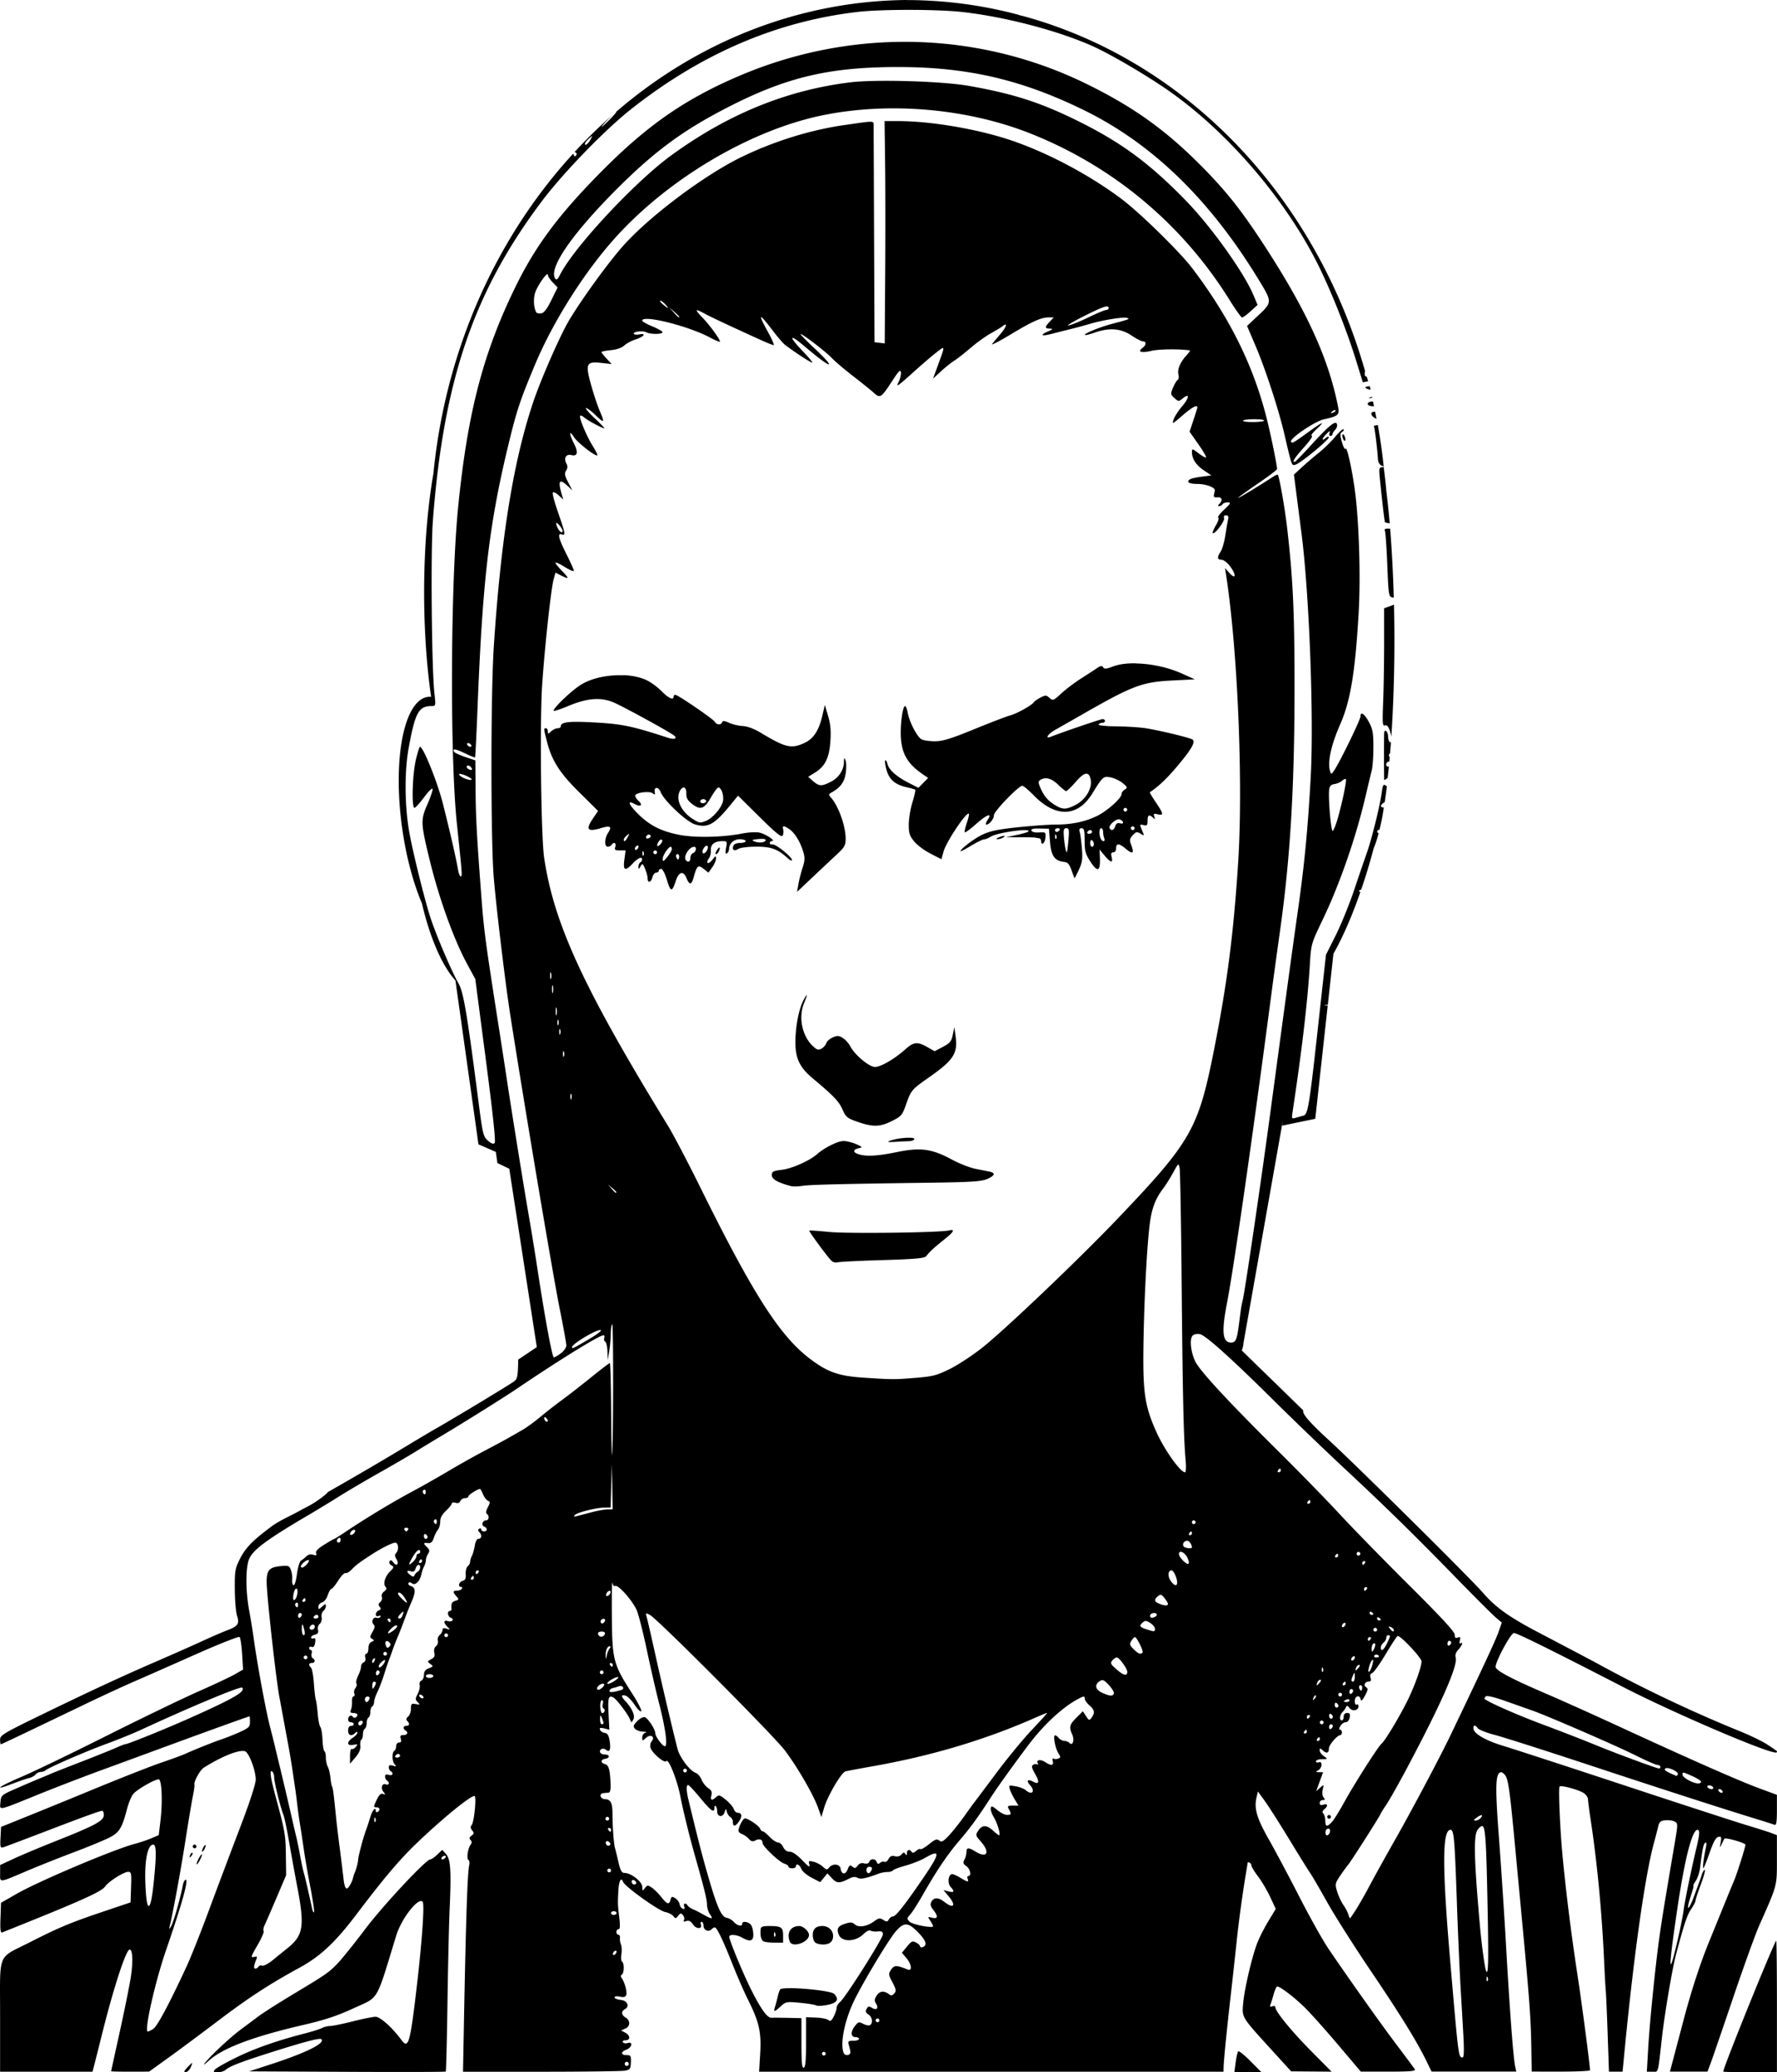
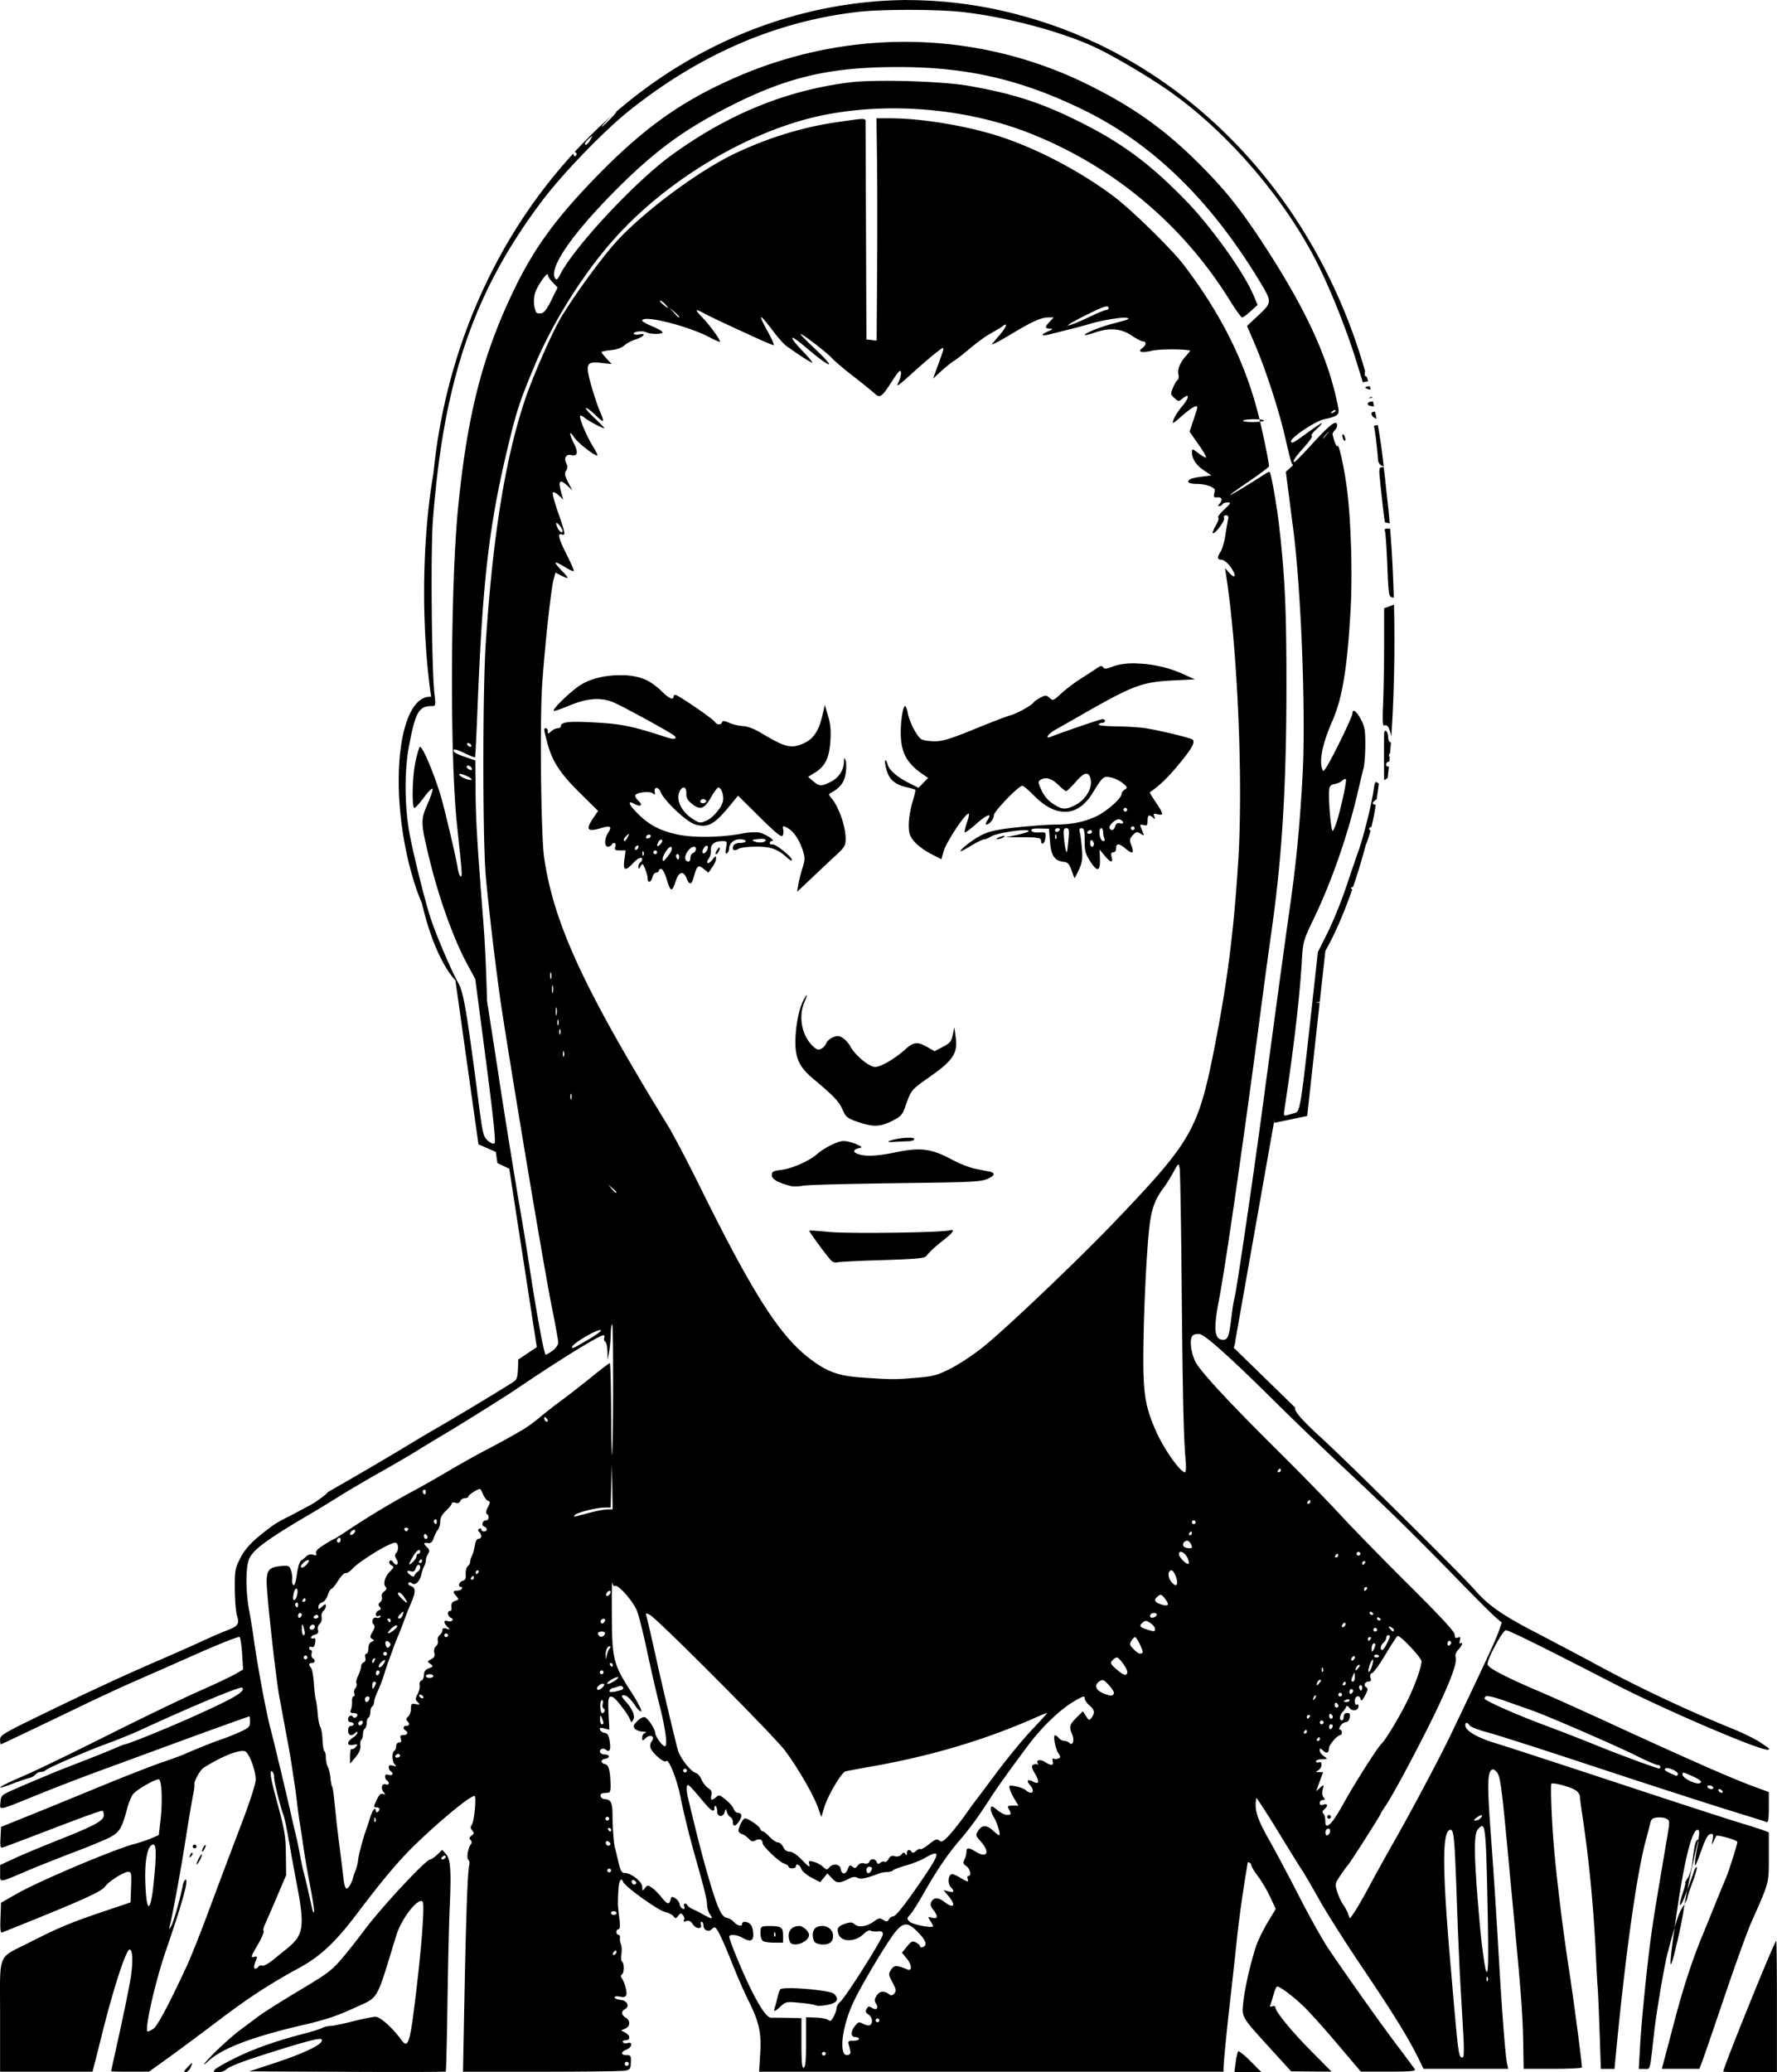
<svg xmlns="http://www.w3.org/2000/svg" xmlns:ns1="http://www.inkscape.org/namespaces/inkscape" xmlns:ns2="http://sodipodi.sourceforge.net/DTD/sodipodi-0.dtd" width="45.956mm" height="53.585mm" viewBox="0 0 45.956 53.585" version="1.1" id="svg4435" xml:space="preserve" ns1:version="1.2.2 (b0a8486, 2022-12-01)" ns2:docname="cyberpunk-isolated.svg">
  <title id="title4457">Cyberpunk isolated</title>
  <ns2:namedview id="namedview4437" pagecolor="#ffffff" bordercolor="#666666" borderopacity="1.0" ns1:showpageshadow="2" ns1:pageopacity="0.0" ns1:pagecheckerboard="0" ns1:deskcolor="#d1d1d1" ns1:document-units="mm" showgrid="false" ns1:zoom="2.2003989" ns1:cx="137.24784" ns1:cy="151.10897" ns1:window-width="1920" ns1:window-height="961" ns1:window-x="0" ns1:window-y="0" ns1:window-maximized="1" ns1:current-layer="layer1" />
  <defs id="defs4432" />
  <g ns1:label="Lager 1" ns1:groupmode="layer" id="layer1" transform="translate(66.081,18.124)">
-     <path id="path4451" style="display:inline;fill:#000000;stroke-width:0.048" d="m -42.621,-18.124 a 12.382,13.692 0 0 0 -7.59,2.948 c 0.033,-0.03 0.06,-0.052 0.066,-0.052 0.013,0 -0.06,0.086 -0.163,0.191 -0.103,0.105 -0.198,0.192 -0.211,0.192 -0.013,0 0.06,-0.086 0.163,-0.192 0.048,-0.049 0.092,-0.091 0.129,-0.125 a 12.382,13.692 0 0 0 -0.994,0.969 c 0.002,7.31e-4 0.003,6.57e-4 0.006,0.002 0.038,0.015 0.057,0.046 0.043,0.069 -0.037,0.059 -0.054,0.054 -0.085,-0.026 -3.93e-4,-0.001 -1.56e-4,-0.002 -5.17e-4,-0.003 a 12.382,13.692 0 0 0 -3.615,8.276 1.222,5.173 0 0 0 -0.24,3.093 1.222,5.173 0 0 0 0.181,2.679 3.262,1.126 82.065 0 0 -0.09,0.002 3.262,1.126 82.065 0 0 -0.659,3.395 3.262,1.126 82.065 0 0 0.512,1.946 3.262,1.126 82.065 0 0 0.866,1.993 l 0.595,4.237 0.449,0.196 c 0.014,0.096 0.028,0.192 0.041,0.288 0.102,0.049 0.205,0.098 0.307,0.147 l 0.712,4.613 -0.481,0.323 c -0.006,0.44 -0.026,0.497 -0.092,0.553 -0.077,0.066 -1.542,0.951 -2.083,1.258 -0.079,0.045 -0.359,0.211 -0.622,0.37 -0.704,0.425 -1.238,0.738 -2.13,1.248 0,0.021 -0.134,0.13 -0.299,0.241 -0.165,0.111 -0.288,0.162 -0.432,0.243 -0.251,0.142 -0.525,0.25 -0.754,0.426 -0.293,0.226 -0.597,0.445 -0.775,0.796 -0.136,0.268 -0.145,0.318 -0.142,0.806 0.002,0.286 0.028,0.593 0.058,0.685 0.065,0.196 0.024,0.265 -0.207,0.356 -0.234,0.091 -0.405,0.166 -0.824,0.358 -0.211,0.096 -0.685,0.305 -1.053,0.465 -0.877,0.379 -1.726,0.773 -3.003,1.394 -0.95,0.462 -1.041,0.517 -1.041,0.628 0,0.067 0.008,0.121 0.019,0.121 0.018,0 0.399,-0.181 2.183,-1.038 0.434,-0.209 1.011,-0.475 1.281,-0.592 0.27,-0.117 0.981,-0.431 1.58,-0.697 0.599,-0.266 1.107,-0.467 1.13,-0.447 0.022,0.02 0.052,0.217 0.066,0.439 l 0.025,0.403 -0.21,0.121 c -0.115,0.067 -0.543,0.268 -0.951,0.448 -0.408,0.18 -1.474,0.695 -2.369,1.144 -0.895,0.45 -1.88,0.925 -2.189,1.056 -0.601,0.255 -0.776,0.388 -0.24,0.182 0.178,-0.068 0.371,-0.134 0.429,-0.147 0.058,-0.012 0.131,-0.052 0.161,-0.089 0.03,-0.037 0.091,-0.067 0.135,-0.067 0.044,0 0.101,-0.019 0.126,-0.042 0.077,-0.071 1.023,-0.482 1.577,-0.686 0.29,-0.106 0.688,-0.268 0.885,-0.359 1.313,-0.607 2.579,-1.135 2.622,-1.093 0.096,0.096 -0.208,0.274 -1.3,0.763 -0.646,0.29 -1.655,0.699 -1.722,0.699 -0.018,0 -0.123,0.041 -0.235,0.091 -0.112,0.05 -0.515,0.213 -0.897,0.361 -0.382,0.148 -0.737,0.288 -0.79,0.311 -0.053,0.024 -0.182,0.078 -0.287,0.121 -0.105,0.043 -0.375,0.158 -0.598,0.256 -0.4,0.175 -0.407,0.181 -0.422,0.36 -0.018,0.22 -0.093,0.235 0.973,-0.197 0.421,-0.171 1.132,-0.445 1.579,-0.609 0.448,-0.164 1.266,-0.465 1.819,-0.668 0.986,-0.363 2.046,-0.745 2.07,-0.745 0.007,-6.6e-5 0.012,0.064 0.012,0.142 0,0.125 -0.03,0.156 -0.252,0.258 -0.139,0.064 -0.355,0.15 -0.48,0.192 -0.219,0.074 -0.673,0.256 -0.967,0.387 -0.079,0.035 -0.348,0.133 -0.598,0.218 -0.25,0.085 -1.004,0.381 -1.675,0.657 -0.671,0.277 -1.501,0.616 -1.843,0.753 l -0.622,0.251 -0.014,0.276 c -0.013,0.247 -0.005,0.274 0.072,0.251 0.047,-0.014 0.517,-0.191 1.043,-0.393 1.047,-0.401 1.461,-0.551 1.518,-0.551 0.021,0 0.038,0.051 0.038,0.112 0,0.145 -0.224,0.267 -1.197,0.653 -0.408,0.162 -0.909,0.371 -1.113,0.466 l -0.371,0.172 v 0.213 c 0,0.251 -0.053,0.256 0.694,-0.061 0.29,-0.123 0.83,-0.338 1.201,-0.478 0.371,-0.14 0.785,-0.311 0.921,-0.379 0.267,-0.135 0.335,-0.244 0.466,-0.746 0.038,-0.145 0.107,-0.315 0.154,-0.379 0.083,-0.112 0.551,-0.384 0.664,-0.386 0.079,-0.002 0.105,0.558 0.049,1.044 l -0.047,0.399 -0.196,0.083 c -0.108,0.046 -0.304,0.111 -0.436,0.146 -0.538,0.143 -2.47,0.961 -3.04,1.287 l -0.407,0.233 -0.014,0.395 c -0.011,0.308 -1.62e-4,0.39 0.048,0.371 2.05,-0.82 2.563,-1.05 2.66,-1.189 0.091,-0.13 0.481,-0.377 0.595,-0.377 0.08,0 0.087,0.038 0.074,0.395 l -0.013,0.395 -0.718,0.242 c -0.836,0.282 -1.14,0.409 -1.89,0.791 -0.853,0.434 -0.766,0.218 -0.766,1.906 v 1.44 h 1.195 1.195 l 0.047,-0.18 c 0.026,-0.099 0.114,-0.449 0.196,-0.778 0.3,-1.208 0.624,-2.201 0.718,-2.201 0.08,0 0.091,0.333 0.025,0.742 -0.039,0.237 -0.168,0.872 -0.287,1.412 -0.119,0.539 -0.217,0.986 -0.217,0.993 0,0.007 0.221,0.012 0.49,0.011 l 0.491,-10e-4 0.513,-0.369 c 0.282,-0.203 0.846,-0.623 1.254,-0.932 0.792,-0.601 1.344,-0.962 2.11,-1.379 0.554,-0.301 0.94,-0.663 1.507,-1.414 0.674,-0.891 1.09,-1.384 1.514,-1.792 0.667,-0.642 1.401,-1.243 1.517,-1.243 0.058,0 -0.007,0.674 -0.073,0.754 -0.035,0.042 -0.031,0.083 0.014,0.137 0.054,0.065 0.051,0.086 -0.017,0.135 -0.059,0.043 -0.066,0.073 -0.026,0.113 0.037,0.037 0.038,0.073 0.005,0.116 -0.072,0.092 -0.114,0.365 -0.06,0.398 0.026,0.016 0.035,0.076 0.022,0.133 -0.047,0.197 -0.088,1.437 -0.14,4.233 l -0.021,1.113 h 2.025 c 1.114,0 2.089,-0.013 2.167,-0.028 0.126,-0.025 0.143,-0.049 0.149,-0.215 0.007,-0.169 -0.004,-0.187 -0.112,-0.187 -0.154,0 -0.154,-0.085 5.17e-4,-0.144 0.143,-0.054 0.17,-0.214 0.028,-0.169 -0.05,0.016 -0.106,0.007 -0.122,-0.021 -0.018,-0.028 0.012,-0.05 0.068,-0.05 0.131,0 0.126,-0.126 -0.008,-0.197 l -0.107,-0.057 0.107,-0.048 c 0.133,-0.059 0.138,-0.204 0.011,-0.284 -0.115,-0.072 -0.123,-0.16 -0.019,-0.219 0.131,-0.074 0.061,-0.223 -0.113,-0.24 -0.085,-0.008 -0.155,-0.037 -0.155,-0.064 0,-0.029 0.056,-0.036 0.137,-0.019 0.099,0.022 0.145,0.01 0.165,-0.043 0.029,-0.075 -0.045,-0.344 -0.121,-0.442 -0.026,-0.034 -0.024,-0.067 0.007,-0.086 0.062,-0.038 0.067,-0.297 0.006,-0.334 -0.025,-0.015 -0.033,-0.102 -0.018,-0.192 0.015,-0.091 0.01,-0.203 -0.01,-0.251 -0.02,-0.047 -0.033,-0.123 -0.027,-0.169 0.006,-0.046 -0.012,-0.084 -0.04,-0.084 -0.028,0 -0.051,-0.032 -0.051,-0.072 0,-0.04 0.025,-0.072 0.055,-0.072 0.039,0 0.044,-0.086 0.019,-0.299 -0.041,-0.341 -0.042,-0.353 -0.024,-0.696 0.014,-0.259 0.071,-0.364 0.124,-0.226 0.047,0.121 0.915,0.743 1.085,0.777 0.084,0.017 0.18,0.064 0.213,0.106 0.054,0.069 0.066,0.068 0.126,-0.009 0.057,-0.073 0.073,-0.075 0.124,-0.014 0.032,0.039 0.043,0.095 0.024,0.126 -0.023,0.038 -0.004,0.045 0.061,0.025 0.069,-0.022 0.117,0.003 0.174,0.089 0.081,0.124 0.25,0.122 0.202,-0.003 -0.014,-0.036 -0.005,-0.066 0.021,-0.066 0.025,0 0.047,0.044 0.047,0.097 0,0.115 0.127,0.177 0.204,0.1 0.03,-0.03 0.069,-0.054 0.088,-0.054 0.053,0 0.216,0.338 0.456,0.946 0.122,0.309 0.303,0.724 0.403,0.923 0.288,0.574 0.349,0.842 0.316,1.392 l -0.028,0.472 h 6.005 6.005 l 0.002,-0.108 c 0.003,-0.169 0.079,-0.94 0.186,-1.878 0.054,-0.474 0.121,-1.088 0.15,-1.364 0.052,-0.505 0.148,-1.213 0.237,-1.747 0.026,-0.158 0.048,-0.293 0.048,-0.299 0.001,-0.05 0.096,0.002 0.096,0.053 0,0.036 0.077,0.166 0.171,0.288 0.094,0.123 0.236,0.363 0.316,0.534 l 0.145,0.311 -0.198,0.328 c -0.109,0.181 -0.241,0.444 -0.292,0.585 -0.139,0.379 -0.321,1.169 -0.353,1.53 -0.033,0.368 -0.051,0.34 0.762,1.232 l 0.479,0.526 0.523,0.004 0.523,0.004 -0.511,-0.515 c -0.514,-0.518 -0.941,-1.038 -0.942,-1.147 -3e-4,-0.034 -0.033,-0.046 -0.079,-0.028 -0.055,0.021 -0.07,0.01 -0.051,-0.038 0.015,-0.037 0.053,-0.159 0.084,-0.271 0.031,-0.112 0.072,-0.204 0.092,-0.204 0.075,0 0.42,0.26 0.688,0.519 0.154,0.149 0.549,0.588 0.877,0.977 l 0.598,0.706 h 0.717 c 0.561,0 0.708,-0.013 0.68,-0.06 -0.02,-0.033 -0.232,-0.318 -0.47,-0.633 -0.417,-0.553 -1.228,-1.696 -1.767,-2.49 -0.143,-0.211 -0.48,-0.813 -0.75,-1.34 -0.27,-0.526 -0.625,-1.194 -0.79,-1.484 -0.308,-0.544 -0.382,-0.791 -0.319,-1.074 l 0.037,-0.164 0.172,0.236 c 0.095,0.13 0.383,0.581 0.639,1.002 0.256,0.421 0.504,0.819 0.55,0.885 0.046,0.066 0.241,0.4 0.432,0.742 0.191,0.342 0.697,1.139 1.124,1.771 0.777,1.15 1.189,1.818 1.441,2.333 l 0.134,0.275 h 1.095 1.095 l -0.028,-0.132 c -0.05,-0.236 -0.141,-1.446 -0.244,-3.266 -0.04,-0.698 -0.118,-1.879 -0.174,-2.626 -0.102,-1.349 -0.094,-1.673 0.041,-1.717 0.031,-0.01 0.088,0.031 0.128,0.092 0.073,0.113 0.116,0.432 0.245,1.81 0.041,0.434 0.127,1.35 0.191,2.034 0.179,1.896 0.218,2.431 0.23,3.147 l 0.011,0.658 0.754,5.17e-4 c 0.415,1.8e-4 0.753,-0.016 0.753,-0.036 -0.004,-0.16 -0.214,-1.751 -0.332,-2.52 -0.158,-1.027 -0.309,-2.253 -0.388,-3.137 -0.058,-0.648 -0.098,-1.631 -0.068,-1.678 0.028,-0.045 0.489,0.078 0.625,0.167 0.06,0.04 0.11,0.11 0.111,0.157 7.4e-4,0.047 0.032,0.289 0.07,0.539 0.166,1.094 0.288,2.371 0.344,3.59 0.017,0.382 0.038,0.748 0.045,0.813 0.008,0.066 0.03,0.567 0.049,1.113 l 0.034,0.993 h 0.176 0.176 l 0.059,-0.61 c 0.241,-2.474 0.528,-4.491 0.758,-5.325 0.04,-0.145 0.087,-0.328 0.105,-0.407 0.027,-0.118 0.061,-0.147 0.185,-0.159 0.083,-0.008 0.192,0.006 0.24,0.033 0.086,0.046 0.086,0.063 0.005,0.542 -0.276,1.629 -0.334,1.981 -0.4,2.456 -0.105,0.747 -0.251,2.194 -0.29,2.884 l -0.034,0.587 h 0.145 c 0.02,0 0.038,0.002 0.053,0.002 0.105,0.004 0.097,-0.034 0.196,-0.912 0.066,-0.583 0.266,-1.765 0.357,-2.106 0.218,-0.821 0.288,-1.029 0.392,-1.183 0.064,-0.094 0.116,-0.195 0.116,-0.224 9.6e-5,-0.029 0.063,-0.22 0.139,-0.424 0.076,-0.204 0.121,-0.371 0.101,-0.371 -0.021,0 -0.053,0.049 -0.072,0.108 -0.043,0.135 -0.04,0.125 -0.211,0.586 -0.136,0.365 -0.208,0.386 -0.094,0.027 0.082,-0.257 0.097,-0.315 0.08,-0.317 -0.008,-0.001 0.022,-0.059 0.068,-0.128 0.046,-0.07 0.094,-0.22 0.107,-0.333 0.057,-0.474 0.087,-0.616 0.134,-0.645 0.033,-0.021 0.038,0.023 0.015,0.132 -0.059,0.274 -0.091,0.548 -0.06,0.52 0.016,-0.015 0.089,-0.198 0.162,-0.407 0.094,-0.268 0.159,-0.385 0.222,-0.397 0.076,-0.015 0.084,0.005 0.059,0.143 -0.027,0.152 -0.026,0.154 0.028,0.04 0.032,-0.066 0.062,-0.127 0.068,-0.136 0.026,-0.039 0.545,0.109 0.545,0.156 0,0.058 -0.223,0.765 -0.288,0.914 -0.023,0.053 -0.143,0.343 -0.266,0.646 -0.123,0.303 -0.296,0.729 -0.386,0.948 -0.236,0.578 -0.464,1.282 -0.665,2.044 -0.097,0.368 -0.215,0.814 -0.262,0.992 l -0.086,0.323 h 0.486 0.486 l 0.085,-0.227 c 0.047,-0.125 0.307,-0.884 0.579,-1.687 0.272,-0.803 0.575,-1.643 0.675,-1.867 0.47,-1.059 0.456,-1.005 0.456,-1.7 v -0.634 l -0.132,-0.051 c -0.072,-0.028 -0.358,-0.119 -0.634,-0.202 -0.276,-0.083 -1.698,-0.545 -3.159,-1.028 -1.461,-0.483 -2.875,-0.944 -3.143,-1.025 -0.48,-0.146 -0.781,-0.323 -0.781,-0.462 0,-0.088 0.047,-0.086 0.114,0.004 0.029,0.039 0.226,0.116 0.436,0.171 0.211,0.055 1.32,0.408 2.465,0.787 1.882,0.622 3.466,1.133 4.379,1.412 0.184,0.056 0.362,0.114 0.395,0.127 0.045,0.019 0.06,-0.074 0.06,-0.376 v -0.4 l -0.443,-0.163 c -0.528,-0.195 -1.734,-0.726 -3.53,-1.554 -0.724,-0.334 -1.596,-0.727 -1.938,-0.873 -0.942,-0.403 -1.364,-0.625 -1.364,-0.719 0,-0.148 0.394,-0.875 0.474,-0.875 0.08,3.21e-4 0.906,0.408 2.828,1.398 1.346,0.693 3.88,1.773 3.964,1.689 0.028,-0.028 0.042,-0.017 -0.239,-0.203 -0.123,-0.081 -0.435,-0.233 -0.694,-0.338 -1.216,-0.494 -2.516,-1.105 -3.725,-1.771 -0.474,-0.251 -1.157,-0.611 -1.518,-0.8 -0.738,-0.387 -1.098,-0.645 -1.42,-1.019 -0.309,-0.359 -3.257,-3.28 -3.971,-3.934 -0.516,-0.473 -0.711,-0.7 -0.672,-0.779 l -1.59,-1.549 c 0.02,-0.065 0.041,-0.129 0.042,-0.191 l 1.015,-5.735 -0.012,0.11 0.854,-0.177 0.322,-2.927 c -0.04,-0.004 -0.086,-0.007 -0.089,-0.011 -0.004,-0.004 0.035,-0.008 0.092,-0.012 l 0.145,-1.319 a 1.074,4.131 14.302 0 0 0.697,-1.597 c -0.054,-0.015 -0.046,-0.04 0.02,-0.061 a 1.074,4.131 14.302 0 0 0.326,-1.077 0.76,5.617 0 0 0 0.126,-0.382 c -0.021,-0.008 -0.037,-0.021 -0.037,-0.038 0,-0.026 0.021,-0.048 0.045,-0.048 0.003,0 0.007,0.003 0.011,0.004 a 0.76,5.617 0 0 0 0.066,-0.288 c 0.002,-0.009 0.003,-0.019 0.006,-0.028 a 0.76,5.617 0 0 0 0,-0.001 0.76,5.617 0 0 0 0.043,-0.264 c -0.045,-9.933e-4 -0.076,-0.015 -0.076,-0.043 0,-0.027 0.045,-0.066 0.099,-0.097 a 0.76,5.617 0 0 0 0.056,-0.411 c -0.011,-0.006 -0.021,-0.008 -0.034,-0.019 -0.054,-0.045 -0.072,-0.013 -0.098,0.176 -0.048,0.352 -0.256,1.196 -0.388,1.57 -0.065,0.184 -0.216,0.625 -0.335,0.981 -0.12,0.355 -0.331,0.872 -0.469,1.149 l -0.252,0.503 -0.203,1.843 c -0.228,2.072 -0.263,2.283 -0.378,2.315 -0.044,0.012 -0.132,0.037 -0.195,0.055 -0.11,0.032 -0.114,0.026 -0.087,-0.151 0.241,-1.593 0.387,-2.839 0.446,-3.797 0.033,-0.548 0.034,-0.551 0.332,-1.173 0.443,-0.925 0.856,-2.114 1.107,-3.184 0.065,-0.276 0.137,-0.578 0.161,-0.67 0.024,-0.092 0.044,-0.363 0.044,-0.603 9.52e-4,-0.363 -0.017,-0.47 -0.109,-0.643 -0.119,-0.225 -0.225,-0.299 -0.225,-0.158 0,0.087 -0.547,1.207 -0.686,1.406 -0.068,0.097 -0.072,0.098 -0.1,0.011 -0.072,-0.227 0.023,-0.669 0.263,-1.216 0.263,-0.601 0.386,-1.34 0.475,-2.865 0.055,-0.94 0.012,-2.37 -0.097,-3.183 -0.073,-0.543 -0.204,-1.133 -0.239,-1.075 -0.018,0.029 -0.061,-0.047 -0.095,-0.17 -0.052,-0.187 -0.052,-0.23 0.004,-0.264 0.036,-0.022 0.052,-0.054 0.036,-0.07 -0.016,-0.016 -0.113,0.071 -0.214,0.193 -0.101,0.122 -0.291,0.308 -0.421,0.412 -0.13,0.104 -0.329,0.274 -0.442,0.378 l -0.205,0.19 0.069,0.538 c 0.038,0.296 0.091,0.711 0.119,0.921 0.205,1.542 0.331,4.803 0.246,6.362 -0.074,1.35 -0.165,2.294 -0.341,3.521 -0.127,0.887 -0.284,2.044 -0.718,5.265 -0.225,1.672 -0.635,4.46 -0.696,4.727 l -0.025,0.107 c -0.007,0.04 -0.014,0.08 -0.022,0.119 l -0.05,0.383 c -0.055,0.428 -0.086,0.503 -0.207,0.503 -0.224,0 -0.252,-0.273 -0.105,-1.029 0.176,-0.908 0.673,-4.371 1.151,-8.017 0.05,-0.382 0.147,-1.086 0.214,-1.564 0.278,-1.961 0.387,-3.85 0.38,-6.597 -0.004,-1.759 -0.045,-2.595 -0.19,-3.853 -0.061,-0.528 -0.202,-1.331 -0.243,-1.382 -0.008,-0.01 -0.064,0.014 -0.124,0.053 -0.398,0.259 -0.899,0.561 -0.899,0.543 0,-0.012 0.226,-0.176 0.502,-0.364 0.276,-0.188 0.503,-0.359 0.503,-0.38 0,-0.096 -0.161,-0.884 -0.267,-1.304 -0.347,-1.379 -0.956,-2.608 -1.927,-3.89 -0.313,-0.414 -1.353,-1.433 -1.82,-1.784 -0.823,-0.62 -1.896,-1.192 -2.841,-1.515 -0.865,-0.296 -2.091,-0.506 -2.947,-0.506 h -0.349 l 0.014,1.089 c 0.008,0.599 0.009,1.892 0.002,2.875 l -0.012,1.786 -0.132,-0.016 -0.132,-0.015 -0.011,-2.704 c -0.006,-1.487 -0.011,-2.774 -0.012,-2.86 -0.001,-0.176 0.078,-0.17 -0.743,-0.054 -0.873,0.124 -1.796,0.408 -2.638,0.811 -0.99,0.474 -2.456,1.576 -3.136,2.359 -0.435,0.501 -1.185,1.553 -1.427,2.003 -0.252,0.47 -0.675,1.448 -0.854,1.977 -0.517,1.527 -0.842,3.536 -1.025,6.342 -0.081,1.248 -0.081,5.013 0,5.983 0.065,0.774 0.297,2.71 0.419,3.494 0.371,2.383 1.109,6.771 1.288,7.658 0.093,0.461 0.169,0.882 0.169,0.936 0,0.054 -0.064,0.146 -0.142,0.204 -0.078,0.058 -0.159,0.105 -0.181,0.105 -0.042,0 -0.228,-1.004 -0.422,-2.274 -0.064,-0.421 -0.16,-1.013 -0.213,-1.316 -0.124,-0.71 -0.447,-2.712 -0.572,-3.542 -0.053,-0.355 -0.193,-1.26 -0.311,-2.01 C -53.531,6.19 -53.569,5.895 -53.632,5.066 -53.749,3.522 -53.776,3.035 -53.782,2.31 l -0.006,-0.769 -0.261,-0.088 c -0.143,-0.049 -0.272,-0.108 -0.286,-0.131 -0.058,-0.094 0.033,-0.083 0.273,0.033 0.139,0.067 0.259,0.115 0.267,0.108 0.007,-0.007 0.037,-0.594 0.065,-1.304 0.128,-3.232 0.294,-4.678 0.769,-6.664 0.238,-0.994 0.315,-1.231 0.716,-2.188 0.468,-1.116 1.274,-2.391 2.072,-3.278 1.39,-1.545 3.52,-2.8 5.393,-3.177 1.725,-0.347 3.732,-0.167 5.359,0.481 2.14,0.852 3.929,2.351 5.145,4.311 0.151,0.243 0.294,0.443 0.318,0.443 0.024,0 0.124,-0.074 0.222,-0.163 l 0.178,-0.163 -0.106,-0.251 c -0.25,-0.593 -1.088,-1.765 -1.744,-2.441 -0.94,-0.968 -1.673,-1.509 -2.804,-2.068 -0.966,-0.477 -1.664,-0.701 -2.811,-0.904 -0.689,-0.122 -2.408,-0.173 -3.073,-0.091 -1.645,0.203 -3.163,0.823 -4.628,1.89 -0.937,0.683 -2.505,2.364 -2.869,3.077 -0.068,0.133 -0.097,0.157 -0.131,0.104 -0.169,-0.263 0.419,-1.125 1.535,-2.252 1.029,-1.038 1.788,-1.596 3.01,-2.215 1.489,-0.754 2.598,-1.007 4.385,-1 1.757,0.006 3.151,0.334 4.74,1.112 1.798,0.88 3.301,2.351 4.58,4.479 0.287,0.477 0.285,0.504 -0.059,0.826 l -0.297,0.278 0.215,0.504 c 0.255,0.596 0.602,1.656 0.75,2.293 0.202,0.865 0.186,0.822 0.299,0.786 0.13,-0.041 0.85,-0.635 0.85,-0.701 0,-0.029 -0.03,-0.024 -0.073,0.011 -0.121,0.1 -0.114,0.031 0.01,-0.097 0.08,-0.082 0.106,-0.094 0.084,-0.036 -0.018,0.048 -0.009,0.084 0.022,0.084 0.029,0 0.053,-0.02 0.053,-0.044 0,-0.024 0.032,-0.076 0.071,-0.116 0.039,-0.039 0.059,-0.106 0.043,-0.147 -0.038,-0.1 -0.207,0.04 -0.685,0.564 -0.195,0.214 -0.373,0.397 -0.395,0.406 -0.102,0.041 -0.016,-0.097 0.228,-0.367 0.147,-0.162 0.238,-0.296 0.203,-0.297 -0.035,-7.125e-4 0.017,-0.076 0.115,-0.167 0.247,-0.23 0.178,-0.208 -0.194,0.061 -0.412,0.298 -0.429,0.307 -0.458,0.259 -0.049,-0.079 0.608,-0.527 0.851,-0.581 0.372,-0.083 0.406,-0.113 0.365,-0.322 -0.249,-1.275 -0.841,-2.554 -1.986,-4.294 -0.549,-0.834 -0.941,-1.323 -1.571,-1.956 -0.911,-0.916 -1.735,-1.504 -2.928,-2.092 -2.8,-1.38 -6.064,-1.463 -8.975,-0.229 -1.407,0.597 -2.391,1.276 -3.571,2.465 -1.117,1.125 -1.719,1.931 -2.244,3.004 -0.838,1.715 -1.24,3.261 -1.482,5.702 -0.197,1.99 -0.214,6.445 -0.032,8.178 0.141,1.343 0.143,1.364 0.098,1.364 -0.022,0 -0.053,-0.081 -0.07,-0.18 -0.044,-0.267 -0.202,-0.958 -0.386,-1.687 -0.144,-0.571 -0.511,-1.483 -0.597,-1.484 -0.015,-2.55e-5 -0.063,0.156 -0.108,0.347 -0.088,0.375 -0.111,1.232 -0.034,1.232 0.025,0 0.137,-0.123 0.248,-0.273 0.111,-0.15 0.21,-0.248 0.22,-0.218 0.01,0.03 -0.05,0.21 -0.133,0.4 -0.178,0.405 -0.175,0.481 0.056,1.431 0.244,1.002 0.625,2.061 0.974,2.704 l 0.208,0.383 0.274,2.097 c 0.184,1.408 0.259,2.112 0.226,2.145 -0.032,0.032 -0.09,0.012 -0.175,-0.063 -0.119,-0.104 -0.134,-0.168 -0.247,-1.044 -0.291,-2.254 -0.384,-2.803 -0.512,-3.022 -0.17,-0.293 -0.573,-1.236 -0.723,-1.692 -0.158,-0.482 -0.487,-1.819 -0.561,-2.282 -0.112,-0.694 -0.112,-1.542 5.17e-4,-2.146 0.166,-0.892 0.256,-1.053 0.592,-1.053 0.102,0 0.105,-0.011 0.069,-0.323 -0.072,-0.633 -0.099,-3.69 -0.041,-4.463 0.277,-3.647 1.062,-5.942 2.835,-8.291 0.54,-0.714 1.609,-1.818 2.269,-2.341 1.823,-1.446 3.78,-2.289 5.884,-2.533 0.306,-0.036 0.82,-0.053 1.338,-0.053 0.518,4.43e-4 1.042,0.019 1.366,0.055 1.143,0.128 2.567,0.507 3.442,0.916 0.468,0.219 1.348,0.738 1.883,1.111 1.522,1.061 3.018,2.797 3.864,4.485 0.338,0.675 0.745,1.694 0.988,2.477 l 0.182,0.587 0.137,-0.026 a 12.382,13.692 0 0 0 -0.037,-0.121 c -0.056,-0.003 -0.06,-0.046 -0.043,-0.142 a 12.382,13.692 0 0 0 -8.866,-9.188 c -0.046,-0.008 -0.079,-0.016 -0.089,-0.025 a 12.382,13.692 0 0 0 -2.893,-0.382 z m -8.148,3.519 c 0.006,0.002 -0.008,0.028 -0.035,0.08 -0.061,0.116 -0.15,0.188 -0.15,0.12 0,-0.024 0.046,-0.084 0.103,-0.134 0.051,-0.045 0.077,-0.068 0.083,-0.066 z m -1.155,3.571 c 0.008,-4.99e-4 0.012,0.006 0.012,0.02 0,0.035 0.057,0.122 0.126,0.194 l 0.125,0.131 -0.161,0.327 c -0.115,0.234 -0.19,0.331 -0.264,0.342 -0.057,0.008 -0.113,-0.003 -0.125,-0.024 -0.064,-0.113 -0.08,-0.326 -0.037,-0.488 0.044,-0.164 0.269,-0.497 0.324,-0.501 z m 2.919,0.687 c 0.025,0 0.085,0.043 0.132,0.096 0.109,0.121 0.081,0.12 -0.065,-0.002 -0.062,-0.052 -0.092,-0.094 -0.067,-0.094 z m 11.567,0.15 c 0.02,0.005 0.028,0.019 0.028,0.042 0,0.026 -0.029,0.048 -0.065,0.048 -0.035,0 -0.235,0.083 -0.443,0.184 -0.208,0.101 -0.443,0.197 -0.522,0.214 -0.079,0.017 0.091,-0.087 0.378,-0.232 0.391,-0.196 0.562,-0.27 0.623,-0.256 z m -11.339,0.018 0.131,0.116 c 0.072,0.064 0.132,0.123 0.132,0.131 0,0.038 -0.039,0.007 -0.147,-0.116 z m 0.734,0.08 c 0.029,0.005 0.091,0.035 0.189,0.088 0.161,0.087 0.62,0.303 1.438,0.675 0.167,0.076 0.321,0.138 0.343,0.138 0.022,0 -0.044,-0.154 -0.148,-0.342 -0.274,-0.498 -0.234,-0.507 0.129,-0.028 0.124,0.164 0.269,0.33 0.321,0.369 0.26,0.196 0.68,0.469 0.697,0.453 0.01,-0.01 -0.086,-0.128 -0.214,-0.261 -0.413,-0.43 -0.401,-0.513 0.022,-0.154 0.698,0.593 0.857,0.618 0.242,0.039 -0.213,-0.2 -0.372,-0.364 -0.353,-0.364 0.058,0 0.66,0.463 0.811,0.624 0.079,0.084 0.327,0.294 0.55,0.467 0.224,0.173 0.465,0.368 0.537,0.433 0.159,0.146 0.189,0.126 0.476,-0.316 0.165,-0.254 0.21,-0.298 0.222,-0.216 0.008,0.057 -0.022,0.174 -0.067,0.261 -0.068,0.132 -0.009,0.093 0.344,-0.226 0.234,-0.212 0.521,-0.459 0.638,-0.549 0.236,-0.183 0.235,-0.2 0.034,0.35 l -0.119,0.326 0.204,-0.188 c 0.112,-0.103 0.266,-0.227 0.343,-0.275 0.077,-0.048 0.269,-0.198 0.427,-0.334 0.158,-0.135 0.394,-0.306 0.526,-0.378 0.132,-0.073 0.267,-0.155 0.3,-0.182 0.132,-0.107 0.104,0.011 -0.043,0.186 -0.086,0.101 -0.189,0.224 -0.229,0.273 -0.04,0.048 0.174,-0.061 0.476,-0.243 0.574,-0.346 0.794,-0.443 0.996,-0.443 h 0.121 l -0.104,0.111 c -0.132,0.14 -0.131,0.175 0.004,0.18 0.09,0.003 0.082,0.016 -0.053,0.074 -0.208,0.091 -0.168,0.13 0.071,0.068 0.102,-0.026 0.326,-0.083 0.497,-0.125 0.171,-0.042 0.408,-0.106 0.526,-0.142 0.303,-0.091 0.837,-0.179 0.942,-0.155 0.106,0.025 0.076,0.038 -0.367,0.154 -0.331,0.087 -0.743,0.256 -0.709,0.29 0.011,0.011 0.127,-0.017 0.257,-0.063 0.373,-0.131 0.677,-0.107 0.947,0.076 0.125,0.084 0.259,0.153 0.297,0.153 0.095,0 0.087,0.096 -0.014,0.17 -0.139,0.102 -0.028,0.136 0.239,0.073 0.194,-0.046 0.758,-0.05 0.991,-0.008 0.012,0.002 -0.033,0.063 -0.099,0.135 -0.157,0.173 -0.234,0.361 -0.199,0.491 0.015,0.058 0.005,0.119 -0.022,0.136 -0.027,0.017 -0.081,0.108 -0.12,0.202 -0.067,0.162 -0.065,0.175 0.037,0.266 0.106,0.094 0.109,0.094 0.22,0.005 0.18,-0.146 0.166,-0.009 -0.022,0.21 -0.093,0.108 -0.191,0.26 -0.218,0.337 -0.046,0.132 -0.033,0.127 0.228,-0.101 0.269,-0.234 0.413,-0.303 0.38,-0.181 -0.009,0.033 -0.056,0.182 -0.106,0.33 l -0.09,0.27 0.225,0.321 c 0.124,0.177 0.215,0.332 0.202,0.345 -0.013,0.013 -0.1,-0.035 -0.194,-0.107 -0.163,-0.124 -0.171,-0.126 -0.171,-0.032 0,0.175 0.105,0.336 0.306,0.472 l 0.196,0.132 -0.246,0.032 c -0.136,0.017 -0.27,0.046 -0.299,0.064 -0.115,0.071 -0.042,0.123 0.175,0.124 0.231,7.164e-4 0.473,0.091 0.459,0.171 -0.004,0.024 -0.015,0.076 -0.024,0.116 -0.011,0.05 0.018,0.068 0.092,0.06 0.117,-0.012 0.143,0.076 0.05,0.169 -0.041,0.041 -0.042,0.057 -0.003,0.057 0.03,0 0.068,-0.022 0.084,-0.048 0.016,-0.026 0.077,-0.047 0.134,-0.047 0.092,0.001 0.081,0.024 -0.094,0.189 -0.109,0.103 -0.177,0.195 -0.151,0.204 0.026,0.009 3e-5,0.097 -0.058,0.196 -0.058,0.099 -0.096,0.191 -0.083,0.204 0.046,0.046 0.32,-0.315 0.293,-0.387 -0.018,-0.046 5.94e-4,-0.072 0.05,-0.072 0.056,0 0.071,0.03 0.053,0.107 -0.013,0.059 -0.045,0.245 -0.071,0.413 -0.026,0.168 -0.08,0.355 -0.12,0.417 -0.098,0.15 -0.092,0.211 0.02,0.211 0.051,0 0.148,0.072 0.215,0.16 0.183,0.24 0.159,0.378 -0.028,0.163 l -0.095,-0.107 0.026,0.167 c 0.3,1.928 0.446,5.381 0.314,7.443 -0.118,1.841 -0.285,3.139 -0.626,4.857 -0.407,2.049 -0.587,2.363 -2.511,4.379 -0.975,1.022 -2.867,2.825 -3.466,3.304 -0.25,0.2 -0.63,0.45 -0.843,0.557 -0.344,0.171 -0.444,0.198 -0.885,0.234 h -5.16e-4 c -0.551,0.046 -0.606,0.046 -1.359,-0.004 -0.644,-0.042 -0.931,-0.144 -1.388,-0.491 -0.777,-0.591 -1.472,-1.677 -2.835,-4.437 -0.319,-0.645 -0.692,-1.356 -0.829,-1.58 -2.183,-3.559 -2.955,-5.231 -3.206,-6.94 -0.081,-0.553 -0.115,-3.529 -0.051,-4.475 0.067,-0.983 0.228,-2.469 0.295,-2.717 l 0.049,-0.18 0.14,0.072 c 0.219,0.113 0.225,0.086 0.025,-0.119 -0.102,-0.105 -0.176,-0.2 -0.164,-0.212 0.012,-0.012 0.124,0.041 0.248,0.119 0.124,0.077 0.226,0.119 0.226,0.092 0,-0.027 -0.086,-0.221 -0.192,-0.43 -0.204,-0.406 -0.239,-0.555 -0.119,-0.509 0.103,0.039 0.091,-0.032 -0.095,-0.563 -0.091,-0.261 -0.153,-0.493 -0.138,-0.518 0.015,-0.024 0.082,0.005 0.149,0.067 l 0.121,0.112 -0.035,-0.12 c -0.109,-0.372 -0.067,-0.434 0.154,-0.227 l 0.116,0.108 -0.109,-0.209 c -0.089,-0.171 -0.098,-0.226 -0.052,-0.3 0.04,-0.064 0.043,-0.118 0.008,-0.182 -0.075,-0.14 -0.01,-0.254 0.126,-0.22 0.162,0.041 0.187,-0.069 0.068,-0.302 -0.129,-0.253 -0.126,-0.363 0.004,-0.159 0.093,0.145 0.562,0.508 0.603,0.467 0.01,-0.01 -0.047,-0.122 -0.126,-0.25 -0.163,-0.266 -0.357,-0.735 -0.319,-0.773 0.014,-0.014 0.063,0.008 0.11,0.049 0.084,0.074 0.462,0.276 0.515,0.276 0.015,0 -0.097,-0.118 -0.25,-0.261 -0.153,-0.144 -0.253,-0.263 -0.223,-0.264 0.03,-9.589e-4 0.143,0.084 0.251,0.19 0.223,0.216 0.238,0.199 0.1,-0.122 -0.053,-0.124 -0.151,-0.417 -0.217,-0.651 -0.158,-0.562 -0.129,-0.627 0.255,-0.584 l 0.273,0.03 -0.131,-0.141 c -0.072,-0.077 -0.132,-0.153 -0.132,-0.168 0,-0.015 0.108,-0.037 0.241,-0.05 0.149,-0.014 0.282,-0.06 0.347,-0.12 0.058,-0.053 0.186,-0.123 0.285,-0.154 0.216,-0.069 0.303,-0.171 0.114,-0.135 -0.07,0.013 -0.138,0.008 -0.15,-0.012 -0.035,-0.056 0.229,-0.091 0.32,-0.042 0.105,0.056 0.422,0.056 0.422,0 0,-0.024 -0.118,-0.092 -0.263,-0.152 -0.145,-0.06 -0.263,-0.127 -0.263,-0.148 0,-0.162 1.195,0.136 1.759,0.439 0.138,0.074 0.252,0.121 0.252,0.103 0,-0.064 -0.257,-0.418 -0.448,-0.616 -0.136,-0.142 -0.182,-0.203 -0.134,-0.195 z m 17.388,1.964 c -0.002,5.23e-5 -0.002,4.684e-4 -0.004,5.168e-4 -0.161,0.005 -0.137,0.062 0.024,0.089 a 12.382,13.692 0 0 0 -0.02,-0.089 z m 0.057,0.271 c -7.21e-4,2.844e-4 -8.22e-4,7.505e-4 -0.002,0.001 -0.12,0.047 -0.114,0.048 0.007,0.027 a 12.382,13.692 0 0 0 -0.006,-0.028 z m 0.025,0.123 c -0.003,8.25e-5 -0.006,0.001 -0.01,0.001 -0.073,-0.001 -0.127,0.025 -0.127,0.06 0,0.034 0.054,0.061 0.12,0.061 0.016,0 0.03,0.002 0.043,0.005 a 12.382,13.692 0 0 0 -0.026,-0.127 z m -0.988,0.222 c 0.006,7.63e-5 0.011,0.002 0.015,0.006 0.015,0.015 -0.012,0.042 -0.059,0.06 -0.068,0.026 -0.074,0.02 -0.027,-0.027 0.016,-0.016 0.034,-0.028 0.05,-0.034 0.008,-0.003 0.015,-0.005 0.021,-0.005 z m 1.041,0.04 c -0.007,0.002 -0.015,0.005 -0.023,0.005 -0.122,0 -0.079,0.129 0.06,0.181 2.04e-4,7.65e-5 8.28e-4,-7.67e-5 10e-4,0 a 12.382,13.692 0 0 0 -0.038,-0.186 z m -3.131,0.197 c 0.132,-3.935e-4 0.261,0.011 0.261,0.035 -3.1e-5,0.02 -0.128,0.037 -0.284,0.038 -0.156,8.9e-4 -0.273,-0.016 -0.26,-0.036 0.015,-0.024 0.151,-0.036 0.283,-0.037 z m 3.202,0.151 c -0.067,0.008 -0.108,0.018 -0.102,0.028 0.022,0.036 0.09,0.588 0.105,0.846 0.005,0.089 0.042,0.153 0.1,0.176 0.032,0.013 0.043,0.019 0.05,0.024 a 12.382,13.692 0 0 0 -0.152,-1.074 z m -0.898,0.239 c -0.004,-0.001 -0.008,-7.047e-4 -0.011,0.003 -0.013,0.013 -0.01,0.061 0.007,0.105 0.017,0.044 0.042,0.07 0.055,0.057 0.013,-0.013 0.01,-0.061 -0.007,-0.105 -0.013,-0.033 -0.03,-0.056 -0.043,-0.059 z m 1.051,0.844 c -0.006,0.003 -0.014,0.006 -0.044,0.007 -0.073,0.003 -0.081,0.038 -0.057,0.279 0.061,0.61 0.122,1.134 0.135,1.147 0.004,0.004 0.077,0.018 0.121,0.028 a 0.76,5.617 0 0 0 -0.086,-0.83 12.382,13.692 0 0 0 -0.07,-0.63 z m -21.394,1.446 c 0.036,0 0.156,0.154 0.158,0.204 0.004,0.082 -0.083,0.028 -0.133,-0.084 -0.03,-0.066 -0.041,-0.12 -0.025,-0.12 z m 21.503,0.148 c -0.081,5.283e-4 -0.095,0.018 -0.077,0.064 0.016,0.041 0.043,0.439 0.061,0.886 0.031,0.774 0.038,0.813 0.133,0.832 0.011,0.002 0.022,0.003 0.034,0.004 a 0.76,5.617 0 0 0 -0.094,-1.783 c -0.019,-8.232e-4 -0.043,-0.002 -0.057,-0.002 z m 0.157,1.967 -0.002,5.168e-4 -0.254,0.095 5.17e-4,0.893 c 2.9e-4,0.491 -0.011,1.179 -0.025,1.528 -0.022,0.546 -0.016,0.63 0.044,0.607 0.048,-0.018 0.088,0.022 0.125,0.127 0.022,0.063 0.034,0.118 0.042,0.167 a 0.76,5.617 0 0 0 0.08,-2.494 v -0.032 a 0.76,5.617 0 0 0 -0.011,-0.891 z m -6.68,1.518 c -0.23,-0.004 -0.438,0.023 -0.596,0.084 -0.168,0.064 -0.217,0.067 -0.247,0.018 -0.03,-0.048 -0.068,-0.041 -0.175,0.033 -0.076,0.052 -0.264,0.174 -0.419,0.273 -0.155,0.099 -0.376,0.267 -0.491,0.374 -0.201,0.185 -0.214,0.19 -0.301,0.112 -0.083,-0.075 -0.103,-0.076 -0.236,-0.007 -0.08,0.041 -0.158,0.097 -0.174,0.123 -0.047,0.076 -0.443,0.295 -0.612,0.338 -0.085,0.022 -0.499,0.181 -0.92,0.353 -0.61,0.25 -0.817,0.313 -1.02,0.314 -0.14,2.333e-4 -0.296,-0.022 -0.347,-0.05 -0.113,-0.06 -0.312,-0.441 -0.357,-0.683 -0.018,-0.097 -0.049,-0.177 -0.069,-0.177 -0.055,0 -0.114,0.371 -0.112,0.706 0.004,0.501 0.159,0.782 0.59,1.072 l 0.118,0.08 -0.125,0.128 -0.125,0.128 -0.239,-0.121 c -0.322,-0.163 -0.523,-0.34 -0.561,-0.491 -0.017,-0.069 -0.044,-0.113 -0.059,-0.097 -0.016,0.016 -10e-4,0.126 0.033,0.246 0.07,0.251 0.222,0.381 0.523,0.449 0.111,0.025 0.21,0.054 0.221,0.064 0.01,0.01 -0.023,0.158 -0.075,0.328 -0.052,0.17 -0.094,0.427 -0.094,0.573 -3.1e-4,0.223 0.022,0.292 0.141,0.437 0.078,0.095 0.268,0.236 0.423,0.315 l 0.281,0.144 0.054,-0.197 c 0.069,-0.252 0.596,-1.04 0.655,-0.98 0.012,0.012 -0.011,0.115 -0.05,0.229 -0.039,0.114 -0.065,0.226 -0.058,0.248 0.008,0.022 0.132,-0.066 0.277,-0.195 0.293,-0.263 0.448,-0.322 0.316,-0.12 -0.043,0.066 -0.058,0.119 -0.033,0.119 0.078,0 0.196,-0.146 0.196,-0.243 0,-0.1 0.64,-0.762 0.734,-0.76 0.031,6.769e-4 0.163,0.111 0.295,0.246 0.571,0.585 1.138,0.567 1.517,-0.049 0.271,-0.44 0.284,-0.45 0.474,-0.414 0.094,0.018 0.233,0.084 0.31,0.147 0.127,0.105 0.132,0.121 0.056,0.166 -0.046,0.028 -0.084,0.079 -0.084,0.114 0,0.111 -0.381,0.45 -0.65,0.577 -0.313,0.148 -0.646,0.215 -1.068,0.216 -0.174,2.81e-4 -0.613,0.032 -0.975,0.07 -0.507,0.054 -0.715,0.098 -0.909,0.191 -0.219,0.106 -0.563,0.367 -0.563,0.428 0,0.012 0.123,-0.052 0.272,-0.143 0.15,-0.09 0.302,-0.164 0.337,-0.164 0.035,0 0.112,-0.031 0.171,-0.069 0.165,-0.108 1.069,-0.232 0.972,-0.134 -0.02,0.02 -0.158,0.06 -0.307,0.091 l -0.272,0.056 0.359,5.168e-4 c 0.197,4.87e-4 0.375,0.005 0.395,0.01 0.02,0.005 0.063,0.012 0.096,0.016 0.033,0.003 0.06,0.033 0.06,0.066 0,0.134 0.097,0.072 0.111,-0.071 0.015,-0.151 0.01,-0.154 -0.162,-0.144 -0.106,0.007 -0.185,-0.013 -0.198,-0.048 -0.015,-0.042 0.047,-0.058 0.215,-0.054 l 0.237,0.005 0.028,0.34 c 0.031,0.367 0.118,0.49 0.367,0.519 0.093,0.011 0.135,0.06 0.19,0.218 h 5.17e-4 c 0.039,0.112 0.074,0.203 0.078,0.203 0.004,0 0.055,-0.098 0.111,-0.219 0.084,-0.179 0.099,-0.277 0.079,-0.538 -0.014,-0.176 -0.038,-0.368 -0.055,-0.427 -0.023,-0.08 -0.011,-0.108 0.047,-0.108 0.063,0 0.078,0.057 0.078,0.317 0,0.274 0.02,0.348 0.152,0.551 0.18,0.277 0.256,0.249 0.243,-0.091 l -0.009,-0.226 0.13,0.156 c 0.155,0.186 0.224,0.2 0.182,0.036 -0.022,-0.088 -0.011,-0.119 0.042,-0.119 0.04,0 0.073,-0.042 0.073,-0.093 0,-0.151 0.069,-0.151 0.255,0.003 0.186,0.153 0.221,0.119 0.128,-0.125 -0.039,-0.102 -0.03,-0.144 0.049,-0.229 0.085,-0.091 0.109,-0.096 0.198,-0.041 0.088,0.055 0.098,0.053 0.071,-0.013 -0.017,-0.042 -0.045,-0.112 -0.063,-0.156 -0.025,-0.063 -0.011,-0.074 0.072,-0.052 0.089,0.023 0.104,0.007 0.104,-0.112 0,-0.151 0.04,-0.173 0.141,-0.079 0.053,0.049 0.058,0.043 0.033,-0.029 -0.027,-0.076 -0.013,-0.085 0.089,-0.059 0.16,0.04 0.152,-0.011 -0.049,-0.309 -0.093,-0.138 -0.163,-0.255 -0.156,-0.26 0.246,-0.167 0.456,-0.368 0.735,-0.704 0.348,-0.417 0.447,-0.593 0.372,-0.659 -0.049,-0.042 -0.82,-0.23 -1.203,-0.292 -0.15,-0.025 -0.494,-0.047 -0.764,-0.05 -0.281,-0.003 -0.479,-0.024 -0.464,-0.049 0.015,-0.024 0.058,-0.043 0.096,-0.043 0.038,0 0.069,-0.021 0.069,-0.048 0,-0.026 -0.028,-0.048 -0.061,-0.048 -0.05,0 -1.025,0.332 -1.338,0.456 -0.169,0.067 -0.078,-0.072 0.12,-0.183 0.112,-0.063 0.429,-0.244 0.706,-0.402 1.299,-0.742 1.53,-0.829 2.321,-0.87 l 0.575,-0.029 -0.338,-0.152 c -0.362,-0.162 -0.803,-0.253 -1.186,-0.259 z m -13.25,0.309 c -0.383,-0.016 -0.8,0.065 -1.084,0.236 -0.247,0.148 -0.76,0.638 -0.715,0.683 0.012,0.012 0.181,-0.044 0.376,-0.126 0.499,-0.208 0.853,-0.233 1.192,-0.082 0.283,0.126 1.479,0.783 1.552,0.854 0.08,0.077 -0.01,0.102 -0.173,0.049 -0.92,-0.3 -1.178,-0.354 -1.875,-0.393 -0.691,-0.039 -0.892,-0.015 -0.892,0.103 0,0.025 -0.036,0.046 -0.08,0.046 -0.044,0 -0.12,0.035 -0.168,0.079 -0.081,0.074 -0.087,0.074 -0.087,0 0,-0.044 -0.022,-0.079 -0.048,-0.079 -0.062,0 -0.061,0.005 0.028,0.352 0.126,0.491 0.328,0.805 0.844,1.315 l 0.476,0.471 -0.124,0.182 c -0.208,0.307 -0.156,0.369 0.218,0.257 0.225,-0.067 0.271,-0.034 0.167,0.124 -0.098,0.15 -0.103,0.362 -0.009,0.362 0.038,0 0.082,-0.022 0.098,-0.048 0.053,-0.087 0.127,-0.05 0.096,0.048 -0.026,0.082 -0.009,0.096 0.118,0.096 h 0.148 l -0.032,0.239 c -0.038,0.285 0.02,0.31 0.22,0.096 0.133,-0.142 0.239,-0.186 0.239,-0.098 0,0.025 -0.022,0.058 -0.048,0.074 -0.026,0.016 -0.047,0.066 -0.047,0.111 0.001,0.07 0.009,0.069 0.054,-0.01 0.048,-0.083 0.058,-0.078 0.118,0.065 0.036,0.086 0.066,0.197 0.066,0.246 0,0.132 0.088,0.11 0.124,-0.029 0.017,-0.066 0.06,-0.12 0.097,-0.12 0.037,0 0.067,-0.021 0.067,-0.048 0,-0.026 0.029,-0.048 0.063,-0.048 0.035,0 0.1,0.127 0.149,0.29 h 5.17e-4 c 0.094,0.313 0.131,0.317 0.227,0.021 0.078,-0.239 0.196,-0.271 0.277,-0.074 0.08,0.193 0.13,0.184 0.19,-0.034 0.081,-0.291 0.111,-0.316 0.253,-0.204 l 0.125,0.098 0.099,-0.14 c 0.055,-0.077 0.099,-0.18 0.098,-0.228 -9.1e-4,-0.075 -0.014,-0.071 -0.092,0.031 -0.05,0.065 -0.107,0.103 -0.126,0.085 -0.019,-0.019 -0.005,-0.069 0.03,-0.112 0.035,-0.043 0.059,-0.139 0.054,-0.214 -0.012,-0.153 0.094,-0.237 0.301,-0.237 0.118,0 0.123,0.01 0.092,0.174 -0.023,0.125 -0.017,0.165 0.022,0.141 0.03,-0.019 0.055,-0.07 0.056,-0.115 0.003,-0.142 0.122,-0.249 0.279,-0.249 0.083,0 0.15,0.022 0.15,0.048 0,0.026 -0.065,0.048 -0.145,0.048 -0.087,0 -0.157,0.03 -0.174,0.074 -0.041,0.108 0.022,0.147 0.129,0.08 0.052,-0.033 0.256,-0.058 0.465,-0.058 0.386,1.845e-4 0.556,0.063 0.814,0.3 0.059,0.054 0.108,0.075 0.108,0.045 0,-0.08 -0.426,-0.42 -0.506,-0.404 -0.038,0.008 -0.069,-0.008 -0.069,-0.036 0,-0.027 0.027,-0.051 0.06,-0.051 0.108,-0.002 -0.176,-0.188 -0.333,-0.219 -0.085,-0.017 -0.279,-0.006 -0.431,0.024 -0.522,0.102 -1.249,0.116 -1.663,0.03 -0.465,-0.096 -0.756,-0.249 -1.058,-0.556 -0.231,-0.234 -0.262,-0.339 -0.07,-0.237 0.159,0.085 0.223,0.032 0.1,-0.082 -0.06,-0.056 -0.096,-0.121 -0.081,-0.146 0.046,-0.074 0.376,-0.109 0.451,-0.047 0.054,0.045 0.064,0.038 0.051,-0.033 -0.026,-0.14 0.098,-0.143 0.151,-0.003 0.085,0.223 0.672,0.775 0.893,0.84 0.335,0.098 0.499,0.006 0.935,-0.529 l 0.175,-0.215 0.556,0.55 c 0.413,0.409 0.566,0.534 0.596,0.485 0.022,-0.036 0.03,-0.106 0.017,-0.156 -0.029,-0.11 0.004,-0.114 0.155,-0.015 0.138,0.09 0.286,0.33 0.363,0.588 0.046,0.152 0.042,0.23 -0.02,0.42 -0.041,0.128 -0.09,0.319 -0.107,0.424 l -0.033,0.192 0.405,-0.383 c 0.223,-0.211 0.506,-0.476 0.628,-0.59 0.197,-0.183 0.223,-0.23 0.223,-0.407 -8.34e-4,-0.321 -0.184,-0.836 -0.375,-1.053 -0.071,-0.081 -0.071,-0.092 0.006,-0.134 0.233,-0.13 0.335,-0.268 0.37,-0.499 0.02,-0.13 0.018,-0.279 -0.003,-0.332 -0.034,-0.084 -0.039,-0.079 -0.042,0.038 -0.005,0.213 -0.133,0.408 -0.337,0.512 -0.241,0.123 -0.302,0.121 -0.46,-0.015 l -0.129,-0.112 0.172,-0.106 c 0.267,-0.165 0.373,-0.379 0.403,-0.811 0.019,-0.277 0.004,-0.446 -0.059,-0.657 l -0.084,-0.285 -0.066,0.283 c -0.089,0.383 -0.23,0.596 -0.467,0.703 -0.339,0.154 -0.482,0.119 -1.132,-0.271 -0.163,-0.098 -0.339,-0.164 -0.455,-0.169 -0.104,-0.005 -0.263,-0.042 -0.353,-0.083 -0.123,-0.055 -0.169,-0.059 -0.183,-0.017 -0.026,0.078 -0.141,0.073 -0.188,-0.008 -0.044,-0.076 -0.956,-0.7 -1.023,-0.7 -0.025,0 -0.045,0.022 -0.045,0.048 0,0.1 -0.13,0.041 -0.304,-0.137 -0.099,-0.101 -0.271,-0.229 -0.381,-0.283 -0.169,-0.083 -0.386,-0.128 -0.616,-0.137 z m 19.71,1.435 c -0.017,-0.003 -0.032,0.016 -0.035,0.064 -0.005,0.101 -0.004,1.179 0.001,1.205 0.002,0.01 0.033,-0.007 0.07,-0.037 0.007,-0.006 0.013,-0.009 0.019,-0.012 a 0.76,5.617 0 0 0 0.033,-0.299 c -0.035,0.013 -0.07,0.001 -0.07,-0.048 0,-0.042 0.034,-0.076 0.076,-0.076 0.002,0 0.003,4.309e-4 0.005,5.168e-4 a 0.76,5.617 0 0 0 0.01,-0.12 c -0.005,-0.004 -0.01,-0.009 -0.014,-0.016 -0.017,-0.027 -0.002,-0.058 0.022,-0.078 a 0.76,5.617 0 0 0 0.025,-0.287 c -0.007,0.005 -0.016,0.006 -0.027,-0.002 -0.026,-0.016 -0.048,-0.081 -0.048,-0.144 0,-0.083 -0.037,-0.147 -0.066,-0.151 z M -53.975,1.093 c 0.026,0 0.061,0.022 0.077,0.048 0.016,0.026 0.008,0.048 -0.018,0.048 -0.026,0 -0.061,-0.021 -0.078,-0.048 -0.016,-0.026 -0.008,-0.048 0.019,-0.048 z m -0.01,0.583 c 0.007,-0.001 0.015,-0.001 0.023,5.168e-4 0.017,0.004 0.035,0.014 0.05,0.029 0.072,0.072 0.032,0.113 -0.058,0.057 -0.038,-0.023 -0.053,-0.059 -0.034,-0.078 0.005,-0.005 0.011,-0.008 0.018,-0.009 z m 15.989,0.211 c 0.062,-0.009 0.101,0.042 0.122,0.152 0.044,0.229 -0.133,0.521 -0.397,0.656 -0.214,0.109 -0.309,0.118 -0.455,0.041 -0.217,-0.114 -0.338,-0.24 -0.434,-0.453 -0.074,-0.165 -0.077,-0.198 -0.018,-0.236 0.134,-0.085 0.29,-0.044 0.461,0.122 0.095,0.092 0.189,0.167 0.209,0.167 0.02,0 0.132,-0.108 0.248,-0.241 0.114,-0.131 0.2,-0.201 0.263,-0.21 z m -16.203,0.004 c 0.045,-0.011 0.227,0.059 0.299,0.12 0.066,0.056 -0.072,0.042 -0.201,-0.02 -0.059,-0.029 -0.108,-0.07 -0.108,-0.091 0,-0.005 0.004,-0.008 0.01,-0.009 z m 22.909,0.131 c 0.007,-5.421e-4 0.012,7.969e-4 0.015,0.004 0.028,0.028 -0.099,0.634 -0.217,1.039 -0.044,0.15 -0.099,0.285 -0.122,0.299 -0.045,0.028 -0.122,-0.868 -0.092,-1.075 0.012,-0.085 0.051,-0.124 0.136,-0.136 0.066,-0.009 0.154,-0.047 0.195,-0.084 0.031,-0.028 0.064,-0.046 0.085,-0.048 z M -48.396,2.242 c 0.038,0.005 0.067,0.056 0.064,0.151 -0.003,0.113 0.031,0.18 0.135,0.263 0.224,0.18 0.326,0.149 0.498,-0.151 0.083,-0.145 0.17,-0.263 0.193,-0.263 0.081,0 0.15,0.202 0.122,0.352 -0.033,0.172 -0.271,0.447 -0.444,0.513 -0.155,0.059 -0.16,0.058 -0.326,-0.044 -0.288,-0.178 -0.444,-0.476 -0.362,-0.692 0.035,-0.091 0.082,-0.133 0.12,-0.128 z m 0.513,0.301 c 0.017,0.002 0.034,0.009 0.048,0.022 0.031,0.031 0.022,0.057 -0.026,0.075 -0.04,0.016 -0.085,0.009 -0.1,-0.014 -0.029,-0.047 0.026,-0.088 0.078,-0.083 z m 10.905,0.226 c 0.026,0 0.048,0.021 0.048,0.048 0,0.026 -0.022,0.048 -0.048,0.048 -0.026,0 -0.048,-0.022 -0.048,-0.048 0,-0.026 0.021,-0.048 0.048,-0.048 z m -0.157,0.296 c 0.042,0.008 0.085,0.04 0.096,0.071 0.012,0.035 -0.016,0.047 -0.075,0.032 -0.066,-0.017 -0.103,0.005 -0.126,0.075 -0.034,0.106 -0.097,0.13 -0.144,0.054 -0.041,-0.066 0.157,-0.25 0.249,-0.232 z m 0.348,0.182 c 0.026,0 0.048,0.021 0.048,0.048 0,0.026 -0.021,0.048 -0.048,0.048 -0.026,0 -0.048,-0.022 -0.048,-0.048 0,-0.026 0.022,-0.048 0.048,-0.048 z m -1.936,0.048 c 0.041,0 0.061,0.022 0.045,0.048 -0.016,0.026 -0.05,0.048 -0.074,0.048 -0.025,0 -0.045,-0.022 -0.045,-0.048 0,-0.026 0.033,-0.048 0.074,-0.048 z m 0.219,0 c 0.07,0 0.077,0.041 0.055,0.299 -0.014,0.165 -0.033,0.307 -0.041,0.317 -0.022,0.026 -0.061,-0.179 -0.079,-0.412 -0.012,-0.165 -6.6e-5,-0.204 0.065,-0.204 z m 0.903,0 c 0.026,0 0.048,0.041 0.048,0.092 0,0.05 0.013,0.126 0.029,0.167 0.016,0.042 0.008,0.076 -0.019,0.076 -0.026,0 -0.061,-0.034 -0.077,-0.076 -0.045,-0.117 -0.035,-0.259 0.019,-0.259 z m -0.284,0.048 c 0.025,0 0.045,0.022 0.045,0.048 0,0.026 -0.033,0.048 -0.074,0.048 -0.041,0 -0.061,-0.021 -0.045,-0.048 0.016,-0.026 0.05,-0.048 0.074,-0.048 z m -11.927,0.1 c 0.003,0.006 -0.009,0.031 -0.035,0.08 -0.059,0.111 -0.102,0.139 -0.102,0.066 0,-0.023 0.036,-0.072 0.08,-0.108 0.036,-0.03 0.054,-0.043 0.057,-0.038 z m 11.028,0.014 c 0.005,-0.005 0.011,0.002 0.019,0.021 0.014,0.035 0.012,0.076 -0.004,0.091 -0.016,0.016 -0.027,-0.012 -0.025,-0.063 0.001,-0.028 0.005,-0.045 0.01,-0.05 z m -10.506,0.003 c 0.012,0.002 0.024,0.009 0.032,0.022 0.015,0.024 -0.006,0.056 -0.045,0.071 -0.039,0.015 -0.071,0.008 -0.071,-0.016 0,-0.049 0.048,-0.083 0.085,-0.076 z m 9.175,0.033 c -0.024,0 -0.076,0.014 -0.142,0.042 -0.063,0.027 -0.071,0.042 -0.024,0.043 0.039,0.001 0.104,-0.018 0.143,-0.043 0.044,-0.028 0.047,-0.042 0.023,-0.042 z m -6.207,0.082 c 0.032,0.005 0.048,0.015 0.043,0.03 -0.021,0.064 -0.174,0.079 -0.296,0.029 -0.076,-0.031 -0.053,-0.043 0.108,-0.059 0.063,-0.006 0.113,-0.006 0.145,-0.001 z m -2.657,0.014 c 0.006,6.855e-4 0.013,0.003 0.018,0.008 0.02,0.02 -9.8e-4,0.072 -0.045,0.117 -0.087,0.087 -0.108,0.034 -0.035,-0.082 0.018,-0.029 0.043,-0.045 0.063,-0.043 z m 11.12,0.014 c 0.006,-0.001 0.012,-4.505e-4 0.019,0.004 0.026,0.016 0.048,0.061 0.048,0.099 0,0.038 -0.022,0.069 -0.048,0.069 -0.026,0 -0.048,-0.044 -0.048,-0.099 0,-0.041 0.012,-0.068 0.029,-0.073 z m -11.722,0.141 c 0.009,0.003 0.014,0.012 0.014,0.025 0,0.026 -0.021,0.061 -0.048,0.078 -0.026,0.016 -0.048,0.008 -0.048,-0.019 0,-0.026 0.022,-0.061 0.048,-0.078 0.013,-0.008 0.025,-0.01 0.034,-0.007 z m 1.783,0.004 c 0.007,0.002 0.013,0.006 0.017,0.013 0.016,0.026 0.001,0.087 -0.034,0.134 -0.037,0.05 -0.075,0.066 -0.092,0.038 -0.016,-0.026 -0.002,-0.086 0.033,-0.134 0.028,-0.038 0.056,-0.056 0.076,-0.051 z m -0.936,0.027 c 0.016,0 0.028,0.027 0.028,0.059 -1.3e-4,0.033 -0.053,0.125 -0.118,0.204 -0.102,0.124 -0.118,0.131 -0.118,0.048 -1.24e-4,-0.091 0.147,-0.311 0.208,-0.311 z m 0.603,0 c 0.075,0 0.056,0.13 -0.024,0.161 -0.039,0.015 -0.072,0.071 -0.072,0.125 0,0.097 -0.051,0.127 -0.112,0.066 -0.083,-0.083 0.076,-0.351 0.207,-0.351 z m 0.657,0.019 c -0.008,-0.008 -0.041,0.027 -0.073,0.079 -0.032,0.051 -0.039,0.094 -0.015,0.094 0.043,0 0.117,-0.144 0.088,-0.172 z m -1.662,0.076 c 0.026,0 0.048,0.022 0.048,0.048 0,0.026 -0.022,0.048 -0.048,0.048 -0.026,0 -0.048,-0.021 -0.048,-0.048 0,-0.026 0.022,-0.048 0.048,-0.048 z m -0.321,0.018 c 0.005,-0.005 0.011,0.002 0.019,0.021 0.014,0.035 0.012,0.076 -0.004,0.092 -0.016,0.016 -0.027,-0.013 -0.025,-0.063 0.001,-0.028 0.005,-0.045 0.01,-0.05 z m 0.891,0.075 c 0.01,-0.001 0.021,0.003 0.034,0.016 0.016,0.016 0.02,0.056 0.009,0.089 -0.016,0.049 -0.027,0.049 -0.057,0 -0.03,-0.048 -0.015,-0.102 0.015,-0.105 z m -3.273,3.057 c 0.003,0.003 0.006,0.01 0.009,0.022 0.012,0.047 0.011,0.111 -0.002,0.144 -0.013,0.032 -0.023,-0.006 -0.022,-0.085 7.35e-4,-0.059 0.007,-0.089 0.015,-0.081 z m 0.048,0.336 c 0.003,0.002 0.005,0.008 0.008,0.019 0.012,0.046 0.012,0.121 0,0.167 -0.012,0.046 -0.022,0.008 -0.022,-0.084 0,-0.069 0.006,-0.107 0.013,-0.103 z m 6.575,0.258 c -0.004,-0.012 -0.034,0.03 -0.087,0.132 -0.12,0.228 -0.205,0.67 -0.208,1.075 -0.002,0.424 0.109,0.659 0.45,0.944 0.537,0.449 0.677,0.595 0.768,0.804 0.087,0.198 0.121,0.225 0.39,0.319 0.397,0.138 0.581,0.134 0.889,-0.021 0.242,-0.122 0.266,-0.149 0.365,-0.428 0.131,-0.372 0.144,-0.386 0.6,-0.706 0.623,-0.436 0.741,-0.617 0.683,-1.043 l -0.035,-0.25 -0.04,0.198 c -0.035,0.169 -0.071,0.214 -0.255,0.311 l -0.215,0.113 -0.188,-0.107 c -0.254,-0.145 -0.353,-0.136 -0.564,0.054 -0.277,0.249 -0.639,0.46 -0.789,0.46 -0.152,0 -0.524,-0.311 -0.64,-0.535 -0.038,-0.074 -0.123,-0.168 -0.188,-0.211 -0.1,-0.065 -0.142,-0.069 -0.26,-0.02 -0.078,0.032 -0.155,0.1 -0.171,0.149 -0.016,0.05 -0.072,0.114 -0.126,0.143 -0.079,0.042 -0.119,0.031 -0.217,-0.06 -0.286,-0.267 -0.385,-0.752 -0.23,-1.124 0.049,-0.117 0.071,-0.185 0.067,-0.197 z m -6.48,0.316 c 0.003,0.002 0.005,0.008 0.008,0.02 0.012,0.046 0.012,0.121 0,0.167 -0.012,0.046 -0.022,0.008 -0.022,-0.084 0,-0.069 0.006,-0.108 0.013,-0.103 z m 0.045,0.317 c 0.003,0.001 0.006,0.006 0.01,0.014 0.013,0.033 0.013,0.086 0,0.119 -0.013,0.033 -0.024,0.006 -0.024,-0.06 0,-0.049 0.006,-0.077 0.014,-0.073 z m 0.048,0.239 c 0.003,0.001 0.006,0.006 0.009,0.014 0.013,0.033 0.013,0.086 0,0.119 -0.013,0.033 -0.024,0.006 -0.024,-0.059 0,-0.049 0.006,-0.077 0.015,-0.074 z m 0.096,0.575 c 0.003,0.001 0.006,0.005 0.009,0.013 0.013,0.033 0.013,0.087 0,0.12 -0.013,0.033 -0.024,0.006 -0.024,-0.06 0,-0.049 0.006,-0.077 0.014,-0.073 z m 0.192,1.101 c 0.003,0.001 0.006,0.005 0.009,0.013 0.013,0.033 0.013,0.087 0,0.12 -0.013,0.033 -0.024,0.006 -0.024,-0.06 0,-0.049 0.006,-0.077 0.015,-0.073 z m 8.689,1.138 c -0.14,0.006 -0.326,0.035 -0.439,0.078 -0.084,0.031 -0.052,0.039 0.127,0.028 0.132,-0.008 0.299,-0.016 0.371,-0.018 0.072,-0.002 0.132,-0.028 0.132,-0.058 0,-0.015 -0.027,-0.024 -0.07,-0.028 -0.033,-0.003 -0.074,-0.003 -0.121,-0.001 z m -1.641,0.084 c -0.145,0 -0.5,0.176 -0.681,0.338 -0.187,0.168 -0.645,0.373 -0.907,0.406 -0.234,0.029 -0.266,0.046 -0.266,0.141 0,0.104 0.167,0.197 0.502,0.282 0.053,0.013 0.182,0.01 0.287,-0.007 0.197,-0.031 0.977,-0.05 3.279,-0.081 1.069,-0.014 1.35,-0.032 1.496,-0.094 0.203,-0.086 0.23,-0.158 0.072,-0.192 -0.059,-0.012 -0.226,-0.046 -0.371,-0.074 -0.144,-0.029 -0.416,-0.135 -0.604,-0.237 -0.525,-0.283 -0.812,-0.322 -1.434,-0.194 -0.515,0.106 -0.812,0.119 -1.007,0.045 -0.137,-0.052 -0.115,-0.118 0.052,-0.152 0.077,-0.016 0.059,-0.036 -0.089,-0.1 -0.102,-0.044 -0.251,-0.081 -0.331,-0.081 z m 8.665,0.611 c 0.011,0.006 0.018,0.038 0.028,0.089 0.015,0.076 0.039,1.452 0.053,3.058 0.026,2.876 0.05,3.922 0.103,4.511 0.015,0.165 0.007,0.299 -0.016,0.299 -0.119,0 -0.527,-0.571 -0.734,-1.028 -0.296,-0.652 -0.353,-1 -0.344,-2.083 0.01,-1.13 0.085,-2.654 0.161,-3.279 0.053,-0.432 0.146,-0.681 0.36,-0.962 0.062,-0.082 0.175,-0.262 0.251,-0.401 0.085,-0.156 0.118,-0.214 0.137,-0.204 z m -14.754,0.514 0.108,0.091 c 0.059,0.05 0.107,0.098 0.107,0.107 0,0.038 -0.038,0.01 -0.124,-0.091 z m 8.905,1.18 c -0.015,-0.005 -0.045,-0.002 -0.087,0.008 -0.237,0.057 -2.614,0.087 -3.097,0.039 -0.276,-0.027 -0.509,-0.043 -0.517,-0.034 -0.015,0.015 0.402,0.587 0.555,0.76 0.047,0.054 0.114,0.076 0.174,0.06 0.054,-0.015 0.579,-0.041 1.168,-0.058 0.833,-0.025 1.083,-0.047 1.125,-0.1 0.104,-0.129 0.212,-0.229 0.453,-0.42 0.197,-0.156 0.273,-0.24 0.226,-0.255 z m -8.797,2.433 c 0.034,-3e-5 0.03,3.073 -0.004,3.374 -0.009,0.079 -0.02,-0.422 -0.024,-1.113 -0.004,-0.691 -0.019,-1.257 -0.034,-1.257 -0.015,0 -0.233,0.167 -0.486,0.371 -0.252,0.204 -0.591,0.468 -0.754,0.587 -0.162,0.118 -0.412,0.314 -0.556,0.434 -0.143,0.12 -0.346,0.269 -0.452,0.33 -0.433,0.251 -0.547,0.313 -0.981,0.541 -0.25,0.131 -0.681,0.373 -0.957,0.537 -0.276,0.164 -0.691,0.399 -0.92,0.521 -0.49,0.262 -1.164,0.667 -1.653,0.994 -0.191,0.128 -0.357,0.233 -0.368,0.233 -0.011,0 -0.127,0.067 -0.259,0.149 -0.165,0.102 -0.23,0.171 -0.211,0.221 0.021,0.056 0.004,0.065 -0.075,0.04 -0.066,-0.021 -0.129,-0.006 -0.177,0.041 -0.041,0.041 -0.103,0.09 -0.138,0.111 -0.035,0.02 -0.083,0.177 -0.105,0.348 -0.024,0.18 -0.061,0.301 -0.089,0.287 -0.026,-0.013 -0.042,-0.079 -0.034,-0.147 0.008,-0.068 -0.007,-0.179 -0.033,-0.246 -0.043,-0.113 -0.064,-0.121 -0.277,-0.099 -0.283,0.029 -0.35,0.107 -0.35,0.406 0,0.342 0.245,2.548 0.334,3.006 0.023,0.118 0.067,0.355 0.098,0.527 0.031,0.171 0.085,0.462 0.12,0.646 0.035,0.184 0.089,0.507 0.12,0.718 0.031,0.211 0.064,0.436 0.074,0.502 0.01,0.066 0.03,0.228 0.045,0.359 0.015,0.132 0.046,0.358 0.07,0.503 0.024,0.145 0.068,0.435 0.098,0.646 0.03,0.211 0.107,0.66 0.173,0.998 0.065,0.339 0.107,0.626 0.094,0.64 -0.013,0.013 -0.035,-0.027 -0.049,-0.089 -0.112,-0.512 -0.18,-0.805 -0.215,-0.927 -0.023,-0.079 -0.067,-0.284 -0.098,-0.455 -0.031,-0.171 -0.075,-0.386 -0.098,-0.479 -0.023,-0.092 -0.063,-0.264 -0.09,-0.383 -0.074,-0.328 -0.229,-0.99 -0.319,-1.364 -0.045,-0.184 -0.11,-0.453 -0.144,-0.598 -0.035,-0.145 -0.086,-0.349 -0.114,-0.455 -0.11,-0.407 -0.337,-1.632 -0.436,-2.346 -0.025,-0.184 -0.078,-0.507 -0.117,-0.718 -0.086,-0.465 -0.092,-1.023 -0.015,-1.28 0.077,-0.256 0.429,-0.522 1.618,-1.219 0.197,-0.116 0.525,-0.316 0.728,-0.444 0.203,-0.128 0.664,-0.4 1.026,-0.604 0.362,-0.204 0.788,-0.452 0.948,-0.552 0.16,-0.1 0.463,-0.284 0.673,-0.409 0.545,-0.324 1.628,-1.002 1.938,-1.212 1.082,-0.734 2.139,-1.388 2.247,-1.388 0.026,0 0.036,0.03 0.022,0.067 -0.014,0.037 -0.003,0.081 0.025,0.098 0.028,0.017 0.054,0.133 0.057,0.256 l 0.006,0.224 0.038,-0.215 c 0.021,-0.118 0.04,-0.328 0.042,-0.467 0.002,-0.138 0.02,-0.252 0.04,-0.252 z m -0.299,0.152 c 0.04,0.009 -0.093,0.112 -0.294,0.23 -0.418,0.246 -0.448,0.26 -0.448,0.213 0,-0.086 0.637,-0.466 0.742,-0.443 z m 15.451,0.099 c 0.017,5.75e-4 0.035,0.003 0.051,0.007 0.155,0.039 0.819,0.636 1.92,1.728 0.5,0.496 1.319,1.283 1.819,1.749 1.081,1.007 1.822,1.735 2.935,2.878 0.453,0.465 0.892,0.903 0.976,0.974 l 0.153,0.129 -0.086,0.246 c -0.073,0.209 -0.42,0.956 -1.25,2.687 -0.264,0.552 -1.014,1.963 -1.436,2.704 -0.217,0.382 -0.498,0.888 -0.624,1.125 -0.126,0.237 -0.293,0.533 -0.373,0.658 -0.079,0.125 -0.15,0.227 -0.157,0.227 -0.007,0 -0.028,-0.048 -0.046,-0.107 -0.018,-0.059 -0.076,-0.169 -0.129,-0.243 -0.052,-0.074 -0.123,-0.227 -0.157,-0.339 -0.059,-0.195 -0.055,-0.213 0.08,-0.414 0.078,-0.116 0.171,-0.243 0.206,-0.283 0.068,-0.076 0.84,-1.288 0.84,-1.319 0,-0.01 0.065,-0.113 0.144,-0.23 0.079,-0.117 0.308,-0.522 0.51,-0.9 0.908,-1.705 1.35,-2.707 1.285,-2.911 -0.019,-0.061 0.005,-0.132 0.069,-0.201 0.1,-0.107 0.135,-0.212 0.055,-0.162 -0.024,0.015 -0.031,-0.02 -0.016,-0.077 0.022,-0.082 0.01,-0.098 -0.053,-0.073 -0.059,0.023 -0.08,0.003 -0.08,-0.076 -4.58e-4,-0.075 -0.351,-0.454 -1.18,-1.278 -0.648,-0.645 -1.458,-1.474 -1.799,-1.843 -0.341,-0.369 -1.056,-1.101 -1.587,-1.627 -1.293,-1.281 -2.043,-2.092 -2.149,-2.327 -0.119,-0.263 -0.146,-0.59 -0.056,-0.665 0.019,-0.016 0.05,-0.027 0.083,-0.033 0.017,-0.003 0.034,-0.004 0.052,-0.003 z m -16.896,2.152 c 0.01,0.001 0.024,0.011 0.041,0.028 0.031,0.031 0.046,0.068 0.032,0.081 -0.032,0.032 -0.088,-0.024 -0.088,-0.088 0,-0.015 0.006,-0.022 0.015,-0.021 z m 1.735,1.211 0.01,0.586 0.01,0.587 -0.132,0.002 c -0.072,9.4e-4 -0.25,0.032 -0.395,0.069 v 5.17e-4 c -0.145,0.037 -0.317,0.082 -0.383,0.1 -0.091,0.025 -0.107,0.02 -0.067,-0.024 0.063,-0.068 0.553,-0.191 0.771,-0.193 l 0.154,-0.002 0.015,-0.562 z m 17.277,0.119 c 0.012,0 0.021,0.021 0.021,0.048 0,0.026 -0.023,0.048 -0.051,0.048 -0.028,0 -0.037,-0.022 -0.021,-0.048 0.016,-0.026 0.039,-0.048 0.051,-0.048 z m -20.687,0.527 c 0.011,0 0.047,0.063 0.079,0.14 0.032,0.077 0.089,0.152 0.127,0.166 0.06,0.023 0.059,0.046 -0.004,0.168 -0.046,0.089 -0.056,0.153 -0.026,0.171 0.071,0.044 0.057,0.167 -0.019,0.167 -0.093,0 -0.133,0.13 -0.05,0.162 0.091,0.035 0.088,0.125 -0.003,0.125 -0.039,0 -0.072,-0.023 -0.072,-0.051 0,-0.028 -0.024,-0.036 -0.052,-0.019 -0.037,0.023 -0.037,0.047 0,0.084 0.074,0.074 0.064,0.176 -0.018,0.176 -0.043,0 -0.08,0.068 -0.098,0.18 -0.016,0.099 -0.049,0.217 -0.074,0.263 -0.025,0.046 -0.045,0.113 -0.045,0.149 0,0.037 -0.028,0.09 -0.063,0.119 -0.034,0.029 -0.058,0.12 -0.052,0.203 0.008,0.113 -0.012,0.157 -0.081,0.175 -0.095,0.025 -0.129,0.156 -0.04,0.156 0.028,0 0.037,0.022 0.021,0.048 -0.016,0.026 -0.071,0.048 -0.122,0.048 -0.113,0 -0.117,0.037 -0.018,0.147 0.069,0.076 0.067,0.086 -0.024,0.115 -0.096,0.03 -0.119,0.077 -0.103,0.205 0.004,0.033 -0.015,0.059 -0.042,0.059 -0.077,0 -0.059,0.143 0.022,0.174 0.104,0.04 0.033,0.122 -0.075,0.088 -0.114,-0.036 -0.119,0.039 -0.01,0.148 0.077,0.077 0.076,0.08 -0.024,0.048 -0.075,-0.024 -0.105,-0.014 -0.105,0.036 0,0.038 -0.033,0.096 -0.073,0.13 -0.04,0.033 -0.061,0.097 -0.047,0.143 0.014,0.045 -0.006,0.11 -0.046,0.143 -0.045,0.037 -0.062,0.101 -0.045,0.17 0.021,0.082 5.3e-4,0.125 -0.081,0.168 -0.104,0.055 -0.105,0.061 -0.021,0.122 0.082,0.06 0.08,0.067 -0.039,0.112 -0.091,0.035 -0.127,0.082 -0.127,0.171 0,0.067 -0.03,0.134 -0.067,0.148 -0.037,0.014 -0.056,0.065 -0.044,0.113 0.013,0.048 -0.01,0.151 -0.05,0.229 -0.066,0.127 -0.066,0.149 0,0.215 0.066,0.066 0.062,0.071 -0.05,0.05 -0.111,-0.021 -0.125,-0.009 -0.125,0.119 0,0.079 -0.033,0.171 -0.073,0.205 -0.051,0.043 -0.059,0.076 -0.024,0.111 0.071,0.071 0.062,0.127 -0.022,0.127 -0.081,0 -0.096,0.075 -0.024,0.119 0.082,0.051 0.052,0.12 -0.051,0.12 -0.077,0 -0.092,0.021 -0.069,0.096 0.022,0.068 0.009,0.096 -0.044,0.096 -0.042,0 -0.075,0.041 -0.075,0.093 0,0.051 -0.021,0.106 -0.048,0.122 -0.068,0.042 -0.06,0.28 0.012,0.355 0.049,0.051 0.04,0.057 -0.048,0.03 -0.078,-0.024 -0.107,-0.013 -0.107,0.04 0,0.04 0.022,0.086 0.048,0.102 0.087,0.053 0.05,0.127 -0.048,0.096 -0.067,-0.021 -0.096,-0.009 -0.096,0.042 0,0.04 0.021,0.086 0.048,0.102 0.077,0.047 0.055,0.133 -0.026,0.102 -0.101,-0.039 -0.144,0.095 -0.063,0.195 0.056,0.069 0.054,0.077 -0.012,0.052 -0.055,-0.02 -0.1,0.019 -0.156,0.136 -0.096,0.202 -0.096,0.21 -0.007,0.21 0.081,0 0.096,0.075 0.024,0.119 -0.026,0.016 -0.048,0.007 -0.048,-0.021 0,-0.125 -0.086,-0.032 -0.142,0.152 -0.034,0.112 -0.077,0.247 -0.097,0.299 -0.082,0.216 -0.207,0.68 -0.219,0.814 -0.007,0.079 -0.04,0.208 -0.072,0.287 -0.033,0.079 -0.061,0.165 -0.064,0.192 -0.003,0.026 -0.032,0.096 -0.066,0.156 -0.098,0.172 -0.144,0.127 -0.177,-0.167 -0.017,-0.151 -0.06,-0.501 -0.096,-0.778 -0.036,-0.276 -0.078,-0.621 -0.092,-0.766 -0.066,-0.652 -0.083,-0.788 -0.106,-0.824 -0.013,-0.021 -0.032,-0.125 -0.043,-0.23 -0.01,-0.105 -0.041,-0.232 -0.068,-0.283 -0.027,-0.051 -0.05,-0.157 -0.05,-0.236 0,-0.079 -0.017,-0.154 -0.038,-0.167 -0.021,-0.013 -0.042,-0.147 -0.049,-0.299 -0.006,-0.151 -0.032,-0.299 -0.056,-0.328 -0.024,-0.029 -0.054,-0.181 -0.067,-0.338 -0.013,-0.157 -0.035,-0.318 -0.049,-0.358 -0.014,-0.039 -0.037,-0.231 -0.05,-0.427 -0.014,-0.195 -0.046,-0.378 -0.073,-0.405 -0.071,-0.071 -0.061,-0.126 0.022,-0.126 0.083,0 0.096,-0.076 0.02,-0.122 -0.029,-0.018 -0.041,-0.073 -0.028,-0.122 0.013,-0.05 0.004,-0.09 -0.02,-0.09 -0.024,0 -0.043,-0.024 -0.043,-0.053 0,-0.029 0.03,-0.041 0.067,-0.027 0.045,0.017 0.073,-0.018 0.087,-0.11 0.014,-0.097 0.002,-0.128 -0.043,-0.111 -0.035,0.013 -0.063,0.003 -0.063,-0.023 0,-0.026 0.046,-0.06 0.102,-0.074 0.074,-0.019 0.095,-0.053 0.077,-0.124 -0.014,-0.055 0.006,-0.122 0.045,-0.155 0.04,-0.033 0.061,-0.107 0.05,-0.169 -0.012,-0.061 0.008,-0.135 0.044,-0.164 0.036,-0.03 0.065,-0.087 0.065,-0.128 0,-0.061 -0.015,-0.059 -0.096,0.013 -0.09,0.082 -0.096,0.082 -0.096,0.003 0,-0.046 0.043,-0.095 0.094,-0.109 0.053,-0.014 0.117,-0.095 0.147,-0.187 0.029,-0.089 0.072,-0.162 0.094,-0.162 0.022,0 0.101,-0.097 0.176,-0.215 0.075,-0.119 0.161,-0.207 0.191,-0.195 0.03,0.011 0.105,-0.034 0.167,-0.101 0.098,-0.105 0.241,-0.211 0.573,-0.421 0.219,-0.138 0.477,-0.264 0.543,-0.264 0.086,0 0.101,0.193 0.022,0.272 -0.037,0.037 -0.034,0.08 0.01,0.151 0.078,0.125 0.008,0.206 -0.078,0.089 -0.046,-0.062 -0.073,-0.071 -0.099,-0.03 -0.02,0.033 -5.56e-4,0.077 0.046,0.103 0.074,0.041 0.07,0.056 -0.036,0.162 -0.132,0.132 -0.186,0.324 -0.111,0.399 0.035,0.035 0.023,0.07 -0.039,0.115 -0.052,0.038 -0.077,0.096 -0.06,0.141 0.016,0.041 -0.002,0.101 -0.04,0.133 -0.052,0.044 -0.057,0.074 -0.016,0.122 0.041,0.05 0.036,0.072 -0.023,0.095 -0.042,0.016 -0.077,0.062 -0.077,0.101 0,0.045 0.027,0.061 0.074,0.043 0.045,-0.017 0.062,-0.009 0.043,0.022 -0.017,0.028 -0.062,0.038 -0.1,0.024 -0.086,-0.033 -0.144,0.104 -0.073,0.175 0.038,0.038 0.03,0.09 -0.029,0.19 -0.071,0.12 -0.072,0.144 -0.011,0.181 0.06,0.037 0.058,0.048 -0.012,0.075 -0.052,0.02 -0.083,0.083 -0.083,0.17 0,0.076 -0.024,0.138 -0.053,0.138 -0.03,0 -0.043,0.043 -0.028,0.099 0.016,0.06 -7.1e-4,0.109 -0.042,0.125 -0.037,0.014 -0.068,0.064 -0.068,0.11 0,0.046 -0.034,0.151 -0.075,0.234 -0.041,0.083 -0.061,0.173 -0.044,0.201 0.017,0.028 0.005,0.082 -0.026,0.12 -0.032,0.038 -0.045,0.102 -0.029,0.142 0.015,0.04 0.007,0.072 -0.019,0.072 -0.026,0 -0.044,0.059 -0.04,0.132 0.004,0.072 -0.008,0.169 -0.028,0.215 -0.027,0.064 -0.013,0.084 0.065,0.084 0.055,0 0.101,0.021 0.101,0.045 0,0.07 -0.085,0.106 -0.119,0.051 -0.04,-0.064 -0.12,-0.014 -0.12,0.074 0,0.038 0.032,0.069 0.072,0.069 0.039,0 0.072,0.021 0.072,0.048 0,0.026 -0.032,0.048 -0.072,0.048 -0.045,0 -0.072,0.045 -0.072,0.119 0,0.127 0.087,0.158 0.182,0.063 0.038,-0.038 0.057,-0.04 0.057,-0.006 0,0.029 -0.054,0.087 -0.119,0.13 -0.165,0.108 -0.158,0.214 0.012,0.182 0.118,-0.022 0.125,-0.017 0.066,0.054 -0.036,0.043 -0.084,0.067 -0.107,0.053 -0.023,-0.014 -0.042,0.066 -0.042,0.178 v 0.204 l 0.14,-0.165 c 0.096,-0.114 0.136,-0.207 0.126,-0.298 -0.008,-0.073 0.004,-0.144 0.027,-0.159 0.023,-0.014 0.041,-0.077 0.041,-0.14 0,-0.063 0.022,-0.127 0.048,-0.144 0.026,-0.016 0.048,-0.081 0.048,-0.144 0,-0.063 0.021,-0.127 0.048,-0.144 0.026,-0.016 0.048,-0.081 0.048,-0.144 0,-0.063 0.021,-0.127 0.048,-0.144 0.026,-0.016 0.048,-0.067 0.048,-0.113 0,-0.046 0.041,-0.169 0.091,-0.272 0.05,-0.104 0.127,-0.307 0.172,-0.452 0.044,-0.145 0.099,-0.306 0.12,-0.359 0.021,-0.053 0.065,-0.171 0.097,-0.264 0.032,-0.092 0.086,-0.232 0.12,-0.311 0.034,-0.079 0.099,-0.24 0.143,-0.359 0.123,-0.33 0.147,-0.393 0.232,-0.588 0.104,-0.241 0.099,-0.356 -0.018,-0.393 -0.053,-0.017 -0.084,-0.052 -0.068,-0.078 0.018,-0.03 0.052,-0.028 0.091,0.005 0.081,0.067 0.205,-0.051 0.243,-0.23 0.015,-0.071 0.047,-0.166 0.072,-0.211 0.025,-0.046 0.045,-0.116 0.045,-0.157 0,-0.04 0.025,-0.113 0.056,-0.163 0.045,-0.073 0.041,-0.106 -0.024,-0.171 -0.105,-0.105 -0.101,-0.122 0.022,-0.109 0.076,0.009 0.115,-0.026 0.15,-0.132 0.026,-0.079 0.075,-0.176 0.108,-0.215 0.033,-0.039 0.06,-0.134 0.059,-0.21 -6.18e-4,-0.093 0.047,-0.183 0.149,-0.278 0.082,-0.077 0.149,-0.161 0.149,-0.188 0,-0.027 0.043,-0.035 0.096,-0.019 0.064,0.02 0.105,0.005 0.125,-0.044 0.016,-0.041 0.07,-0.075 0.119,-0.075 0.05,0 0.091,-0.021 0.091,-0.047 0,-0.04 0.241,-0.192 0.303,-0.192 z m -1.434,0.019 c 0.017,5.87e-4 0.029,0.019 0.029,0.05 0,0.084 -0.029,0.096 -0.07,0.03 -0.015,-0.025 -0.006,-0.058 0.021,-0.074 0.007,-0.004 0.013,-0.006 0.019,-0.006 z m 22.886,0.268 c 0.012,0 0.021,0.022 0.021,0.048 0,0.026 -0.023,0.048 -0.051,0.048 -0.028,0 -0.037,-0.021 -0.021,-0.048 0.016,-0.026 0.039,-0.048 0.051,-0.048 z m -22.6,0.497 c 0.017,5.85e-4 0.03,0.02 0.03,0.051 0,0.084 -0.029,0.096 -0.07,0.03 -0.015,-0.025 -0.006,-0.058 0.021,-0.074 0.007,-0.004 0.013,-0.006 0.019,-0.006 z m 19.606,0.029 c 0.026,0 0.048,0.022 0.048,0.048 0,0.026 -0.022,0.048 -0.048,0.048 -0.026,0 -0.048,-0.021 -0.048,-0.048 0,-0.026 0.021,-0.048 0.048,-0.048 z m -20.365,0.191 c 0.043,0 0.064,0.022 0.048,0.048 -0.016,0.026 -0.037,0.048 -0.048,0.048 -0.01,0 -0.032,-0.022 -0.048,-0.048 -0.016,-0.026 0.005,-0.048 0.048,-0.048 z m -1.344,0.053 c 0.02,0.002 0.028,0.019 0.019,0.045 -0.012,0.035 -0.049,0.073 -0.084,0.084 -0.036,0.012 -0.054,-0.006 -0.042,-0.042 0.012,-0.035 0.049,-0.073 0.084,-0.084 0.009,-0.003 0.017,-0.004 0.023,-0.004 z m 21.641,0.043 c 0.012,0 0.021,0.021 0.021,0.048 0,0.026 -0.023,0.048 -0.051,0.048 -0.028,0 -0.037,-0.022 -0.021,-0.048 0.016,-0.026 0.039,-0.048 0.051,-0.048 z m -19.813,0.066 c 0.006,-2.53e-4 0.012,0.002 0.019,0.006 0.026,0.016 0.048,0.05 0.048,0.074 0,0.025 -0.022,0.045 -0.048,0.045 -0.026,0 -0.048,-0.033 -0.048,-0.074 0,-0.031 0.012,-0.05 0.029,-0.051 z m -2.212,0.096 c 0.017,7.6e-4 0.029,0.02 0.029,0.051 0,0.041 -0.022,0.074 -0.048,0.074 -0.026,0 -0.048,-0.02 -0.048,-0.045 0,-0.025 0.021,-0.058 0.048,-0.074 0.007,-0.004 0.013,-0.006 0.019,-0.006 z m 21.924,0.078 c 0.053,0 0.121,0.097 0.121,0.172 0,0.042 -0.187,0.018 -0.215,-0.028 -0.039,-0.063 0.013,-0.144 0.094,-0.144 z m -19.871,0.239 c 0.021,-0.004 0.034,0.011 0.034,0.049 0,0.026 -0.021,0.048 -0.048,0.048 -0.026,0 -0.048,0.029 -0.048,0.064 0,0.035 -0.043,0.103 -0.096,0.151 -0.122,0.111 -0.121,0.073 0.005,-0.141 0.06,-0.102 0.118,-0.164 0.153,-0.171 z m 19.706,0.047 c 0.048,0.002 0.12,0.056 0.165,0.143 0.04,0.077 0.054,0.152 0.032,0.166 -0.049,0.03 -0.246,-0.17 -0.246,-0.25 0,-0.041 0.02,-0.06 0.049,-0.059 z m 4.594,0.002 c 0.026,0 0.048,0.022 0.048,0.048 0,0.026 -0.022,0.048 -0.048,0.048 -0.026,0 -0.048,-0.021 -0.048,-0.048 0,-0.026 0.021,-0.048 0.048,-0.048 z m -0.547,0.048 c 0.012,0 0.021,0.021 0.021,0.048 0,0.026 -0.023,0.048 -0.051,0.048 -0.028,0 -0.037,-0.022 -0.021,-0.048 0.016,-0.026 0.04,-0.048 0.051,-0.048 z m -23.692,0.143 c 0.012,0 0.021,0.022 0.021,0.048 0,0.026 -0.023,0.048 -0.051,0.048 -0.028,0 -0.037,-0.022 -0.021,-0.048 0.016,-0.026 0.039,-0.048 0.051,-0.048 z m -2.926,0.02 c 0.009,-5.17e-4 0.017,0.002 0.022,0.007 0.013,0.013 -0.02,0.069 -0.075,0.124 -0.061,0.061 -0.111,0.08 -0.13,0.05 -0.028,-0.045 0.117,-0.177 0.182,-0.18 z m 27.313,0.028 c 0.028,0 0.037,0.022 0.021,0.048 -0.016,0.026 -0.039,0.048 -0.051,0.048 -0.012,0 -0.021,-0.021 -0.021,-0.048 0,-0.026 0.023,-0.048 0.051,-0.048 z m -24.457,0.096 c 0.068,0 0.053,0.134 -0.02,0.177 -0.036,0.021 -0.073,0.063 -0.084,0.095 -0.014,0.042 -0.04,0.041 -0.103,-0.005 -0.111,-0.082 -0.107,-0.137 0.008,-0.1 0.066,0.021 0.101,0.001 0.123,-0.069 0.017,-0.054 0.051,-0.098 0.075,-0.098 z m 1.531,0.144 c 0.028,0 0.037,0.022 0.021,0.048 -0.016,0.026 -0.039,0.048 -0.051,0.048 -0.012,0 -0.021,-0.021 -0.021,-0.048 0,-0.026 0.023,-0.048 0.051,-0.048 z m 17.945,0 c 0.053,0 0.144,0.198 0.144,0.314 0,0.106 -0.086,0.081 -0.172,-0.051 -0.079,-0.121 -0.064,-0.264 0.028,-0.264 z m -18.065,0.144 c 0.012,0 0.021,0.022 0.021,0.048 0,0.026 -0.023,0.048 -0.051,0.048 -0.028,0 -0.037,-0.021 -0.021,-0.048 0.016,-0.026 0.039,-0.048 0.051,-0.048 z m 3.602,0.177 c 0.009,0.063 0.04,0.096 0.078,0.081 0.082,-0.032 0.447,0.384 0.554,0.631 0.046,0.107 0.164,0.57 0.261,1.029 0.097,0.459 0.24,1.082 0.318,1.384 0.163,0.637 0.226,1.101 0.148,1.101 -0.064,0 -0.249,-0.254 -0.25,-0.342 -2.67e-4,-0.096 -0.182,-0.375 -0.265,-0.407 -0.042,-0.016 -0.125,0.024 -0.197,0.097 -0.103,0.103 -0.114,0.137 -0.065,0.197 0.033,0.04 0.127,0.075 0.209,0.078 0.082,0.003 0.112,0.015 0.066,0.027 -0.046,0.012 -0.084,0.067 -0.084,0.122 0,0.097 0.002,0.097 0.097,0.012 0.12,-0.109 0.247,-0.029 0.146,0.092 -0.033,0.039 -0.046,0.114 -0.029,0.166 0.043,0.137 0.366,0.409 0.407,0.344 0.054,-0.088 0.279,0.471 0.364,0.906 0.079,0.4 0.229,1.012 0.376,1.532 0.245,0.866 0.313,1.14 0.314,1.27 4.5e-4,0.08 0.034,0.193 0.075,0.251 0.102,0.146 0.06,0.139 -0.266,-0.045 -0.039,-0.022 -0.118,-0.061 -0.175,-0.085 -0.057,-0.025 -0.118,-0.068 -0.135,-0.096 -0.05,-0.081 -0.121,-0.058 -0.088,0.028 0.021,0.054 0.009,0.071 -0.037,0.056 -0.037,-0.012 -0.074,-0.064 -0.082,-0.116 -0.008,-0.052 -0.057,-0.121 -0.111,-0.155 -0.085,-0.053 -0.101,-0.049 -0.124,0.037 -0.036,0.138 -0.086,0.124 -0.24,-0.07 -0.074,-0.093 -0.184,-0.202 -0.245,-0.243 -0.102,-0.068 -0.117,-0.067 -0.178,0.013 -0.062,0.082 -0.066,0.08 -0.068,-0.033 -0.002,-0.133 -0.288,-0.358 -0.456,-0.359 -0.078,-4.88e-4 -0.108,-0.055 -0.162,-0.287 -0.036,-0.158 -0.076,-0.319 -0.088,-0.359 -0.03,-0.1 -0.063,-0.548 -0.064,-0.861 -6.58e-4,-0.309 -0.042,-0.393 -0.196,-0.401 -0.124,-0.006 -0.16,-0.145 -0.041,-0.156 0.039,-0.004 0.1,-0.009 0.134,-0.012 0.043,-0.004 0.059,-0.077 0.053,-0.233 -0.014,-0.365 -0.047,-0.48 -0.145,-0.506 -0.12,-0.031 -0.116,-0.118 0.007,-0.137 0.129,-0.02 0.121,-0.111 -0.01,-0.111 -0.056,0 -0.111,-0.025 -0.121,-0.055 -0.028,-0.083 0.076,-0.128 0.151,-0.066 0.095,0.079 0.13,-0.007 0.094,-0.232 -0.023,-0.144 -0.055,-0.195 -0.129,-0.206 -0.054,-0.008 -0.108,-0.045 -0.12,-0.081 -0.017,-0.051 0.009,-0.059 0.11,-0.034 l 0.132,0.033 -0.021,-0.411 c -0.022,-0.416 1.72e-4,-0.492 0.125,-0.422 0.086,0.048 0.382,0.437 0.429,0.565 0.035,0.093 0.037,0.093 0.087,0.005 0.054,-0.096 -0.029,-0.285 -0.21,-0.481 -0.112,-0.121 -0.11,-0.168 0.008,-0.137 0.052,0.014 0.158,0.121 0.235,0.237 0.077,0.117 0.154,0.191 0.171,0.164 0.016,-0.026 -0.089,-0.232 -0.234,-0.456 -0.495,-0.767 -0.519,-0.863 -0.526,-2.085 -0.003,-0.487 0.002,-0.838 0.01,-0.78 z m 19.492,0.111 c 0.028,0 0.037,0.021 0.021,0.048 -0.016,0.026 -0.039,0.048 -0.051,0.048 -0.012,0 -0.021,-0.022 -0.021,-0.048 0,-0.026 0.023,-0.048 0.051,-0.048 z m -27.671,0.04 c 0.005,-0.002 0.01,-0.002 0.014,0 0.025,0.011 0.033,0.082 0.011,0.169 -0.017,0.069 -0.053,0.126 -0.08,0.126 -0.044,0 -0.012,-0.233 0.038,-0.283 0.006,-0.006 0.011,-0.01 0.017,-0.011 z m 8.101,0.057 c 0.025,-0.005 0.043,0.012 0.028,0.055 -0.01,0.031 -0.045,0.066 -0.076,0.076 -0.035,0.012 -0.046,-0.01 -0.028,-0.057 0.017,-0.043 0.05,-0.07 0.075,-0.074 z m -5.449,0.045 c 0.029,-0.011 0.094,0.039 0.15,0.125 0.045,0.068 0.074,0.129 0.065,0.134 -0.023,0.015 -0.231,-0.19 -0.231,-0.227 0,-0.018 0.006,-0.028 0.015,-0.032 z m 19.717,0.059 c 0.024,0.007 0.049,0.032 0.088,0.08 0.05,0.061 0.09,0.131 0.09,0.154 0,0.053 -0.085,0.05 -0.227,-0.007 -0.127,-0.051 -0.136,-0.107 -0.03,-0.194 0.033,-0.027 0.056,-0.04 0.08,-0.033 z m -22.147,0.085 c 0.012,0 0.021,0.022 0.021,0.048 0,0.026 -0.023,0.048 -0.051,0.048 -0.028,0 -0.037,-0.022 -0.021,-0.048 0.016,-0.026 0.039,-0.048 0.051,-0.048 z m -0.2,0.114 c 0.017,5.9e-4 0.03,0.02 0.03,0.051 0,0.084 -0.029,0.096 -0.07,0.03 -0.015,-0.025 -0.006,-0.058 0.021,-0.074 0.007,-0.004 0.013,-0.006 0.019,-0.006 z m 2.753,0.238 c 0.007,0.008 -0.002,0.04 -0.024,0.098 -0.016,0.042 -0.048,0.076 -0.072,0.076 -0.063,0 -0.052,-0.045 0.029,-0.127 0.039,-0.039 0.061,-0.055 0.067,-0.048 z m 25.003,5.17e-4 c 0.009,-0.004 0.021,-0.002 0.034,0.006 0.026,0.016 0.048,0.039 0.048,0.051 0,0.012 -0.021,0.021 -0.048,0.021 -0.026,0 -0.048,-0.023 -0.048,-0.051 0,-0.014 0.005,-0.024 0.014,-0.027 z m -27.678,0.03 c 0.026,0 0.048,0.02 0.048,0.045 0,0.025 -0.022,0.059 -0.048,0.075 -0.026,0.016 -0.048,-0.004 -0.048,-0.045 0,-0.041 0.021,-0.074 0.048,-0.074 z m 22.091,10e-4 c 0.037,3.43e-4 0.069,0.015 0.069,0.042 0,0.053 -0.124,0.104 -0.162,0.067 -0.015,-0.015 -0.015,-0.046 -0.002,-0.068 0.017,-0.027 0.057,-0.041 0.094,-0.04 z m -13.134,0.014 c 0.011,-0.007 0.039,0.006 0.093,0.035 0.201,0.107 3.197,3.116 3.49,3.504 0.327,0.433 0.743,1.152 0.862,1.49 l 0.083,0.234 0.069,-0.235 c 0.089,-0.305 0.445,-0.914 0.552,-0.945 0.046,-0.013 0.342,-0.069 0.658,-0.125 1.547,-0.27 2.951,-0.688 4.266,-1.27 0.148,-0.065 0.279,-0.119 0.292,-0.119 0.013,0 -0.16,0.193 -0.384,0.428 -0.224,0.236 -0.646,0.747 -0.936,1.137 -0.291,0.389 -0.546,0.73 -0.567,0.756 -0.022,0.026 -0.138,0.188 -0.26,0.359 -0.122,0.171 -0.3,0.394 -0.396,0.496 -0.145,0.153 -0.186,0.174 -0.246,0.125 -0.059,-0.049 -0.106,-0.033 -0.265,0.096 -0.106,0.085 -0.206,0.142 -0.222,0.127 -0.016,-0.016 -0.066,0.005 -0.112,0.047 -0.055,0.05 -0.094,0.058 -0.115,0.024 -0.049,-0.079 -0.121,-0.06 -0.122,0.033 -5.4e-4,0.062 -0.011,0.067 -0.04,0.021 -0.031,-0.05 -0.051,-0.047 -0.1,0.012 -0.038,0.046 -0.103,0.063 -0.172,0.046 -0.081,-0.02 -0.125,-9.08e-4 -0.164,0.073 -0.03,0.056 -0.076,0.088 -0.102,0.072 -0.026,-0.016 -0.076,-0.005 -0.112,0.024 -0.048,0.04 -0.071,0.035 -0.092,-0.02 -0.035,-0.092 -0.156,-0.095 -0.191,-0.005 -0.017,0.043 -0.064,0.059 -0.132,0.041 -0.07,-0.018 -0.127,8.9e-4 -0.169,0.058 -0.052,0.071 -0.076,0.076 -0.136,0.026 -0.061,-0.051 -0.08,-0.04 -0.121,0.068 -0.056,0.148 -0.16,0.14 -0.183,-0.014 -0.018,-0.124 -0.203,-0.144 -0.297,-0.031 -0.054,0.065 -0.072,0.063 -0.162,-0.02 -0.055,-0.052 -0.163,-0.109 -0.239,-0.128 -0.127,-0.032 -0.137,-0.026 -0.111,0.073 0.022,0.083 -0.021,0.056 -0.183,-0.113 -0.134,-0.14 -0.253,-0.221 -0.325,-0.221 -0.074,0 -0.131,-0.041 -0.167,-0.119 -0.03,-0.066 -0.091,-0.12 -0.134,-0.12 -0.044,0 -0.142,-0.065 -0.217,-0.144 -0.075,-0.079 -0.156,-0.144 -0.179,-0.144 -0.023,0 -0.055,-0.032 -0.07,-0.071 -0.029,-0.075 -0.308,-0.263 -0.39,-0.263 -0.051,2.1e-4 -0.167,0.22 -0.167,0.317 0,0.032 0.04,0.072 0.089,0.087 0.049,0.016 0.127,0.07 0.174,0.121 0.065,0.072 0.104,0.082 0.175,0.044 0.1,-0.054 0.184,-0.023 0.184,0.068 0,0.083 0.433,0.494 0.562,0.532 0.059,0.018 0.108,0.052 0.108,0.076 0,0.025 0.043,0.045 0.096,0.045 0.053,0 0.096,-0.022 0.096,-0.048 0,-0.091 0.098,-0.047 0.14,0.063 0.023,0.061 0.142,0.163 0.265,0.227 l 0.223,0.117 0.094,-0.114 0.093,-0.114 0.12,0.129 c 0.125,0.135 0.191,0.135 0.455,10e-4 0.083,-0.042 0.147,-0.047 0.204,-0.015 0.079,0.044 0.221,0.016 0.55,-0.109 0.06,-0.023 0.162,-0.041 0.225,-0.041 0.063,0 0.126,-0.019 0.14,-0.041 0.014,-0.023 0.16,-0.078 0.326,-0.124 0.165,-0.046 0.391,-0.134 0.501,-0.198 0.409,-0.236 0.401,-0.132 -0.038,0.511 -0.483,0.707 -0.714,1.001 -0.788,1.001 -0.035,0 -0.083,0.035 -0.106,0.077 -0.037,0.065 -0.058,0.067 -0.144,0.013 -0.088,-0.055 -0.119,-0.05 -0.235,0.035 -0.185,0.136 -0.401,0.171 -0.502,0.081 -0.066,-0.06 -0.11,-0.063 -0.247,-0.018 -0.189,0.062 -0.227,0.124 -0.171,0.276 0.077,0.208 0.436,0.2 0.65,-0.013 0.068,-0.068 0.143,-0.104 0.175,-0.084 0.031,0.019 0.116,0.029 0.188,0.021 0.102,-0.011 0.132,0.007 0.132,0.076 0,0.103 -0.962,1.625 -1.103,1.744 -0.052,0.044 -0.094,0.114 -0.094,0.158 0,0.043 -0.034,0.144 -0.075,0.223 -0.059,0.114 -0.089,0.133 -0.14,0.09 -0.036,-0.03 -0.18,-0.058 -0.32,-0.063 l -0.255,-0.009 v 0.642 c 0,0.471 -0.016,0.647 -0.059,0.662 -0.046,0.015 -0.06,-0.131 -0.06,-0.63 v -0.65 l -0.347,-0.008 c -0.191,-0.004 -0.382,-0.005 -0.426,-0.002 -0.108,0.009 -0.275,-0.222 -0.531,-0.733 -0.215,-0.431 -0.563,-1.273 -0.563,-1.363 0,-0.07 0.196,-0.056 0.335,0.024 0.2,0.114 0.287,0.092 0.287,-0.075 0,-0.081 -0.022,-0.188 -0.05,-0.239 -0.051,-0.095 -0.238,-0.131 -0.238,-0.045 0,0.08 -0.123,0.054 -0.213,-0.045 -0.046,-0.051 -0.128,-0.1 -0.182,-0.108 -0.137,-0.02 -0.242,-0.247 -0.463,-1 -0.164,-0.56 -0.267,-0.958 -0.529,-2.042 -0.059,-0.245 -0.063,-0.394 -0.011,-0.394 0.021,0 0.162,0.151 0.314,0.335 0.279,0.339 0.366,0.4 0.366,0.255 0,-0.044 0.016,-0.063 0.036,-0.043 0.02,0.02 0.036,0.082 0.036,0.138 0,0.143 0.146,0.16 0.19,0.023 0.033,-0.104 0.037,-0.104 0.059,-0.014 0.013,0.053 0.054,0.113 0.09,0.134 0.037,0.021 0.067,0.08 0.067,0.132 0,0.129 0.069,0.117 0.164,-0.028 0.084,-0.128 0.066,-0.214 -0.044,-0.214 -0.036,0 -0.079,-0.043 -0.096,-0.095 -0.017,-0.052 -0.108,-0.159 -0.204,-0.238 -0.155,-0.128 -0.183,-0.136 -0.252,-0.073 -0.113,0.102 -0.157,0.087 -0.124,-0.044 0.022,-0.086 0.001,-0.132 -0.083,-0.188 -0.062,-0.04 -0.139,-0.139 -0.172,-0.219 -0.033,-0.08 -0.101,-0.159 -0.15,-0.174 -0.145,-0.046 -0.411,-0.394 -0.468,-0.611 -0.119,-0.458 -0.41,-1.691 -0.583,-2.475 -0.102,-0.461 -0.201,-0.889 -0.219,-0.951 -0.015,-0.053 -0.022,-0.08 -0.011,-0.087 z m -8.524,0.033 c 0.025,0 0.045,0.021 0.045,0.048 0,0.026 -0.033,0.048 -0.074,0.048 -0.041,0 -0.061,-0.022 -0.045,-0.048 0.016,-0.026 0.05,-0.048 0.074,-0.048 z m 27.437,0.066 c 0.009,-0.004 0.02,-0.002 0.034,0.006 0.026,0.016 0.048,0.039 0.048,0.051 0,0.012 -0.022,0.021 -0.048,0.021 -0.026,0 -0.048,-0.023 -0.048,-0.051 0,-0.014 0.006,-0.023 0.014,-0.027 z m -25.576,0.03 c 0.028,0 0.051,0.022 0.051,0.048 0,0.026 -0.009,0.048 -0.021,0.048 -0.012,0 -0.034,-0.021 -0.051,-0.048 -0.016,-0.026 -0.007,-0.048 0.021,-0.048 z m 5.551,0.006 c 0.014,-0.001 0.029,0.003 0.04,0.014 0.016,0.016 0.006,0.053 -0.022,0.081 -0.034,0.034 -0.061,0.035 -0.081,0.003 -0.025,-0.041 0.019,-0.094 0.063,-0.098 z m 14.037,0.058 c 0.029,0.003 0.062,0.02 0.11,0.052 0.066,0.043 0.12,0.11 0.12,0.149 0,0.08 -0.011,0.081 -0.227,0.011 -0.173,-0.055 -0.189,-0.092 -0.084,-0.179 0.029,-0.024 0.053,-0.035 0.081,-0.033 z m 5.146,0.049 c 0.009,0.003 0.014,0.012 0.014,0.025 0,0.026 -0.022,0.061 -0.048,0.078 -0.026,0.016 -0.048,0.008 -0.048,-0.019 0,-0.026 0.021,-0.061 0.048,-0.078 0.013,-0.008 0.025,-0.01 0.034,-0.007 z m -26.964,0.041 c 0.011,0.003 0.027,0.052 0.05,0.146 0.019,0.078 0.012,0.132 -0.017,0.132 -0.027,0 -0.049,-0.069 -0.049,-0.152 0,-0.087 0.005,-0.129 0.016,-0.126 z m 0.264,0.003 c 0.029,-0.004 0.055,0.013 0.055,0.055 0,0.042 -0.034,0.076 -0.076,0.076 -0.042,0 -0.067,-0.026 -0.057,-0.057 0.015,-0.044 0.048,-0.07 0.078,-0.074 z m 2.153,0.021 c 0.011,-0.003 0.02,-0.002 0.026,0.002 0.024,0.015 -0.008,0.066 -0.071,0.115 -0.164,0.126 -0.215,0.11 -0.084,-0.026 0.046,-0.048 0.097,-0.082 0.129,-0.09 z m 25.675,0.032 c 0.003,-0.006 0.02,-0.002 0.053,0.011 0.043,0.017 0.079,0.049 0.079,0.073 0,0.062 -0.028,0.053 -0.097,-0.03 -0.025,-0.03 -0.037,-0.048 -0.035,-0.054 z m -0.347,0.031 c 0.026,0 0.048,0.022 0.048,0.048 0,0.026 -0.021,0.048 -0.048,0.048 -0.026,0 -0.048,-0.021 -0.048,-0.048 0,-0.026 0.022,-0.048 0.048,-0.048 z m -20.002,0.096 c 0.056,0 0.091,0.025 0.081,0.057 -0.023,0.07 -0.103,0.1 -0.148,0.056 -0.062,-0.062 -0.032,-0.113 0.067,-0.113 z m -4.025,0.048 c 0.026,0 0.048,0.022 0.048,0.048 0,0.026 -0.022,0.048 -0.048,0.048 -0.026,0 -0.048,-0.021 -0.048,-0.048 0,-0.026 0.022,-0.048 0.048,-0.048 z m 24.362,0.048 c 0.064,0 0.062,0.016 -0.033,0.213 -0.082,0.172 -0.159,0.222 -0.159,0.103 0,-0.036 0.032,-0.093 0.072,-0.126 0.039,-0.033 0.071,-0.089 0.071,-0.126 0,-0.036 0.022,-0.066 0.048,-0.066 z m 0.243,0.021 c 0.057,-0.036 0.618,0.558 0.619,0.654 4.66e-4,0.147 -0.189,0.668 -0.381,1.05 -0.221,0.438 -0.563,1.003 -0.652,1.077 -0.089,0.074 -0.701,1.034 -0.96,1.505 -0.123,0.224 -0.267,0.455 -0.32,0.515 -0.128,0.143 -0.176,0.136 -0.176,-0.026 0,-0.074 -0.022,-0.157 -0.05,-0.184 -0.035,-0.035 -0.027,-0.069 0.024,-0.111 0.104,-0.087 0.092,-0.157 -0.022,-0.121 -0.068,0.022 -0.096,0.009 -0.096,-0.044 0,-0.041 0.035,-0.075 0.078,-0.075 0.061,0 0.066,-0.014 0.022,-0.067 -0.033,-0.04 -0.043,-0.122 -0.023,-0.204 0.033,-0.135 0.032,-0.136 -0.068,-0.047 l -0.101,0.089 0.089,-0.245 0.09,-0.245 -0.104,-0.002 c -0.093,-0.001 -0.095,-0.006 -0.02,-0.05 0.105,-0.061 0.116,-0.244 0.012,-0.205 -0.039,0.015 -0.072,0.003 -0.072,-0.026 0,-0.029 0.07,-0.054 0.156,-0.055 0.155,-0.003 0.156,-0.003 0.048,-0.078 -0.059,-0.041 -0.108,-0.108 -0.108,-0.149 0,-0.064 0.012,-0.063 0.088,0.006 0.094,0.085 0.151,0.062 0.151,-0.061 0,-0.085 0.217,-0.338 0.289,-0.338 0.025,0 0.046,-0.032 0.046,-0.072 0,-0.04 -0.022,-0.072 -0.049,-0.072 -0.029,0 -0.024,-0.039 0.011,-0.096 0.033,-0.053 0.095,-0.096 0.138,-0.096 0.046,0 0.088,-0.05 0.102,-0.119 0.018,-0.093 0.003,-0.12 -0.066,-0.12 -0.057,0 -0.089,0.035 -0.089,0.096 0,0.053 -0.021,0.096 -0.048,0.096 -0.071,0 -0.058,-0.14 0.02,-0.218 0.037,-0.037 0.077,-0.095 0.09,-0.128 0.016,-0.044 0.041,-0.037 0.089,0.026 0.075,0.097 0.232,0.066 0.232,-0.047 0,-0.038 -0.021,-0.056 -0.048,-0.04 -0.027,0.017 -0.048,-0.024 -0.048,-0.093 0,-0.137 0.127,-0.173 0.152,-0.042 0.011,0.056 0.045,0.025 0.111,-0.098 0.079,-0.147 0.084,-0.184 0.03,-0.218 -0.078,-0.049 -0.03,-0.147 0.072,-0.147 0.05,0 0.063,-0.029 0.042,-0.096 -0.02,-0.064 -0.005,-0.106 0.044,-0.125 0.041,-0.016 0.195,-0.231 0.343,-0.479 0.148,-0.247 0.287,-0.462 0.311,-0.476 z m -6.793,0.026 c 0.048,0 0.23,0.37 0.197,0.402 -0.053,0.053 -0.111,0.03 -0.231,-0.09 -0.103,-0.103 -0.111,-0.131 -0.058,-0.215 0.033,-0.053 0.075,-0.097 0.092,-0.097 z m 6.075,0 c 0.028,0 0.037,0.022 0.021,0.048 -0.016,0.026 -0.039,0.048 -0.051,0.048 -0.012,0 -0.021,-0.021 -0.021,-0.048 0,-0.026 0.023,-0.048 0.051,-0.048 z m 2.056,0.096 c 0.026,0 0.048,0.021 0.048,0.045 0,0.025 -0.021,0.058 -0.048,0.074 -0.026,0.016 -0.048,-0.004 -0.048,-0.045 0,-0.041 0.022,-0.075 0.048,-0.075 z m -27.465,0.007 c 0.015,0.004 0.032,0.014 0.05,0.032 0.043,0.043 0.043,0.07 5.17e-4,0.113 -0.043,0.043 -0.063,0.037 -0.087,-0.026 -0.03,-0.079 -0.008,-0.13 0.036,-0.119 z m 25.521,0.058 c 0.006,-2.63e-4 0.011,0.001 0.015,0.004 0.009,0.006 0.014,0.018 0.013,0.035 -4e-4,0.034 -0.022,0.095 -0.047,0.135 -0.038,0.058 -0.046,0.052 -0.047,-0.033 -4e-4,-0.058 0.021,-0.119 0.047,-0.135 0.007,-0.004 0.013,-0.006 0.019,-0.006 z m -19.775,0.078 c 0.033,0 0.032,0.02 -5.16e-4,0.06 -0.027,0.033 -0.059,0.114 -0.071,0.179 -0.019,0.104 -0.023,0.106 -0.028,0.016 -0.009,-0.135 0.039,-0.255 0.1,-0.255 z m -5.802,0.144 c 0.026,0 0.048,0.022 0.048,0.048 0,0.026 -0.021,0.048 -0.048,0.048 -0.026,0 -0.048,-0.021 -0.048,-0.048 0,-0.026 0.022,-0.048 0.048,-0.048 z m 25.642,0.071 c 0.03,0.004 0.059,0.023 0.059,0.051 0,0.012 -0.033,0.021 -0.074,0.021 -0.041,0 -0.061,-0.022 -0.045,-0.049 0.007,-0.011 0.018,-0.018 0.03,-0.022 0.009,-0.003 0.019,-0.003 0.029,-0.002 z m -27.701,0.024 c 0.026,0 0.048,0.022 0.048,0.048 0,0.026 -0.022,0.048 -0.048,0.048 -0.026,0 -0.048,-0.022 -0.048,-0.048 0,-0.026 0.022,-0.048 0.048,-0.048 z m 27.124,0.018 c 0.009,0.003 0.014,0.012 0.014,0.025 0,0.026 -0.022,0.061 -0.048,0.078 -0.026,0.016 -0.048,0.008 -0.048,-0.018 0,-0.026 0.021,-0.061 0.048,-0.078 0.013,-0.008 0.025,-0.01 0.034,-0.007 z m -6.142,0.031 c 0.061,3.69e-4 0.269,0.287 0.269,0.371 0,0.117 -0.091,0.098 -0.268,-0.055 -0.162,-0.14 -0.177,-0.17 -0.12,-0.238 0.036,-0.043 0.089,-0.078 0.119,-0.078 z m -19.195,0.018 c 0.013,3.25e-4 0.014,0.019 0.002,0.051 -0.032,0.083 -0.066,0.098 -0.066,0.029 0,-0.025 0.022,-0.058 0.048,-0.074 0.007,-0.004 0.012,-0.006 0.017,-0.006 z m 25.813,0.042 c 0.014,-10e-7 0.012,0.036 -0.005,0.107 -0.018,0.079 -0.055,0.165 -0.081,0.192 -0.032,0.032 -0.037,1.28e-4 -0.014,-0.096 0.018,-0.079 0.055,-0.165 0.081,-0.192 0.008,-0.008 0.015,-0.012 0.019,-0.012 z m -25.55,0.006 c 0.005,8.3e-4 0.007,0.004 0.007,0.01 -0.003,0.078 -0.132,0.217 -0.16,0.172 -0.015,-0.024 0.015,-0.083 0.067,-0.13 0.039,-0.035 0.072,-0.055 0.086,-0.053 z m 5.845,0.078 c 0.028,0 0.051,0.022 0.051,0.048 0,0.026 -0.01,0.048 -0.021,0.048 -0.012,0 -0.034,-0.021 -0.051,-0.048 -0.016,-0.026 -0.007,-0.048 0.021,-0.048 z m 19.35,0.048 c 0.028,0 0.024,0.03 -0.011,0.072 -0.033,0.04 -0.067,0.071 -0.076,0.071 -0.009,0 -0.004,-0.032 0.011,-0.071 0.015,-0.04 0.049,-0.072 0.076,-0.072 z m -0.954,0.066 c 0.005,-0.005 0.011,0.002 0.019,0.021 0.014,0.035 0.012,0.076 -0.004,0.091 -0.016,0.016 -0.027,-0.013 -0.025,-0.063 0.001,-0.028 0.005,-0.045 0.01,-0.05 z m -24.423,0.078 c 0.026,0 0.048,0.021 0.048,0.045 0,0.025 -0.022,0.058 -0.048,0.074 -0.026,0.016 -0.048,-0.004 -0.048,-0.045 0,-0.041 0.021,-0.075 0.048,-0.075 z m 5.791,0 c 0.026,0 0.048,0.022 0.048,0.048 0,0.026 -0.022,0.048 -0.048,0.048 -0.026,0 -0.048,-0.022 -0.048,-0.048 0,-0.026 0.022,-0.048 0.048,-0.048 z m 19.467,0.063 c 0.006,0.005 0.008,0.035 0.009,0.093 0.002,0.072 -0.018,0.132 -0.044,0.132 -0.056,0 -0.056,-0.037 0,-0.167 0.018,-0.042 0.029,-0.062 0.035,-0.057 z m -23.918,0.034 c 0.053,0 0.096,0.021 0.096,0.048 0,0.026 -0.043,0.048 -0.096,0.048 -0.053,0 -0.096,-0.022 -0.096,-0.048 0,-0.026 0.043,-0.048 0.096,-0.048 z m 4.871,0.074 c 0.007,6.65e-4 0.011,0.003 0.011,0.008 -1.66e-4,0.02 -0.065,0.074 -0.144,0.119 -0.079,0.045 -0.143,0.062 -0.143,0.037 0,-0.024 0.065,-0.078 0.144,-0.119 0.059,-0.031 0.11,-0.047 0.132,-0.045 z m 18.162,0.07 c 0.028,0 0.024,0.03 -0.011,0.071 -0.033,0.04 -0.067,0.072 -0.076,0.072 -0.009,0 -0.004,-0.032 0.011,-0.072 0.015,-0.04 0.049,-0.071 0.076,-0.071 z m -5.647,0.01 c 0.046,-0.006 0.092,0.029 0.182,0.128 0.081,0.088 0.139,0.184 0.129,0.212 -0.027,0.08 -0.092,0.078 -0.288,-0.007 -0.196,-0.085 -0.225,-0.216 -0.071,-0.313 0.017,-0.011 0.032,-0.018 0.048,-0.02 z m -18.821,0.038 c 0.026,0 0.047,0.016 0.047,0.036 -4e-4,0.02 -0.022,0.068 -0.047,0.107 -0.038,0.058 -0.046,0.051 -0.047,-0.036 -4e-4,-0.059 0.021,-0.108 0.047,-0.108 z m 25.106,0 c 0.012,0 0.021,0.022 0.021,0.048 0,0.026 -0.023,0.048 -0.051,0.048 -0.028,0 -0.037,-0.021 -0.021,-0.048 0.016,-0.026 0.039,-0.048 0.051,-0.048 z m -19.199,0.054 c 0.01,-8.29e-4 0.02,8.8e-5 0.029,0.003 0.031,0.01 0.014,0.053 -0.042,0.103 -0.053,0.048 -0.107,0.065 -0.122,0.04 -0.031,-0.05 0.063,-0.14 0.135,-0.146 z m 19.598,0.039 c 0.01,-10e-4 0.022,0.003 0.034,0.015 0.016,0.016 0.02,0.056 0.009,0.089 -0.016,0.049 -0.028,0.049 -0.058,0 -0.03,-0.048 -0.015,-0.102 0.015,-0.105 z m -19.116,0.021 c 0.02,0.004 0.037,0.013 0.046,0.027 0.017,0.028 0.004,0.061 -0.031,0.071 -0.217,0.068 -0.334,0.076 -0.316,0.022 0.011,-0.032 0.05,-0.063 0.088,-0.069 0.038,-0.006 0.104,-0.026 0.148,-0.043 0.022,-0.009 0.045,-0.011 0.065,-0.007 z m 18.882,0.078 c 0.026,0 0.048,0.02 0.048,0.045 0,0.025 -0.021,0.058 -0.048,0.074 -0.026,0.016 -0.048,-0.004 -0.048,-0.045 0,-0.041 0.022,-0.074 0.048,-0.074 z m -0.287,0.096 c 0.026,0 0.048,0.022 0.048,0.048 0,0.026 -0.022,0.048 -0.048,0.048 -0.026,0 -0.048,-0.021 -0.048,-0.048 0,-0.026 0.022,-0.048 0.048,-0.048 z m -23.793,0.048 c 0.026,0 0.061,0.021 0.078,0.048 0.016,0.026 0.008,0.048 -0.018,0.048 -0.026,0 -0.061,-0.022 -0.078,-0.048 -0.016,-0.026 -0.008,-0.048 0.018,-0.048 z m 23.149,0.019 c 0.005,-0.001 0.009,-4.8e-5 0.013,0.004 0.015,0.015 1.58e-4,0.053 -0.033,0.086 -0.047,0.047 -0.053,0.042 -0.027,-0.026 0.013,-0.035 0.032,-0.06 0.047,-0.063 z m 4.458,0.02 c 0.079,0.004 0.241,0.049 0.472,0.131 0.262,0.093 0.573,0.202 0.69,0.244 0.402,0.142 2.188,0.918 2.674,1.162 0.267,0.134 0.518,0.243 0.558,0.243 0.04,0 0.072,0.021 0.072,0.048 0,0.026 -0.016,0.046 -0.036,0.043 -0.088,-0.012 -1.126,-0.396 -1.609,-0.595 -0.293,-0.121 -0.91,-0.361 -1.37,-0.533 -0.676,-0.252 -1.407,-0.573 -1.529,-0.67 -0.011,-0.009 2.28e-4,-0.038 0.026,-0.064 0.007,-0.007 0.025,-0.01 0.051,-0.009 z m -28.966,0.009 c 0.043,0 0.06,0.028 0.043,0.072 -0.015,0.04 -0.047,0.072 -0.07,0.072 -0.024,0 -0.043,-0.032 -0.043,-0.072 0,-0.04 0.032,-0.072 0.07,-0.072 z m 18.512,0.005 c 0.029,-0.003 0.036,0.017 0.036,0.058 0,0.035 0.054,0.11 0.119,0.167 0.135,0.117 0.148,0.191 0.057,0.316 -0.059,0.081 -0.068,0.079 -0.145,-0.039 l -0.082,-0.125 -0.166,0.166 c -0.179,0.179 -0.195,0.243 -0.112,0.427 0.067,0.146 0.019,0.313 -0.066,0.229 -0.031,-0.031 -0.092,-0.056 -0.136,-0.056 -0.044,0 -0.107,-0.032 -0.14,-0.072 -0.033,-0.04 -0.077,-0.072 -0.099,-0.072 -0.057,0 0.007,0.341 0.087,0.466 0.061,0.095 0.061,0.111 -0.005,0.136 -0.041,0.016 -0.095,0.016 -0.12,5.16e-4 -0.026,-0.016 -0.035,0.013 -0.021,0.067 0.03,0.116 -0.043,0.124 -0.201,0.02 -0.12,-0.078 -0.242,-0.053 -0.185,0.039 0.018,0.029 0.012,0.039 -0.013,0.024 -0.025,-0.015 -0.074,-0.011 -0.108,0.01 -0.049,0.03 -0.039,0.08 0.049,0.233 0.124,0.215 0.104,0.285 -0.054,0.201 -0.136,-0.073 -0.18,-0.024 -0.079,0.087 0.149,0.165 0.057,0.279 -0.109,0.134 -0.042,-0.036 -0.158,-0.081 -0.259,-0.099 -0.175,-0.031 -0.182,-0.028 -0.15,0.078 0.018,0.061 0.076,0.181 0.128,0.266 l 0.095,0.156 h -0.149 c -0.133,0 -0.144,0.011 -0.1,0.093 0.069,0.129 0.063,0.147 -0.051,0.147 -0.055,0 -0.168,-0.057 -0.251,-0.127 -0.127,-0.107 -0.153,-0.114 -0.166,-0.047 -0.009,0.044 0.027,0.149 0.079,0.234 0.093,0.153 0.184,0.466 0.135,0.466 -0.014,0 -0.084,-0.054 -0.155,-0.119 -0.164,-0.152 -0.283,-0.152 -0.382,-5.17e-4 -0.075,0.115 -0.073,0.126 0.071,0.289 0.24,0.274 0.157,0.435 -0.133,0.258 -0.193,-0.117 -0.244,-0.115 -0.244,0.007 0,0.054 -0.024,0.142 -0.052,0.196 -0.043,0.08 -0.034,0.11 0.048,0.167 0.101,0.071 0.14,0.256 0.054,0.256 -0.026,0 -0.034,0.032 -0.019,0.072 0.036,0.095 0.003,0.091 -0.185,-0.024 -0.086,-0.053 -0.183,-0.096 -0.215,-0.096 -0.099,-3.03e-4 -0.129,0.232 -0.042,0.328 0.111,0.123 0.096,0.156 -0.053,0.119 l -0.131,-0.033 0.131,0.155 c 0.206,0.245 0.136,0.339 -0.109,0.148 -0.152,-0.119 -0.27,-0.12 -0.332,-0.005 -0.037,0.069 -0.026,0.119 0.046,0.211 0.132,0.168 0.123,0.242 -0.027,0.205 -0.121,-0.03 -0.121,-0.03 -0.041,0.092 0.044,0.067 0.072,0.128 0.061,0.135 -0.063,0.041 -0.534,-0.055 -0.602,-0.123 -0.077,-0.077 -0.076,-0.088 0.016,-0.19 0.054,-0.06 0.199,-0.288 0.324,-0.508 0.358,-0.629 0.639,-1.045 0.955,-1.413 0.274,-0.319 0.473,-0.593 0.819,-1.129 0.154,-0.238 0.538,-0.774 0.947,-1.319 0.388,-0.517 0.868,-0.968 1.262,-1.185 0.091,-0.05 0.143,-0.076 0.172,-0.079 z m 6.859,0.068 c 0.013,0.003 0.021,0.012 0.021,0.024 0,0.026 -0.032,0.047 -0.072,0.047 -0.039,0 -0.072,-0.008 -0.072,-0.019 0,-0.01 0.032,-0.031 0.072,-0.047 0.02,-0.008 0.038,-0.009 0.051,-0.006 z m -19.31,0.023 c 0.027,0 0.037,0.042 0.021,0.092 -0.016,0.05 -0.007,0.106 0.021,0.123 0.028,0.017 0.038,0.051 0.023,0.076 -0.056,0.091 -0.102,0.039 -0.109,-0.123 -0.004,-0.092 0.016,-0.168 0.043,-0.168 z m 18.978,0.066 c 0.006,-2.53e-4 0.012,0.002 0.019,0.006 0.026,0.016 0.048,0.05 0.048,0.075 0,0.025 -0.021,0.045 -0.048,0.045 -0.026,0 -0.048,-0.034 -0.048,-0.075 0,-0.031 0.012,-0.05 0.029,-0.051 z m -0.144,0.287 c 0.006,-2.53e-4 0.012,0.002 0.019,0.006 0.026,0.016 0.048,0.05 0.048,0.074 0,0.025 -0.022,0.045 -0.048,0.045 -0.026,0 -0.048,-0.034 -0.048,-0.075 0,-0.031 0.012,-0.05 0.029,-0.051 z m -0.553,0.029 c 0.028,0 0.037,0.022 0.021,0.048 -0.016,0.026 -0.039,0.048 -0.051,0.048 -0.012,0 -0.021,-0.021 -0.021,-0.048 0,-0.026 0.023,-0.048 0.051,-0.048 z m -18.321,0.014 c 0.006,-0.005 0.016,0.015 0.035,0.058 0.023,0.053 0.043,0.112 0.044,0.132 0.002,0.02 -0.018,0.036 -0.044,0.036 -0.026,0 -0.046,-0.059 -0.044,-0.132 0.002,-0.058 0.004,-0.089 0.01,-0.094 z m 18.653,0.13 c 0.026,0 0.048,0.021 0.048,0.048 0,0.026 -0.021,0.048 -0.048,0.048 -0.026,0 -0.048,-0.022 -0.048,-0.048 0,-0.026 0.022,-0.048 0.048,-0.048 z m -24.845,0.006 c 0.014,-0.001 0.029,0.003 0.04,0.014 0.016,0.016 0.006,0.053 -0.022,0.081 -0.034,0.034 -0.061,0.035 -0.081,0.003 -0.025,-0.041 0.019,-0.094 0.063,-0.098 z m 25.084,0.09 c 0.026,0 0.048,0.02 0.048,0.045 0,0.025 -0.022,0.059 -0.048,0.075 -0.026,0.016 -0.048,-0.004 -0.048,-0.045 0,-0.041 0.022,-0.075 0.048,-0.075 z m -0.643,0.144 c 0.012,0 0.021,0.022 0.021,0.048 0,0.026 -0.023,0.048 -0.051,0.048 -0.028,0 -0.037,-0.021 -0.021,-0.048 0.016,-0.026 0.039,-0.048 0.051,-0.048 z m 0.335,0.192 c 0.012,0 0.021,0.021 0.021,0.048 0,0.026 -0.023,0.048 -0.051,0.048 -0.028,0 -0.037,-0.022 -0.021,-0.048 0.016,-0.026 0.039,-0.048 0.051,-0.048 z m -27.848,0.355 c 0.028,-9.33e-4 0.052,0.001 0.071,0.007 0.103,0.032 0.278,0.494 0.278,0.733 0,0.114 -0.154,0.587 -0.41,1.255 -0.225,0.59 -0.581,1.535 -0.791,2.101 -0.209,0.566 -0.47,1.223 -0.579,1.46 -0.435,0.941 -0.759,1.552 -0.861,1.624 -0.059,0.042 -0.127,0.075 -0.151,0.075 -0.099,0 0.189,-1.279 0.474,-2.106 0.411,-1.192 0.586,-1.819 0.508,-1.819 -0.025,0 -0.058,0.059 -0.072,0.132 -0.073,0.365 -0.241,0.958 -0.302,1.064 -0.051,0.089 -0.063,0.095 -0.045,0.025 0.084,-0.337 0.286,-1.431 0.41,-2.226 0.08,-0.513 0.169,-1.041 0.197,-1.173 0.028,-0.132 0.044,-0.261 0.037,-0.287 -0.02,-0.069 0.148,-0.374 0.238,-0.43 0.408,-0.258 0.804,-0.429 0.999,-0.435 z m 4.036,0.076 c 0.025,0 0.045,0.022 0.045,0.048 0,0.026 -0.034,0.048 -0.075,0.048 -0.041,0 -0.061,-0.021 -0.045,-0.048 0.016,-0.026 0.05,-0.048 0.074,-0.048 z m 32.799,0.367 c 0.096,-0.01 0.327,0.107 0.292,0.163 -0.015,0.024 -0.031,0.043 -0.036,0.04 -0.28,-0.119 -0.328,-0.151 -0.288,-0.191 0.007,-0.007 0.018,-0.011 0.032,-0.012 z m -25.383,0.016 c 0.026,0 0.048,0.022 0.048,0.048 0,0.026 -0.022,0.048 -0.048,0.048 -0.026,0 -0.048,-0.021 -0.048,-0.048 0,-0.026 0.022,-0.048 0.048,-0.048 z m -10.701,0.064 c 0.005,-0.003 0.013,-7.37e-4 0.021,0.005 0.03,0.018 0.054,0.086 0.054,0.151 0,0.123 0.159,0.77 0.241,0.977 0.026,0.066 0.089,0.368 0.141,0.67 0.052,0.303 0.148,0.83 0.213,1.173 0.198,1.033 0.163,1.266 -0.244,1.596 -0.101,0.082 -0.277,0.224 -0.39,0.316 -0.113,0.091 -0.234,0.155 -0.27,0.141 -0.036,-0.014 -0.079,-0.002 -0.097,0.026 -0.017,0.028 -0.054,0.051 -0.082,0.051 -0.049,0 -0.039,-0.079 0.03,-0.248 0.026,-0.064 0.013,-0.075 -0.066,-0.054 -0.088,0.023 -0.077,-0.012 0.09,-0.298 0.104,-0.178 0.177,-0.345 0.162,-0.369 -0.015,-0.025 -0.005,-0.091 0.022,-0.147 0.027,-0.057 0.165,-0.373 0.305,-0.702 l 0.255,-0.598 -0.007,-0.526 c -0.006,-0.51 -0.027,-0.628 -0.259,-1.484 -0.121,-0.446 -0.159,-0.66 -0.121,-0.678 z m 36.529,0.039 c 0.032,0.004 0.096,0.033 0.227,0.091 0.122,0.054 0.222,0.119 0.222,0.144 0,0.025 -0.038,0.044 -0.084,0.042 -0.133,-0.005 -0.395,-0.152 -0.395,-0.221 0,-0.04 -0.002,-0.06 0.03,-0.056 z m 0.658,0.328 c 0.039,0 0.085,0.021 0.101,0.048 0.016,0.026 -0.003,0.048 -0.042,0.048 -0.039,0 -0.085,-0.022 -0.101,-0.048 -0.016,-0.026 0.003,-0.048 0.042,-0.048 z m 0.263,0.096 c 0.026,0 0.061,0.021 0.078,0.048 0.016,0.026 0.008,0.048 -0.019,0.048 -0.026,0 -0.061,-0.022 -0.077,-0.048 -0.016,-0.026 -0.008,-0.048 0.018,-0.048 z m -10.093,0.67 c -0.026,0 -0.048,0.022 -0.048,0.048 0,0.026 0.021,0.048 0.048,0.048 0.026,0 0.048,-0.022 0.048,-0.048 0,-0.026 -0.022,-0.048 -0.048,-0.048 z m 3.94,0.004 c 0.023,-3.04e-4 0.022,0.022 -0.015,0.068 -0.033,0.04 -0.094,0.072 -0.135,0.072 -0.06,0 -0.056,-0.014 0.018,-0.07 0.061,-0.046 0.109,-0.069 0.132,-0.069 z m -22.606,0.044 c 0.026,0 0.048,0.022 0.048,0.048 0,0.026 -0.022,0.048 -0.048,0.048 -0.026,0 -0.048,-0.021 -0.048,-0.048 0,-0.026 0.022,-0.048 0.048,-0.048 z m -6.017,0.018 c 0.005,-0.005 0.011,0.002 0.019,0.021 0.014,0.035 0.012,0.076 -0.004,0.092 -0.016,0.016 -0.027,-0.013 -0.025,-0.063 0.001,-0.028 0.005,-0.045 0.01,-0.05 z m 28.639,0.221 c 0.085,0 0.108,0.325 0.142,2.034 0.03,1.515 0.021,1.863 -0.042,1.699 -0.031,-0.081 -0.114,-0.694 -0.152,-1.124 -0.152,-1.7 -0.17,-2.342 -0.071,-2.501 0.037,-0.059 0.092,-0.108 0.123,-0.108 z m -22.576,0.048 c 0.028,0 0.051,0.021 0.051,0.048 0,0.026 -0.01,0.048 -0.021,0.048 -0.012,0 -0.034,-0.022 -0.051,-0.048 -0.016,-0.026 -0.007,-0.048 0.021,-0.048 z m 18.607,0.017 c 0.035,0.004 0.052,0.049 0.029,0.107 -0.014,0.037 -0.045,0.067 -0.068,0.067 -0.055,0 -0.056,-0.13 -0.002,-0.163 0.015,-0.009 0.029,-0.013 0.04,-0.011 z m 3.154,0.031 c 0.087,0 0.106,0.216 0.163,1.843 0.027,0.79 0.07,1.77 0.094,2.178 0.024,0.408 0.058,0.995 0.075,1.304 0.021,0.377 0.015,0.562 -0.019,0.562 -0.108,0 -0.105,0.023 -0.319,-2.464 -0.212,-2.468 -0.211,-3.423 0.006,-3.423 z m 6.387,0 c 0.063,0 0.057,0.113 -0.024,0.452 -0.136,0.57 -0.306,1.395 -0.336,1.63 -0.017,0.131 -0.086,0.476 -0.153,0.766 -0.243,1.047 -0.246,0.792 -0.008,-0.813 0.191,-1.289 0.382,-2.035 0.521,-2.035 z m -28.185,0.294 c 0.014,0.003 0.029,0.012 0.044,0.027 0.034,0.034 0.035,0.061 0.003,0.082 -0.027,0.017 -0.063,0.007 -0.081,-0.022 -0.034,-0.055 -0.008,-0.096 0.034,-0.087 z m -11.752,0.089 c 0.082,0 0.085,0.262 0.012,0.981 -0.084,0.827 -0.193,0.805 -0.218,-0.044 -0.016,-0.558 0.067,-0.937 0.206,-0.937 z m 1.07,0 c -0.026,0 -0.048,0.022 -0.048,0.048 0,0.026 0.022,0.048 0.048,0.048 0.026,0 0.048,-0.022 0.048,-0.048 0,-0.026 -0.021,-0.048 -0.048,-0.048 z m 0.272,0.011 c -0.008,0.004 -0.02,0.017 -0.033,0.037 -0.026,0.039 -0.047,0.093 -0.047,0.119 0,0.026 0.021,0.016 0.047,-0.024 0.026,-0.039 0.047,-0.093 0.047,-0.119 0,-0.013 -0.005,-0.017 -0.014,-0.013 z m 6.131,0.125 -0.129,0.123 c -0.071,0.068 -0.152,0.124 -0.18,0.124 -0.111,0 -1.24,1.211 -1.696,1.819 -0.267,0.355 -0.584,0.75 -0.706,0.876 -0.223,0.231 -0.294,0.28 -1.083,0.754 -0.474,0.285 -0.858,0.53 -1.005,0.643 -0.053,0.041 -0.225,0.169 -0.383,0.286 -0.294,0.217 -0.787,0.675 -0.956,0.888 -0.052,0.065 -0.009,0.04 0.096,-0.056 0.358,-0.329 1.136,-0.624 2.431,-0.925 0.575,-0.133 0.891,-0.238 1.316,-0.434 0.677,-0.313 0.567,-0.125 1.108,-1.888 0.133,-0.433 0.565,-0.987 0.68,-0.872 0.055,0.055 -0.013,1.031 -0.158,2.26 -0.166,1.411 -0.211,1.562 -0.391,1.316 -0.233,-0.317 -0.547,-0.598 -0.667,-0.598 -0.066,0 -0.332,0.054 -0.592,0.119 -0.259,0.066 -0.522,0.12 -0.584,0.12 -0.062,0 -0.154,0.023 -0.207,0.051 -0.052,0.028 -0.261,0.094 -0.464,0.146 -0.709,0.183 -1.282,0.384 -1.764,0.621 -0.268,0.131 -0.513,0.27 -0.545,0.309 -0.048,0.058 -0.036,0.07 0.076,0.07 0.074,0 0.168,-0.03 0.209,-0.068 0.112,-0.1 0.478,-0.235 1.503,-0.553 0.624,-0.193 0.933,-0.268 0.966,-0.235 0.103,0.104 -0.384,0.347 -1.292,0.644 l -0.575,0.188 2.532,0.012 c 1.393,0.007 2.541,0.004 2.552,-0.007 0.01,-0.01 0.03,-0.802 0.044,-1.759 0.014,-0.957 0.039,-2.063 0.057,-2.458 0.044,-0.988 0.024,-1.282 -0.097,-1.411 z m -6.473,0.074 c -0.015,0.004 -0.033,0.027 -0.047,0.063 -0.026,0.068 -0.02,0.074 0.027,0.027 0.033,-0.032 0.047,-0.071 0.033,-0.086 -0.004,-0.004 -0.008,-0.005 -0.013,-0.004 z m 0.253,0.043 c -0.01,0.001 -0.035,0.032 -0.063,0.081 -0.038,0.066 -0.068,0.141 -0.068,0.167 0,0.026 0.031,-0.006 0.068,-0.072 0.038,-0.066 0.069,-0.141 0.069,-0.167 0,-0.007 -0.002,-0.01 -0.006,-0.009 z m 6.284,0.033 c 0.026,0 0.035,0.022 0.019,0.048 -0.016,0.026 -0.051,0.048 -0.078,0.048 -0.026,0 -0.034,-0.021 -0.018,-0.048 0.016,-0.026 0.051,-0.048 0.077,-0.048 z m 10.979,0.287 c 0.039,0 0.071,0.016 0.071,0.036 -0.001,0.07 -0.078,0.157 -0.11,0.125 -0.059,-0.059 -0.034,-0.16 0.039,-0.16 z m -6.725,0.048 c 0.026,0 0.048,0.022 0.048,0.048 0,0.026 -0.021,0.048 -0.048,0.048 -0.026,0 -0.048,-0.022 -0.048,-0.048 0,-0.026 0.022,-0.048 0.048,-0.048 z m 0.63,0.294 c 0.014,0.003 0.029,0.012 0.044,0.027 0.034,0.034 0.035,0.061 0.003,0.082 -0.027,0.017 -0.064,0.007 -0.081,-0.022 -0.034,-0.055 -0.007,-0.096 0.034,-0.087 z m -0.511,0.807 c 0.039,0 0.072,0.021 0.072,0.048 0,0.026 -0.032,0.048 -0.072,0.048 -0.039,0 -0.072,-0.022 -0.072,-0.048 0,-0.026 0.032,-0.048 0.072,-0.048 z m 7.56,0.343 c 0.086,0.003 0.177,0.068 0.304,0.197 0.21,0.214 0.252,0.34 0.13,0.387 -0.039,0.015 -0.072,0.007 -0.072,-0.017 0,-0.025 -0.047,-0.07 -0.104,-0.1 -0.092,-0.049 -0.119,-0.037 -0.235,0.104 l -0.131,0.16 0.115,0.137 c 0.139,0.165 0.158,0.348 0.031,0.297 -0.287,-0.117 -0.347,-0.116 -0.426,0.004 -0.072,0.11 -0.07,0.131 0.035,0.328 0.094,0.178 0.102,0.222 0.048,0.287 -0.04,0.048 -0.084,0.061 -0.117,0.034 -0.138,-0.11 -0.256,-0.105 -0.335,0.015 -0.064,0.098 -0.068,0.138 -0.02,0.214 0.075,0.12 0.014,0.184 -0.106,0.109 -0.076,-0.048 -0.1,-0.043 -0.138,0.028 -0.035,0.065 -0.024,0.1 0.047,0.144 0.101,0.063 0.124,0.223 0.04,0.275 -0.029,0.018 -0.106,0.003 -0.173,-0.032 -0.109,-0.058 -0.129,-0.054 -0.211,0.048 -0.121,0.149 -0.118,0.293 0.005,0.293 0.053,0 0.096,0.021 0.096,0.048 0,0.026 -0.067,0.048 -0.149,0.048 -0.132,0 -0.145,0.012 -0.116,0.107 0.018,0.059 0.036,0.139 0.041,0.178 0.012,0.098 -0.14,0.119 -0.176,0.024 -0.096,-0.25 0.035,-0.872 0.292,-1.386 0.257,-0.515 0.876,-1.539 1.056,-1.75 0.105,-0.122 0.185,-0.183 0.271,-0.18 z m -3.543,0.04 c -0.167,0 -0.213,0.018 -0.219,0.084 -0.014,0.16 0.01,0.271 0.068,0.308 0.032,0.021 0.161,0.038 0.286,0.038 l 0.227,5.17e-4 v -0.186 c 0,-0.213 -0.046,-0.244 -0.363,-0.244 z m 0.783,0 c -0.228,0 -0.335,0.174 -0.248,0.403 0.064,0.168 0.497,0.018 0.497,-0.172 0,-0.091 -0.151,-0.231 -0.25,-0.231 z m 0.591,0 c -0.164,0 -0.245,0.079 -0.245,0.239 0,0.068 0.026,0.15 0.057,0.182 0.032,0.032 0.124,0.057 0.206,0.057 0.175,0 0.263,-0.074 0.263,-0.222 0,-0.145 -0.122,-0.257 -0.281,-0.257 z m -1.238,0.161 c 0.005,-0.005 0.012,0.002 0.02,0.021 0.014,0.035 0.012,0.076 -0.004,0.091 -0.016,0.016 -0.027,-0.012 -0.025,-0.063 0.001,-0.028 0.004,-0.045 0.009,-0.05 z m 25.91,0.221 c -0.043,0 -1.37,3.276 -1.37,3.383 0,0.009 0.312,0.015 0.694,0.015 h 0.694 v -1.699 c 0,-0.935 -0.008,-1.699 -0.018,-1.699 z m -30.005,0.257 c 0.009,0.003 0.014,0.012 0.014,0.025 0,0.026 -0.022,0.061 -0.048,0.078 -0.026,0.016 -0.048,0.008 -0.048,-0.018 0,-0.026 0.021,-0.061 0.048,-0.078 0.013,-0.008 0.025,-0.01 0.034,-0.007 z m 22.523,0.671 c 0.005,-0.005 0.011,0.002 0.019,0.021 0.014,0.035 0.012,0.076 -0.004,0.091 -0.016,0.016 -0.027,-0.012 -0.025,-0.063 0.001,-0.028 0.005,-0.045 0.01,-0.05 z m -18.037,0.298 c -0.127,2.84e-4 -0.218,0.009 -0.238,0.029 -0.016,0.016 -0.046,0.101 -0.066,0.189 -0.02,0.088 -0.052,0.208 -0.071,0.267 -0.045,0.139 -0.015,0.136 0.149,-0.017 0.128,-0.118 0.151,-0.123 0.493,-0.091 0.197,0.018 0.387,0.049 0.421,0.068 0.034,0.019 0.169,0.012 0.299,-0.014 0.251,-0.052 0.306,-0.145 0.167,-0.284 -0.072,-0.073 -0.774,-0.149 -1.154,-0.148 z m 2.277,0.784 c 0.026,0 0.048,0.022 0.048,0.048 0,0.026 -0.022,0.048 -0.048,0.048 -0.026,0 -0.048,-0.022 -0.048,-0.048 0,-0.026 0.021,-0.048 0.048,-0.048 z m 9.328,0.85 c -0.018,0.019 -0.048,0.149 -0.066,0.287 l -0.034,0.251 h 0.35 0.35 l -0.284,-0.286 c -0.156,-0.158 -0.299,-0.271 -0.317,-0.252 z m -10.716,0.012 c 0.026,0 0.048,0.021 0.048,0.048 0,0.026 -0.022,0.048 -0.048,0.048 -0.026,0 -0.048,-0.022 -0.048,-0.048 0,-0.026 0.021,-0.048 0.048,-0.048 z m -5.085,0.259 c 0.013,0.003 0.025,0.011 0.033,0.024 0.015,0.025 0.008,0.058 -0.017,0.073 -0.025,0.015 -0.058,0.008 -0.073,-0.017 -0.015,-0.025 -0.008,-0.058 0.017,-0.073 0.012,-0.008 0.027,-0.01 0.04,-0.007 z m -11.253,0.028 c -0.008,0 -0.065,0.054 -0.127,0.12 -0.084,0.089 -0.094,0.119 -0.04,0.119 0.04,0 0.097,-0.054 0.127,-0.119 0.03,-0.066 0.048,-0.12 0.04,-0.12 z" />
+     <path id="path4451" style="display:inline;fill:#000000;stroke-width:0.048" d="m -42.621,-18.124 a 12.382,13.692 0 0 0 -7.59,2.948 c 0.033,-0.03 0.06,-0.052 0.066,-0.052 0.013,0 -0.06,0.086 -0.163,0.191 -0.103,0.105 -0.198,0.192 -0.211,0.192 -0.013,0 0.06,-0.086 0.163,-0.192 0.048,-0.049 0.092,-0.091 0.129,-0.125 a 12.382,13.692 0 0 0 -0.994,0.969 c 0.002,7.31e-4 0.003,6.57e-4 0.006,0.002 0.038,0.015 0.057,0.046 0.043,0.069 -0.037,0.059 -0.054,0.054 -0.085,-0.026 -3.93e-4,-0.001 -1.56e-4,-0.002 -5.17e-4,-0.003 a 12.382,13.692 0 0 0 -3.615,8.276 1.222,5.173 0 0 0 -0.24,3.093 1.222,5.173 0 0 0 0.181,2.679 3.262,1.126 82.065 0 0 -0.09,0.002 3.262,1.126 82.065 0 0 -0.659,3.395 3.262,1.126 82.065 0 0 0.512,1.946 3.262,1.126 82.065 0 0 0.866,1.993 l 0.595,4.237 0.449,0.196 c 0.014,0.096 0.028,0.192 0.041,0.288 0.102,0.049 0.205,0.098 0.307,0.147 l 0.712,4.613 -0.481,0.323 c -0.006,0.44 -0.026,0.497 -0.092,0.553 -0.077,0.066 -1.542,0.951 -2.083,1.258 -0.079,0.045 -0.359,0.211 -0.622,0.37 -0.704,0.425 -1.238,0.738 -2.13,1.248 0,0.021 -0.134,0.13 -0.299,0.241 -0.165,0.111 -0.288,0.162 -0.432,0.243 -0.251,0.142 -0.525,0.25 -0.754,0.426 -0.293,0.226 -0.597,0.445 -0.775,0.796 -0.136,0.268 -0.145,0.318 -0.142,0.806 0.002,0.286 0.028,0.593 0.058,0.685 0.065,0.196 0.024,0.265 -0.207,0.356 -0.234,0.091 -0.405,0.166 -0.824,0.358 -0.211,0.096 -0.685,0.305 -1.053,0.465 -0.877,0.379 -1.726,0.773 -3.003,1.394 -0.95,0.462 -1.041,0.517 -1.041,0.628 0,0.067 0.008,0.121 0.019,0.121 0.018,0 0.399,-0.181 2.183,-1.038 0.434,-0.209 1.011,-0.475 1.281,-0.592 0.27,-0.117 0.981,-0.431 1.58,-0.697 0.599,-0.266 1.107,-0.467 1.13,-0.447 0.022,0.02 0.052,0.217 0.066,0.439 l 0.025,0.403 -0.21,0.121 c -0.115,0.067 -0.543,0.268 -0.951,0.448 -0.408,0.18 -1.474,0.695 -2.369,1.144 -0.895,0.45 -1.88,0.925 -2.189,1.056 -0.601,0.255 -0.776,0.388 -0.24,0.182 0.178,-0.068 0.371,-0.134 0.429,-0.147 0.058,-0.012 0.131,-0.052 0.161,-0.089 0.03,-0.037 0.091,-0.067 0.135,-0.067 0.044,0 0.101,-0.019 0.126,-0.042 0.077,-0.071 1.023,-0.482 1.577,-0.686 0.29,-0.106 0.688,-0.268 0.885,-0.359 1.313,-0.607 2.579,-1.135 2.622,-1.093 0.096,0.096 -0.208,0.274 -1.3,0.763 -0.646,0.29 -1.655,0.699 -1.722,0.699 -0.018,0 -0.123,0.041 -0.235,0.091 -0.112,0.05 -0.515,0.213 -0.897,0.361 -0.382,0.148 -0.737,0.288 -0.79,0.311 -0.053,0.024 -0.182,0.078 -0.287,0.121 -0.105,0.043 -0.375,0.158 -0.598,0.256 -0.4,0.175 -0.407,0.181 -0.422,0.36 -0.018,0.22 -0.093,0.235 0.973,-0.197 0.421,-0.171 1.132,-0.445 1.579,-0.609 0.448,-0.164 1.266,-0.465 1.819,-0.668 0.986,-0.363 2.046,-0.745 2.07,-0.745 0.007,-6.6e-5 0.012,0.064 0.012,0.142 0,0.125 -0.03,0.156 -0.252,0.258 -0.139,0.064 -0.355,0.15 -0.48,0.192 -0.219,0.074 -0.673,0.256 -0.967,0.387 -0.079,0.035 -0.348,0.133 -0.598,0.218 -0.25,0.085 -1.004,0.381 -1.675,0.657 -0.671,0.277 -1.501,0.616 -1.843,0.753 l -0.622,0.251 -0.014,0.276 c -0.013,0.247 -0.005,0.274 0.072,0.251 0.047,-0.014 0.517,-0.191 1.043,-0.393 1.047,-0.401 1.461,-0.551 1.518,-0.551 0.021,0 0.038,0.051 0.038,0.112 0,0.145 -0.224,0.267 -1.197,0.653 -0.408,0.162 -0.909,0.371 -1.113,0.466 l -0.371,0.172 v 0.213 c 0,0.251 -0.053,0.256 0.694,-0.061 0.29,-0.123 0.83,-0.338 1.201,-0.478 0.371,-0.14 0.785,-0.311 0.921,-0.379 0.267,-0.135 0.335,-0.244 0.466,-0.746 0.038,-0.145 0.107,-0.315 0.154,-0.379 0.083,-0.112 0.551,-0.384 0.664,-0.386 0.079,-0.002 0.105,0.558 0.049,1.044 l -0.047,0.399 -0.196,0.083 c -0.108,0.046 -0.304,0.111 -0.436,0.146 -0.538,0.143 -2.47,0.961 -3.04,1.287 l -0.407,0.233 -0.014,0.395 c -0.011,0.308 -1.62e-4,0.39 0.048,0.371 2.05,-0.82 2.563,-1.05 2.66,-1.189 0.091,-0.13 0.481,-0.377 0.595,-0.377 0.08,0 0.087,0.038 0.074,0.395 l -0.013,0.395 -0.718,0.242 c -0.836,0.282 -1.14,0.409 -1.89,0.791 -0.853,0.434 -0.766,0.218 -0.766,1.906 v 1.44 h 1.195 1.195 l 0.047,-0.18 c 0.026,-0.099 0.114,-0.449 0.196,-0.778 0.3,-1.208 0.624,-2.201 0.718,-2.201 0.08,0 0.091,0.333 0.025,0.742 -0.039,0.237 -0.168,0.872 -0.287,1.412 -0.119,0.539 -0.217,0.986 -0.217,0.993 0,0.007 0.221,0.012 0.49,0.011 l 0.491,-10e-4 0.513,-0.369 c 0.282,-0.203 0.846,-0.623 1.254,-0.932 0.792,-0.601 1.344,-0.962 2.11,-1.379 0.554,-0.301 0.94,-0.663 1.507,-1.414 0.674,-0.891 1.09,-1.384 1.514,-1.792 0.667,-0.642 1.401,-1.243 1.517,-1.243 0.058,0 -0.007,0.674 -0.073,0.754 -0.035,0.042 -0.031,0.083 0.014,0.137 0.054,0.065 0.051,0.086 -0.017,0.135 -0.059,0.043 -0.066,0.073 -0.026,0.113 0.037,0.037 0.038,0.073 0.005,0.116 -0.072,0.092 -0.114,0.365 -0.06,0.398 0.026,0.016 0.035,0.076 0.022,0.133 -0.047,0.197 -0.088,1.437 -0.14,4.233 l -0.021,1.113 h 2.025 c 1.114,0 2.089,-0.013 2.167,-0.028 0.126,-0.025 0.143,-0.049 0.149,-0.215 0.007,-0.169 -0.004,-0.187 -0.112,-0.187 -0.154,0 -0.154,-0.085 5.17e-4,-0.144 0.143,-0.054 0.17,-0.214 0.028,-0.169 -0.05,0.016 -0.106,0.007 -0.122,-0.021 -0.018,-0.028 0.012,-0.05 0.068,-0.05 0.131,0 0.126,-0.126 -0.008,-0.197 l -0.107,-0.057 0.107,-0.048 c 0.133,-0.059 0.138,-0.204 0.011,-0.284 -0.115,-0.072 -0.123,-0.16 -0.019,-0.219 0.131,-0.074 0.061,-0.223 -0.113,-0.24 -0.085,-0.008 -0.155,-0.037 -0.155,-0.064 0,-0.029 0.056,-0.036 0.137,-0.019 0.099,0.022 0.145,0.01 0.165,-0.043 0.029,-0.075 -0.045,-0.344 -0.121,-0.442 -0.026,-0.034 -0.024,-0.067 0.007,-0.086 0.062,-0.038 0.067,-0.297 0.006,-0.334 -0.025,-0.015 -0.033,-0.102 -0.018,-0.192 0.015,-0.091 0.01,-0.203 -0.01,-0.251 -0.02,-0.047 -0.033,-0.123 -0.027,-0.169 0.006,-0.046 -0.012,-0.084 -0.04,-0.084 -0.028,0 -0.051,-0.032 -0.051,-0.072 0,-0.04 0.025,-0.072 0.055,-0.072 0.039,0 0.044,-0.086 0.019,-0.299 -0.041,-0.341 -0.042,-0.353 -0.024,-0.696 0.014,-0.259 0.071,-0.364 0.124,-0.226 0.047,0.121 0.915,0.743 1.085,0.777 0.084,0.017 0.18,0.064 0.213,0.106 0.054,0.069 0.066,0.068 0.126,-0.009 0.057,-0.073 0.073,-0.075 0.124,-0.014 0.032,0.039 0.043,0.095 0.024,0.126 -0.023,0.038 -0.004,0.045 0.061,0.025 0.069,-0.022 0.117,0.003 0.174,0.089 0.081,0.124 0.25,0.122 0.202,-0.003 -0.014,-0.036 -0.005,-0.066 0.021,-0.066 0.025,0 0.047,0.044 0.047,0.097 0,0.115 0.127,0.177 0.204,0.1 0.03,-0.03 0.069,-0.054 0.088,-0.054 0.053,0 0.216,0.338 0.456,0.946 0.122,0.309 0.303,0.724 0.403,0.923 0.288,0.574 0.349,0.842 0.316,1.392 l -0.028,0.472 h 6.005 6.005 l 0.002,-0.108 c 0.003,-0.169 0.079,-0.94 0.186,-1.878 0.054,-0.474 0.121,-1.088 0.15,-1.364 0.052,-0.505 0.148,-1.213 0.237,-1.747 0.026,-0.158 0.048,-0.293 0.048,-0.299 0.001,-0.05 0.096,0.002 0.096,0.053 0,0.036 0.077,0.166 0.171,0.288 0.094,0.123 0.236,0.363 0.316,0.534 l 0.145,0.311 -0.198,0.328 c -0.109,0.181 -0.241,0.444 -0.292,0.585 -0.139,0.379 -0.321,1.169 -0.353,1.53 -0.033,0.368 -0.051,0.34 0.762,1.232 l 0.479,0.526 0.523,0.004 0.523,0.004 -0.511,-0.515 c -0.514,-0.518 -0.941,-1.038 -0.942,-1.147 -3e-4,-0.034 -0.033,-0.046 -0.079,-0.028 -0.055,0.021 -0.07,0.01 -0.051,-0.038 0.015,-0.037 0.053,-0.159 0.084,-0.271 0.031,-0.112 0.072,-0.204 0.092,-0.204 0.075,0 0.42,0.26 0.688,0.519 0.154,0.149 0.549,0.588 0.877,0.977 l 0.598,0.706 h 0.717 c 0.561,0 0.708,-0.013 0.68,-0.06 -0.02,-0.033 -0.232,-0.318 -0.47,-0.633 -0.417,-0.553 -1.228,-1.696 -1.767,-2.49 -0.143,-0.211 -0.48,-0.813 -0.75,-1.34 -0.27,-0.526 -0.625,-1.194 -0.79,-1.484 -0.308,-0.544 -0.382,-0.791 -0.319,-1.074 c 0.095,0.13 0.383,0.581 0.639,1.002 0.256,0.421 0.504,0.819 0.55,0.885 0.046,0.066 0.241,0.4 0.432,0.742 0.191,0.342 0.697,1.139 1.124,1.771 0.777,1.15 1.189,1.818 1.441,2.333 l 0.134,0.275 h 1.095 1.095 l -0.028,-0.132 c -0.05,-0.236 -0.141,-1.446 -0.244,-3.266 -0.04,-0.698 -0.118,-1.879 -0.174,-2.626 -0.102,-1.349 -0.094,-1.673 0.041,-1.717 0.031,-0.01 0.088,0.031 0.128,0.092 0.073,0.113 0.116,0.432 0.245,1.81 0.041,0.434 0.127,1.35 0.191,2.034 0.179,1.896 0.218,2.431 0.23,3.147 l 0.011,0.658 0.754,5.17e-4 c 0.415,1.8e-4 0.753,-0.016 0.753,-0.036 -0.004,-0.16 -0.214,-1.751 -0.332,-2.52 -0.158,-1.027 -0.309,-2.253 -0.388,-3.137 -0.058,-0.648 -0.098,-1.631 -0.068,-1.678 0.028,-0.045 0.489,0.078 0.625,0.167 0.06,0.04 0.11,0.11 0.111,0.157 7.4e-4,0.047 0.032,0.289 0.07,0.539 0.166,1.094 0.288,2.371 0.344,3.59 0.017,0.382 0.038,0.748 0.045,0.813 0.008,0.066 0.03,0.567 0.049,1.113 l 0.034,0.993 h 0.176 0.176 l 0.059,-0.61 c 0.241,-2.474 0.528,-4.491 0.758,-5.325 0.04,-0.145 0.087,-0.328 0.105,-0.407 0.027,-0.118 0.061,-0.147 0.185,-0.159 0.083,-0.008 0.192,0.006 0.24,0.033 0.086,0.046 0.086,0.063 0.005,0.542 -0.276,1.629 -0.334,1.981 -0.4,2.456 -0.105,0.747 -0.251,2.194 -0.29,2.884 l -0.034,0.587 h 0.145 c 0.02,0 0.038,0.002 0.053,0.002 0.105,0.004 0.097,-0.034 0.196,-0.912 0.066,-0.583 0.266,-1.765 0.357,-2.106 0.218,-0.821 0.288,-1.029 0.392,-1.183 0.064,-0.094 0.116,-0.195 0.116,-0.224 9.6e-5,-0.029 0.063,-0.22 0.139,-0.424 0.076,-0.204 0.121,-0.371 0.101,-0.371 -0.021,0 -0.053,0.049 -0.072,0.108 -0.043,0.135 -0.04,0.125 -0.211,0.586 -0.136,0.365 -0.208,0.386 -0.094,0.027 0.082,-0.257 0.097,-0.315 0.08,-0.317 -0.008,-0.001 0.022,-0.059 0.068,-0.128 0.046,-0.07 0.094,-0.22 0.107,-0.333 0.057,-0.474 0.087,-0.616 0.134,-0.645 0.033,-0.021 0.038,0.023 0.015,0.132 -0.059,0.274 -0.091,0.548 -0.06,0.52 0.016,-0.015 0.089,-0.198 0.162,-0.407 0.094,-0.268 0.159,-0.385 0.222,-0.397 0.076,-0.015 0.084,0.005 0.059,0.143 -0.027,0.152 -0.026,0.154 0.028,0.04 0.032,-0.066 0.062,-0.127 0.068,-0.136 0.026,-0.039 0.545,0.109 0.545,0.156 0,0.058 -0.223,0.765 -0.288,0.914 -0.023,0.053 -0.143,0.343 -0.266,0.646 -0.123,0.303 -0.296,0.729 -0.386,0.948 -0.236,0.578 -0.464,1.282 -0.665,2.044 -0.097,0.368 -0.215,0.814 -0.262,0.992 l -0.086,0.323 h 0.486 0.486 l 0.085,-0.227 c 0.047,-0.125 0.307,-0.884 0.579,-1.687 0.272,-0.803 0.575,-1.643 0.675,-1.867 0.47,-1.059 0.456,-1.005 0.456,-1.7 v -0.634 l -0.132,-0.051 c -0.072,-0.028 -0.358,-0.119 -0.634,-0.202 -0.276,-0.083 -1.698,-0.545 -3.159,-1.028 -1.461,-0.483 -2.875,-0.944 -3.143,-1.025 -0.48,-0.146 -0.781,-0.323 -0.781,-0.462 0,-0.088 0.047,-0.086 0.114,0.004 0.029,0.039 0.226,0.116 0.436,0.171 0.211,0.055 1.32,0.408 2.465,0.787 1.882,0.622 3.466,1.133 4.379,1.412 0.184,0.056 0.362,0.114 0.395,0.127 0.045,0.019 0.06,-0.074 0.06,-0.376 v -0.4 l -0.443,-0.163 c -0.528,-0.195 -1.734,-0.726 -3.53,-1.554 -0.724,-0.334 -1.596,-0.727 -1.938,-0.873 -0.942,-0.403 -1.364,-0.625 -1.364,-0.719 0,-0.148 0.394,-0.875 0.474,-0.875 0.08,3.21e-4 0.906,0.408 2.828,1.398 1.346,0.693 3.88,1.773 3.964,1.689 0.028,-0.028 0.042,-0.017 -0.239,-0.203 -0.123,-0.081 -0.435,-0.233 -0.694,-0.338 -1.216,-0.494 -2.516,-1.105 -3.725,-1.771 -0.474,-0.251 -1.157,-0.611 -1.518,-0.8 -0.738,-0.387 -1.098,-0.645 -1.42,-1.019 -0.309,-0.359 -3.257,-3.28 -3.971,-3.934 -0.516,-0.473 -0.711,-0.7 -0.672,-0.779 l -1.59,-1.549 c 0.02,-0.065 0.041,-0.129 0.042,-0.191 l 1.015,-5.735 -0.012,0.11 0.854,-0.177 0.322,-2.927 c -0.04,-0.004 -0.086,-0.007 -0.089,-0.011 -0.004,-0.004 0.035,-0.008 0.092,-0.012 l 0.145,-1.319 a 1.074,4.131 14.302 0 0 0.697,-1.597 c -0.054,-0.015 -0.046,-0.04 0.02,-0.061 a 1.074,4.131 14.302 0 0 0.326,-1.077 0.76,5.617 0 0 0 0.126,-0.382 c -0.021,-0.008 -0.037,-0.021 -0.037,-0.038 0,-0.026 0.021,-0.048 0.045,-0.048 0.003,0 0.007,0.003 0.011,0.004 a 0.76,5.617 0 0 0 0.066,-0.288 c 0.002,-0.009 0.003,-0.019 0.006,-0.028 a 0.76,5.617 0 0 0 0,-0.001 0.76,5.617 0 0 0 0.043,-0.264 c -0.045,-9.933e-4 -0.076,-0.015 -0.076,-0.043 0,-0.027 0.045,-0.066 0.099,-0.097 a 0.76,5.617 0 0 0 0.056,-0.411 c -0.011,-0.006 -0.021,-0.008 -0.034,-0.019 -0.054,-0.045 -0.072,-0.013 -0.098,0.176 -0.048,0.352 -0.256,1.196 -0.388,1.57 -0.065,0.184 -0.216,0.625 -0.335,0.981 -0.12,0.355 -0.331,0.872 -0.469,1.149 l -0.252,0.503 -0.203,1.843 c -0.228,2.072 -0.263,2.283 -0.378,2.315 -0.044,0.012 -0.132,0.037 -0.195,0.055 -0.11,0.032 -0.114,0.026 -0.087,-0.151 0.241,-1.593 0.387,-2.839 0.446,-3.797 0.033,-0.548 0.034,-0.551 0.332,-1.173 0.443,-0.925 0.856,-2.114 1.107,-3.184 0.065,-0.276 0.137,-0.578 0.161,-0.67 0.024,-0.092 0.044,-0.363 0.044,-0.603 9.52e-4,-0.363 -0.017,-0.47 -0.109,-0.643 -0.119,-0.225 -0.225,-0.299 -0.225,-0.158 0,0.087 -0.547,1.207 -0.686,1.406 -0.068,0.097 -0.072,0.098 -0.1,0.011 -0.072,-0.227 0.023,-0.669 0.263,-1.216 0.263,-0.601 0.386,-1.34 0.475,-2.865 0.055,-0.94 0.012,-2.37 -0.097,-3.183 -0.073,-0.543 -0.204,-1.133 -0.239,-1.075 -0.018,0.029 -0.061,-0.047 -0.095,-0.17 -0.052,-0.187 -0.052,-0.23 0.004,-0.264 0.036,-0.022 0.052,-0.054 0.036,-0.07 -0.016,-0.016 -0.113,0.071 -0.214,0.193 -0.101,0.122 -0.291,0.308 -0.421,0.412 -0.13,0.104 -0.329,0.274 -0.442,0.378 l -0.205,0.19 0.069,0.538 c 0.038,0.296 0.091,0.711 0.119,0.921 0.205,1.542 0.331,4.803 0.246,6.362 -0.074,1.35 -0.165,2.294 -0.341,3.521 -0.127,0.887 -0.284,2.044 -0.718,5.265 -0.225,1.672 -0.635,4.46 -0.696,4.727 l -0.025,0.107 c -0.007,0.04 -0.014,0.08 -0.022,0.119 l -0.05,0.383 c -0.055,0.428 -0.086,0.503 -0.207,0.503 -0.224,0 -0.252,-0.273 -0.105,-1.029 0.176,-0.908 0.673,-4.371 1.151,-8.017 0.05,-0.382 0.147,-1.086 0.214,-1.564 0.278,-1.961 0.387,-3.85 0.38,-6.597 -0.004,-1.759 -0.045,-2.595 -0.19,-3.853 -0.061,-0.528 -0.202,-1.331 -0.243,-1.382 -0.008,-0.01 -0.064,0.014 -0.124,0.053 -0.398,0.259 -0.899,0.561 -0.899,0.543 0,-0.012 0.226,-0.176 0.502,-0.364 0.276,-0.188 0.503,-0.359 0.503,-0.38 0,-0.096 -0.161,-0.884 -0.267,-1.304 -0.347,-1.379 -0.956,-2.608 -1.927,-3.89 -0.313,-0.414 -1.353,-1.433 -1.82,-1.784 -0.823,-0.62 -1.896,-1.192 -2.841,-1.515 -0.865,-0.296 -2.091,-0.506 -2.947,-0.506 h -0.349 l 0.014,1.089 c 0.008,0.599 0.009,1.892 0.002,2.875 l -0.012,1.786 -0.132,-0.016 -0.132,-0.015 -0.011,-2.704 c -0.006,-1.487 -0.011,-2.774 -0.012,-2.86 -0.001,-0.176 0.078,-0.17 -0.743,-0.054 -0.873,0.124 -1.796,0.408 -2.638,0.811 -0.99,0.474 -2.456,1.576 -3.136,2.359 -0.435,0.501 -1.185,1.553 -1.427,2.003 -0.252,0.47 -0.675,1.448 -0.854,1.977 -0.517,1.527 -0.842,3.536 -1.025,6.342 -0.081,1.248 -0.081,5.013 0,5.983 0.065,0.774 0.297,2.71 0.419,3.494 0.371,2.383 1.109,6.771 1.288,7.658 0.093,0.461 0.169,0.882 0.169,0.936 0,0.054 -0.064,0.146 -0.142,0.204 -0.078,0.058 -0.159,0.105 -0.181,0.105 -0.042,0 -0.228,-1.004 -0.422,-2.274 -0.064,-0.421 -0.16,-1.013 -0.213,-1.316 -0.124,-0.71 -0.447,-2.712 -0.572,-3.542 -0.053,-0.355 -0.193,-1.26 -0.311,-2.01 C -53.531,6.19 -53.569,5.895 -53.632,5.066 -53.749,3.522 -53.776,3.035 -53.782,2.31 l -0.006,-0.769 -0.261,-0.088 c -0.143,-0.049 -0.272,-0.108 -0.286,-0.131 -0.058,-0.094 0.033,-0.083 0.273,0.033 0.139,0.067 0.259,0.115 0.267,0.108 0.007,-0.007 0.037,-0.594 0.065,-1.304 0.128,-3.232 0.294,-4.678 0.769,-6.664 0.238,-0.994 0.315,-1.231 0.716,-2.188 0.468,-1.116 1.274,-2.391 2.072,-3.278 1.39,-1.545 3.52,-2.8 5.393,-3.177 1.725,-0.347 3.732,-0.167 5.359,0.481 2.14,0.852 3.929,2.351 5.145,4.311 0.151,0.243 0.294,0.443 0.318,0.443 0.024,0 0.124,-0.074 0.222,-0.163 l 0.178,-0.163 -0.106,-0.251 c -0.25,-0.593 -1.088,-1.765 -1.744,-2.441 -0.94,-0.968 -1.673,-1.509 -2.804,-2.068 -0.966,-0.477 -1.664,-0.701 -2.811,-0.904 -0.689,-0.122 -2.408,-0.173 -3.073,-0.091 -1.645,0.203 -3.163,0.823 -4.628,1.89 -0.937,0.683 -2.505,2.364 -2.869,3.077 -0.068,0.133 -0.097,0.157 -0.131,0.104 -0.169,-0.263 0.419,-1.125 1.535,-2.252 1.029,-1.038 1.788,-1.596 3.01,-2.215 1.489,-0.754 2.598,-1.007 4.385,-1 1.757,0.006 3.151,0.334 4.74,1.112 1.798,0.88 3.301,2.351 4.58,4.479 0.287,0.477 0.285,0.504 -0.059,0.826 l -0.297,0.278 0.215,0.504 c 0.255,0.596 0.602,1.656 0.75,2.293 0.202,0.865 0.186,0.822 0.299,0.786 0.13,-0.041 0.85,-0.635 0.85,-0.701 0,-0.029 -0.03,-0.024 -0.073,0.011 -0.121,0.1 -0.114,0.031 0.01,-0.097 0.08,-0.082 0.106,-0.094 0.084,-0.036 -0.018,0.048 -0.009,0.084 0.022,0.084 0.029,0 0.053,-0.02 0.053,-0.044 0,-0.024 0.032,-0.076 0.071,-0.116 0.039,-0.039 0.059,-0.106 0.043,-0.147 -0.038,-0.1 -0.207,0.04 -0.685,0.564 -0.195,0.214 -0.373,0.397 -0.395,0.406 -0.102,0.041 -0.016,-0.097 0.228,-0.367 0.147,-0.162 0.238,-0.296 0.203,-0.297 -0.035,-7.125e-4 0.017,-0.076 0.115,-0.167 0.247,-0.23 0.178,-0.208 -0.194,0.061 -0.412,0.298 -0.429,0.307 -0.458,0.259 -0.049,-0.079 0.608,-0.527 0.851,-0.581 0.372,-0.083 0.406,-0.113 0.365,-0.322 -0.249,-1.275 -0.841,-2.554 -1.986,-4.294 -0.549,-0.834 -0.941,-1.323 -1.571,-1.956 -0.911,-0.916 -1.735,-1.504 -2.928,-2.092 -2.8,-1.38 -6.064,-1.463 -8.975,-0.229 -1.407,0.597 -2.391,1.276 -3.571,2.465 -1.117,1.125 -1.719,1.931 -2.244,3.004 -0.838,1.715 -1.24,3.261 -1.482,5.702 -0.197,1.99 -0.214,6.445 -0.032,8.178 0.141,1.343 0.143,1.364 0.098,1.364 -0.022,0 -0.053,-0.081 -0.07,-0.18 -0.044,-0.267 -0.202,-0.958 -0.386,-1.687 -0.144,-0.571 -0.511,-1.483 -0.597,-1.484 -0.015,-2.55e-5 -0.063,0.156 -0.108,0.347 -0.088,0.375 -0.111,1.232 -0.034,1.232 0.025,0 0.137,-0.123 0.248,-0.273 0.111,-0.15 0.21,-0.248 0.22,-0.218 0.01,0.03 -0.05,0.21 -0.133,0.4 -0.178,0.405 -0.175,0.481 0.056,1.431 0.244,1.002 0.625,2.061 0.974,2.704 l 0.208,0.383 0.274,2.097 c 0.184,1.408 0.259,2.112 0.226,2.145 -0.032,0.032 -0.09,0.012 -0.175,-0.063 -0.119,-0.104 -0.134,-0.168 -0.247,-1.044 -0.291,-2.254 -0.384,-2.803 -0.512,-3.022 -0.17,-0.293 -0.573,-1.236 -0.723,-1.692 -0.158,-0.482 -0.487,-1.819 -0.561,-2.282 -0.112,-0.694 -0.112,-1.542 5.17e-4,-2.146 0.166,-0.892 0.256,-1.053 0.592,-1.053 0.102,0 0.105,-0.011 0.069,-0.323 -0.072,-0.633 -0.099,-3.69 -0.041,-4.463 0.277,-3.647 1.062,-5.942 2.835,-8.291 0.54,-0.714 1.609,-1.818 2.269,-2.341 1.823,-1.446 3.78,-2.289 5.884,-2.533 0.306,-0.036 0.82,-0.053 1.338,-0.053 0.518,4.43e-4 1.042,0.019 1.366,0.055 1.143,0.128 2.567,0.507 3.442,0.916 0.468,0.219 1.348,0.738 1.883,1.111 1.522,1.061 3.018,2.797 3.864,4.485 0.338,0.675 0.745,1.694 0.988,2.477 l 0.182,0.587 0.137,-0.026 a 12.382,13.692 0 0 0 -0.037,-0.121 c -0.056,-0.003 -0.06,-0.046 -0.043,-0.142 a 12.382,13.692 0 0 0 -8.866,-9.188 c -0.046,-0.008 -0.079,-0.016 -0.089,-0.025 a 12.382,13.692 0 0 0 -2.893,-0.382 z m -8.148,3.519 c 0.006,0.002 -0.008,0.028 -0.035,0.08 -0.061,0.116 -0.15,0.188 -0.15,0.12 0,-0.024 0.046,-0.084 0.103,-0.134 0.051,-0.045 0.077,-0.068 0.083,-0.066 z m -1.155,3.571 c 0.008,-4.99e-4 0.012,0.006 0.012,0.02 0,0.035 0.057,0.122 0.126,0.194 l 0.125,0.131 -0.161,0.327 c -0.115,0.234 -0.19,0.331 -0.264,0.342 -0.057,0.008 -0.113,-0.003 -0.125,-0.024 -0.064,-0.113 -0.08,-0.326 -0.037,-0.488 0.044,-0.164 0.269,-0.497 0.324,-0.501 z m 2.919,0.687 c 0.025,0 0.085,0.043 0.132,0.096 0.109,0.121 0.081,0.12 -0.065,-0.002 -0.062,-0.052 -0.092,-0.094 -0.067,-0.094 z m 11.567,0.15 c 0.02,0.005 0.028,0.019 0.028,0.042 0,0.026 -0.029,0.048 -0.065,0.048 -0.035,0 -0.235,0.083 -0.443,0.184 -0.208,0.101 -0.443,0.197 -0.522,0.214 -0.079,0.017 0.091,-0.087 0.378,-0.232 0.391,-0.196 0.562,-0.27 0.623,-0.256 z m -11.339,0.018 0.131,0.116 c 0.072,0.064 0.132,0.123 0.132,0.131 0,0.038 -0.039,0.007 -0.147,-0.116 z m 0.734,0.08 c 0.029,0.005 0.091,0.035 0.189,0.088 0.161,0.087 0.62,0.303 1.438,0.675 0.167,0.076 0.321,0.138 0.343,0.138 0.022,0 -0.044,-0.154 -0.148,-0.342 -0.274,-0.498 -0.234,-0.507 0.129,-0.028 0.124,0.164 0.269,0.33 0.321,0.369 0.26,0.196 0.68,0.469 0.697,0.453 0.01,-0.01 -0.086,-0.128 -0.214,-0.261 -0.413,-0.43 -0.401,-0.513 0.022,-0.154 0.698,0.593 0.857,0.618 0.242,0.039 -0.213,-0.2 -0.372,-0.364 -0.353,-0.364 0.058,0 0.66,0.463 0.811,0.624 0.079,0.084 0.327,0.294 0.55,0.467 0.224,0.173 0.465,0.368 0.537,0.433 0.159,0.146 0.189,0.126 0.476,-0.316 0.165,-0.254 0.21,-0.298 0.222,-0.216 0.008,0.057 -0.022,0.174 -0.067,0.261 -0.068,0.132 -0.009,0.093 0.344,-0.226 0.234,-0.212 0.521,-0.459 0.638,-0.549 0.236,-0.183 0.235,-0.2 0.034,0.35 l -0.119,0.326 0.204,-0.188 c 0.112,-0.103 0.266,-0.227 0.343,-0.275 0.077,-0.048 0.269,-0.198 0.427,-0.334 0.158,-0.135 0.394,-0.306 0.526,-0.378 0.132,-0.073 0.267,-0.155 0.3,-0.182 0.132,-0.107 0.104,0.011 -0.043,0.186 -0.086,0.101 -0.189,0.224 -0.229,0.273 -0.04,0.048 0.174,-0.061 0.476,-0.243 0.574,-0.346 0.794,-0.443 0.996,-0.443 h 0.121 l -0.104,0.111 c -0.132,0.14 -0.131,0.175 0.004,0.18 0.09,0.003 0.082,0.016 -0.053,0.074 -0.208,0.091 -0.168,0.13 0.071,0.068 0.102,-0.026 0.326,-0.083 0.497,-0.125 0.171,-0.042 0.408,-0.106 0.526,-0.142 0.303,-0.091 0.837,-0.179 0.942,-0.155 0.106,0.025 0.076,0.038 -0.367,0.154 -0.331,0.087 -0.743,0.256 -0.709,0.29 0.011,0.011 0.127,-0.017 0.257,-0.063 0.373,-0.131 0.677,-0.107 0.947,0.076 0.125,0.084 0.259,0.153 0.297,0.153 0.095,0 0.087,0.096 -0.014,0.17 -0.139,0.102 -0.028,0.136 0.239,0.073 0.194,-0.046 0.758,-0.05 0.991,-0.008 0.012,0.002 -0.033,0.063 -0.099,0.135 -0.157,0.173 -0.234,0.361 -0.199,0.491 0.015,0.058 0.005,0.119 -0.022,0.136 -0.027,0.017 -0.081,0.108 -0.12,0.202 -0.067,0.162 -0.065,0.175 0.037,0.266 0.106,0.094 0.109,0.094 0.22,0.005 0.18,-0.146 0.166,-0.009 -0.022,0.21 -0.093,0.108 -0.191,0.26 -0.218,0.337 -0.046,0.132 -0.033,0.127 0.228,-0.101 0.269,-0.234 0.413,-0.303 0.38,-0.181 -0.009,0.033 -0.056,0.182 -0.106,0.33 l -0.09,0.27 0.225,0.321 c 0.124,0.177 0.215,0.332 0.202,0.345 -0.013,0.013 -0.1,-0.035 -0.194,-0.107 -0.163,-0.124 -0.171,-0.126 -0.171,-0.032 0,0.175 0.105,0.336 0.306,0.472 l 0.196,0.132 -0.246,0.032 c -0.136,0.017 -0.27,0.046 -0.299,0.064 -0.115,0.071 -0.042,0.123 0.175,0.124 0.231,7.164e-4 0.473,0.091 0.459,0.171 -0.004,0.024 -0.015,0.076 -0.024,0.116 -0.011,0.05 0.018,0.068 0.092,0.06 0.117,-0.012 0.143,0.076 0.05,0.169 -0.041,0.041 -0.042,0.057 -0.003,0.057 0.03,0 0.068,-0.022 0.084,-0.048 0.016,-0.026 0.077,-0.047 0.134,-0.047 0.092,0.001 0.081,0.024 -0.094,0.189 -0.109,0.103 -0.177,0.195 -0.151,0.204 0.026,0.009 3e-5,0.097 -0.058,0.196 -0.058,0.099 -0.096,0.191 -0.083,0.204 0.046,0.046 0.32,-0.315 0.293,-0.387 -0.018,-0.046 5.94e-4,-0.072 0.05,-0.072 0.056,0 0.071,0.03 0.053,0.107 -0.013,0.059 -0.045,0.245 -0.071,0.413 -0.026,0.168 -0.08,0.355 -0.12,0.417 -0.098,0.15 -0.092,0.211 0.02,0.211 0.051,0 0.148,0.072 0.215,0.16 0.183,0.24 0.159,0.378 -0.028,0.163 l -0.095,-0.107 0.026,0.167 c 0.3,1.928 0.446,5.381 0.314,7.443 -0.118,1.841 -0.285,3.139 -0.626,4.857 -0.407,2.049 -0.587,2.363 -2.511,4.379 -0.975,1.022 -2.867,2.825 -3.466,3.304 -0.25,0.2 -0.63,0.45 -0.843,0.557 -0.344,0.171 -0.444,0.198 -0.885,0.234 h -5.16e-4 c -0.551,0.046 -0.606,0.046 -1.359,-0.004 -0.644,-0.042 -0.931,-0.144 -1.388,-0.491 -0.777,-0.591 -1.472,-1.677 -2.835,-4.437 -0.319,-0.645 -0.692,-1.356 -0.829,-1.58 -2.183,-3.559 -2.955,-5.231 -3.206,-6.94 -0.081,-0.553 -0.115,-3.529 -0.051,-4.475 0.067,-0.983 0.228,-2.469 0.295,-2.717 l 0.049,-0.18 0.14,0.072 c 0.219,0.113 0.225,0.086 0.025,-0.119 -0.102,-0.105 -0.176,-0.2 -0.164,-0.212 0.012,-0.012 0.124,0.041 0.248,0.119 0.124,0.077 0.226,0.119 0.226,0.092 0,-0.027 -0.086,-0.221 -0.192,-0.43 -0.204,-0.406 -0.239,-0.555 -0.119,-0.509 0.103,0.039 0.091,-0.032 -0.095,-0.563 -0.091,-0.261 -0.153,-0.493 -0.138,-0.518 0.015,-0.024 0.082,0.005 0.149,0.067 l 0.121,0.112 -0.035,-0.12 c -0.109,-0.372 -0.067,-0.434 0.154,-0.227 l 0.116,0.108 -0.109,-0.209 c -0.089,-0.171 -0.098,-0.226 -0.052,-0.3 0.04,-0.064 0.043,-0.118 0.008,-0.182 -0.075,-0.14 -0.01,-0.254 0.126,-0.22 0.162,0.041 0.187,-0.069 0.068,-0.302 -0.129,-0.253 -0.126,-0.363 0.004,-0.159 0.093,0.145 0.562,0.508 0.603,0.467 0.01,-0.01 -0.047,-0.122 -0.126,-0.25 -0.163,-0.266 -0.357,-0.735 -0.319,-0.773 0.014,-0.014 0.063,0.008 0.11,0.049 0.084,0.074 0.462,0.276 0.515,0.276 0.015,0 -0.097,-0.118 -0.25,-0.261 -0.153,-0.144 -0.253,-0.263 -0.223,-0.264 0.03,-9.589e-4 0.143,0.084 0.251,0.19 0.223,0.216 0.238,0.199 0.1,-0.122 -0.053,-0.124 -0.151,-0.417 -0.217,-0.651 -0.158,-0.562 -0.129,-0.627 0.255,-0.584 l 0.273,0.03 -0.131,-0.141 c -0.072,-0.077 -0.132,-0.153 -0.132,-0.168 0,-0.015 0.108,-0.037 0.241,-0.05 0.149,-0.014 0.282,-0.06 0.347,-0.12 0.058,-0.053 0.186,-0.123 0.285,-0.154 0.216,-0.069 0.303,-0.171 0.114,-0.135 -0.07,0.013 -0.138,0.008 -0.15,-0.012 -0.035,-0.056 0.229,-0.091 0.32,-0.042 0.105,0.056 0.422,0.056 0.422,0 0,-0.024 -0.118,-0.092 -0.263,-0.152 -0.145,-0.06 -0.263,-0.127 -0.263,-0.148 0,-0.162 1.195,0.136 1.759,0.439 0.138,0.074 0.252,0.121 0.252,0.103 0,-0.064 -0.257,-0.418 -0.448,-0.616 -0.136,-0.142 -0.182,-0.203 -0.134,-0.195 z m 17.388,1.964 c -0.002,5.23e-5 -0.002,4.684e-4 -0.004,5.168e-4 -0.161,0.005 -0.137,0.062 0.024,0.089 a 12.382,13.692 0 0 0 -0.02,-0.089 z m 0.057,0.271 c -7.21e-4,2.844e-4 -8.22e-4,7.505e-4 -0.002,0.001 -0.12,0.047 -0.114,0.048 0.007,0.027 a 12.382,13.692 0 0 0 -0.006,-0.028 z m 0.025,0.123 c -0.003,8.25e-5 -0.006,0.001 -0.01,0.001 -0.073,-0.001 -0.127,0.025 -0.127,0.06 0,0.034 0.054,0.061 0.12,0.061 0.016,0 0.03,0.002 0.043,0.005 a 12.382,13.692 0 0 0 -0.026,-0.127 z m -0.988,0.222 c 0.006,7.63e-5 0.011,0.002 0.015,0.006 0.015,0.015 -0.012,0.042 -0.059,0.06 -0.068,0.026 -0.074,0.02 -0.027,-0.027 0.016,-0.016 0.034,-0.028 0.05,-0.034 0.008,-0.003 0.015,-0.005 0.021,-0.005 z m 1.041,0.04 c -0.007,0.002 -0.015,0.005 -0.023,0.005 -0.122,0 -0.079,0.129 0.06,0.181 2.04e-4,7.65e-5 8.28e-4,-7.67e-5 10e-4,0 a 12.382,13.692 0 0 0 -0.038,-0.186 z m -3.131,0.197 c 0.132,-3.935e-4 0.261,0.011 0.261,0.035 -3.1e-5,0.02 -0.128,0.037 -0.284,0.038 -0.156,8.9e-4 -0.273,-0.016 -0.26,-0.036 0.015,-0.024 0.151,-0.036 0.283,-0.037 z m 3.202,0.151 c -0.067,0.008 -0.108,0.018 -0.102,0.028 0.022,0.036 0.09,0.588 0.105,0.846 0.005,0.089 0.042,0.153 0.1,0.176 0.032,0.013 0.043,0.019 0.05,0.024 a 12.382,13.692 0 0 0 -0.152,-1.074 z m -0.898,0.239 c -0.004,-0.001 -0.008,-7.047e-4 -0.011,0.003 -0.013,0.013 -0.01,0.061 0.007,0.105 0.017,0.044 0.042,0.07 0.055,0.057 0.013,-0.013 0.01,-0.061 -0.007,-0.105 -0.013,-0.033 -0.03,-0.056 -0.043,-0.059 z m 1.051,0.844 c -0.006,0.003 -0.014,0.006 -0.044,0.007 -0.073,0.003 -0.081,0.038 -0.057,0.279 0.061,0.61 0.122,1.134 0.135,1.147 0.004,0.004 0.077,0.018 0.121,0.028 a 0.76,5.617 0 0 0 -0.086,-0.83 12.382,13.692 0 0 0 -0.07,-0.63 z m -21.394,1.446 c 0.036,0 0.156,0.154 0.158,0.204 0.004,0.082 -0.083,0.028 -0.133,-0.084 -0.03,-0.066 -0.041,-0.12 -0.025,-0.12 z m 21.503,0.148 c -0.081,5.283e-4 -0.095,0.018 -0.077,0.064 0.016,0.041 0.043,0.439 0.061,0.886 0.031,0.774 0.038,0.813 0.133,0.832 0.011,0.002 0.022,0.003 0.034,0.004 a 0.76,5.617 0 0 0 -0.094,-1.783 c -0.019,-8.232e-4 -0.043,-0.002 -0.057,-0.002 z m 0.157,1.967 -0.002,5.168e-4 -0.254,0.095 5.17e-4,0.893 c 2.9e-4,0.491 -0.011,1.179 -0.025,1.528 -0.022,0.546 -0.016,0.63 0.044,0.607 0.048,-0.018 0.088,0.022 0.125,0.127 0.022,0.063 0.034,0.118 0.042,0.167 a 0.76,5.617 0 0 0 0.08,-2.494 v -0.032 a 0.76,5.617 0 0 0 -0.011,-0.891 z m -6.68,1.518 c -0.23,-0.004 -0.438,0.023 -0.596,0.084 -0.168,0.064 -0.217,0.067 -0.247,0.018 -0.03,-0.048 -0.068,-0.041 -0.175,0.033 -0.076,0.052 -0.264,0.174 -0.419,0.273 -0.155,0.099 -0.376,0.267 -0.491,0.374 -0.201,0.185 -0.214,0.19 -0.301,0.112 -0.083,-0.075 -0.103,-0.076 -0.236,-0.007 -0.08,0.041 -0.158,0.097 -0.174,0.123 -0.047,0.076 -0.443,0.295 -0.612,0.338 -0.085,0.022 -0.499,0.181 -0.92,0.353 -0.61,0.25 -0.817,0.313 -1.02,0.314 -0.14,2.333e-4 -0.296,-0.022 -0.347,-0.05 -0.113,-0.06 -0.312,-0.441 -0.357,-0.683 -0.018,-0.097 -0.049,-0.177 -0.069,-0.177 -0.055,0 -0.114,0.371 -0.112,0.706 0.004,0.501 0.159,0.782 0.59,1.072 l 0.118,0.08 -0.125,0.128 -0.125,0.128 -0.239,-0.121 c -0.322,-0.163 -0.523,-0.34 -0.561,-0.491 -0.017,-0.069 -0.044,-0.113 -0.059,-0.097 -0.016,0.016 -10e-4,0.126 0.033,0.246 0.07,0.251 0.222,0.381 0.523,0.449 0.111,0.025 0.21,0.054 0.221,0.064 0.01,0.01 -0.023,0.158 -0.075,0.328 -0.052,0.17 -0.094,0.427 -0.094,0.573 -3.1e-4,0.223 0.022,0.292 0.141,0.437 0.078,0.095 0.268,0.236 0.423,0.315 l 0.281,0.144 0.054,-0.197 c 0.069,-0.252 0.596,-1.04 0.655,-0.98 0.012,0.012 -0.011,0.115 -0.05,0.229 -0.039,0.114 -0.065,0.226 -0.058,0.248 0.008,0.022 0.132,-0.066 0.277,-0.195 0.293,-0.263 0.448,-0.322 0.316,-0.12 -0.043,0.066 -0.058,0.119 -0.033,0.119 0.078,0 0.196,-0.146 0.196,-0.243 0,-0.1 0.64,-0.762 0.734,-0.76 0.031,6.769e-4 0.163,0.111 0.295,0.246 0.571,0.585 1.138,0.567 1.517,-0.049 0.271,-0.44 0.284,-0.45 0.474,-0.414 0.094,0.018 0.233,0.084 0.31,0.147 0.127,0.105 0.132,0.121 0.056,0.166 -0.046,0.028 -0.084,0.079 -0.084,0.114 0,0.111 -0.381,0.45 -0.65,0.577 -0.313,0.148 -0.646,0.215 -1.068,0.216 -0.174,2.81e-4 -0.613,0.032 -0.975,0.07 -0.507,0.054 -0.715,0.098 -0.909,0.191 -0.219,0.106 -0.563,0.367 -0.563,0.428 0,0.012 0.123,-0.052 0.272,-0.143 0.15,-0.09 0.302,-0.164 0.337,-0.164 0.035,0 0.112,-0.031 0.171,-0.069 0.165,-0.108 1.069,-0.232 0.972,-0.134 -0.02,0.02 -0.158,0.06 -0.307,0.091 l -0.272,0.056 0.359,5.168e-4 c 0.197,4.87e-4 0.375,0.005 0.395,0.01 0.02,0.005 0.063,0.012 0.096,0.016 0.033,0.003 0.06,0.033 0.06,0.066 0,0.134 0.097,0.072 0.111,-0.071 0.015,-0.151 0.01,-0.154 -0.162,-0.144 -0.106,0.007 -0.185,-0.013 -0.198,-0.048 -0.015,-0.042 0.047,-0.058 0.215,-0.054 l 0.237,0.005 0.028,0.34 c 0.031,0.367 0.118,0.49 0.367,0.519 0.093,0.011 0.135,0.06 0.19,0.218 h 5.17e-4 c 0.039,0.112 0.074,0.203 0.078,0.203 0.004,0 0.055,-0.098 0.111,-0.219 0.084,-0.179 0.099,-0.277 0.079,-0.538 -0.014,-0.176 -0.038,-0.368 -0.055,-0.427 -0.023,-0.08 -0.011,-0.108 0.047,-0.108 0.063,0 0.078,0.057 0.078,0.317 0,0.274 0.02,0.348 0.152,0.551 0.18,0.277 0.256,0.249 0.243,-0.091 l -0.009,-0.226 0.13,0.156 c 0.155,0.186 0.224,0.2 0.182,0.036 -0.022,-0.088 -0.011,-0.119 0.042,-0.119 0.04,0 0.073,-0.042 0.073,-0.093 0,-0.151 0.069,-0.151 0.255,0.003 0.186,0.153 0.221,0.119 0.128,-0.125 -0.039,-0.102 -0.03,-0.144 0.049,-0.229 0.085,-0.091 0.109,-0.096 0.198,-0.041 0.088,0.055 0.098,0.053 0.071,-0.013 -0.017,-0.042 -0.045,-0.112 -0.063,-0.156 -0.025,-0.063 -0.011,-0.074 0.072,-0.052 0.089,0.023 0.104,0.007 0.104,-0.112 0,-0.151 0.04,-0.173 0.141,-0.079 0.053,0.049 0.058,0.043 0.033,-0.029 -0.027,-0.076 -0.013,-0.085 0.089,-0.059 0.16,0.04 0.152,-0.011 -0.049,-0.309 -0.093,-0.138 -0.163,-0.255 -0.156,-0.26 0.246,-0.167 0.456,-0.368 0.735,-0.704 0.348,-0.417 0.447,-0.593 0.372,-0.659 -0.049,-0.042 -0.82,-0.23 -1.203,-0.292 -0.15,-0.025 -0.494,-0.047 -0.764,-0.05 -0.281,-0.003 -0.479,-0.024 -0.464,-0.049 0.015,-0.024 0.058,-0.043 0.096,-0.043 0.038,0 0.069,-0.021 0.069,-0.048 0,-0.026 -0.028,-0.048 -0.061,-0.048 -0.05,0 -1.025,0.332 -1.338,0.456 -0.169,0.067 -0.078,-0.072 0.12,-0.183 0.112,-0.063 0.429,-0.244 0.706,-0.402 1.299,-0.742 1.53,-0.829 2.321,-0.87 l 0.575,-0.029 -0.338,-0.152 c -0.362,-0.162 -0.803,-0.253 -1.186,-0.259 z m -13.25,0.309 c -0.383,-0.016 -0.8,0.065 -1.084,0.236 -0.247,0.148 -0.76,0.638 -0.715,0.683 0.012,0.012 0.181,-0.044 0.376,-0.126 0.499,-0.208 0.853,-0.233 1.192,-0.082 0.283,0.126 1.479,0.783 1.552,0.854 0.08,0.077 -0.01,0.102 -0.173,0.049 -0.92,-0.3 -1.178,-0.354 -1.875,-0.393 -0.691,-0.039 -0.892,-0.015 -0.892,0.103 0,0.025 -0.036,0.046 -0.08,0.046 -0.044,0 -0.12,0.035 -0.168,0.079 -0.081,0.074 -0.087,0.074 -0.087,0 0,-0.044 -0.022,-0.079 -0.048,-0.079 -0.062,0 -0.061,0.005 0.028,0.352 0.126,0.491 0.328,0.805 0.844,1.315 l 0.476,0.471 -0.124,0.182 c -0.208,0.307 -0.156,0.369 0.218,0.257 0.225,-0.067 0.271,-0.034 0.167,0.124 -0.098,0.15 -0.103,0.362 -0.009,0.362 0.038,0 0.082,-0.022 0.098,-0.048 0.053,-0.087 0.127,-0.05 0.096,0.048 -0.026,0.082 -0.009,0.096 0.118,0.096 h 0.148 l -0.032,0.239 c -0.038,0.285 0.02,0.31 0.22,0.096 0.133,-0.142 0.239,-0.186 0.239,-0.098 0,0.025 -0.022,0.058 -0.048,0.074 -0.026,0.016 -0.047,0.066 -0.047,0.111 0.001,0.07 0.009,0.069 0.054,-0.01 0.048,-0.083 0.058,-0.078 0.118,0.065 0.036,0.086 0.066,0.197 0.066,0.246 0,0.132 0.088,0.11 0.124,-0.029 0.017,-0.066 0.06,-0.12 0.097,-0.12 0.037,0 0.067,-0.021 0.067,-0.048 0,-0.026 0.029,-0.048 0.063,-0.048 0.035,0 0.1,0.127 0.149,0.29 h 5.17e-4 c 0.094,0.313 0.131,0.317 0.227,0.021 0.078,-0.239 0.196,-0.271 0.277,-0.074 0.08,0.193 0.13,0.184 0.19,-0.034 0.081,-0.291 0.111,-0.316 0.253,-0.204 l 0.125,0.098 0.099,-0.14 c 0.055,-0.077 0.099,-0.18 0.098,-0.228 -9.1e-4,-0.075 -0.014,-0.071 -0.092,0.031 -0.05,0.065 -0.107,0.103 -0.126,0.085 -0.019,-0.019 -0.005,-0.069 0.03,-0.112 0.035,-0.043 0.059,-0.139 0.054,-0.214 -0.012,-0.153 0.094,-0.237 0.301,-0.237 0.118,0 0.123,0.01 0.092,0.174 -0.023,0.125 -0.017,0.165 0.022,0.141 0.03,-0.019 0.055,-0.07 0.056,-0.115 0.003,-0.142 0.122,-0.249 0.279,-0.249 0.083,0 0.15,0.022 0.15,0.048 0,0.026 -0.065,0.048 -0.145,0.048 -0.087,0 -0.157,0.03 -0.174,0.074 -0.041,0.108 0.022,0.147 0.129,0.08 0.052,-0.033 0.256,-0.058 0.465,-0.058 0.386,1.845e-4 0.556,0.063 0.814,0.3 0.059,0.054 0.108,0.075 0.108,0.045 0,-0.08 -0.426,-0.42 -0.506,-0.404 -0.038,0.008 -0.069,-0.008 -0.069,-0.036 0,-0.027 0.027,-0.051 0.06,-0.051 0.108,-0.002 -0.176,-0.188 -0.333,-0.219 -0.085,-0.017 -0.279,-0.006 -0.431,0.024 -0.522,0.102 -1.249,0.116 -1.663,0.03 -0.465,-0.096 -0.756,-0.249 -1.058,-0.556 -0.231,-0.234 -0.262,-0.339 -0.07,-0.237 0.159,0.085 0.223,0.032 0.1,-0.082 -0.06,-0.056 -0.096,-0.121 -0.081,-0.146 0.046,-0.074 0.376,-0.109 0.451,-0.047 0.054,0.045 0.064,0.038 0.051,-0.033 -0.026,-0.14 0.098,-0.143 0.151,-0.003 0.085,0.223 0.672,0.775 0.893,0.84 0.335,0.098 0.499,0.006 0.935,-0.529 l 0.175,-0.215 0.556,0.55 c 0.413,0.409 0.566,0.534 0.596,0.485 0.022,-0.036 0.03,-0.106 0.017,-0.156 -0.029,-0.11 0.004,-0.114 0.155,-0.015 0.138,0.09 0.286,0.33 0.363,0.588 0.046,0.152 0.042,0.23 -0.02,0.42 -0.041,0.128 -0.09,0.319 -0.107,0.424 l -0.033,0.192 0.405,-0.383 c 0.223,-0.211 0.506,-0.476 0.628,-0.59 0.197,-0.183 0.223,-0.23 0.223,-0.407 -8.34e-4,-0.321 -0.184,-0.836 -0.375,-1.053 -0.071,-0.081 -0.071,-0.092 0.006,-0.134 0.233,-0.13 0.335,-0.268 0.37,-0.499 0.02,-0.13 0.018,-0.279 -0.003,-0.332 -0.034,-0.084 -0.039,-0.079 -0.042,0.038 -0.005,0.213 -0.133,0.408 -0.337,0.512 -0.241,0.123 -0.302,0.121 -0.46,-0.015 l -0.129,-0.112 0.172,-0.106 c 0.267,-0.165 0.373,-0.379 0.403,-0.811 0.019,-0.277 0.004,-0.446 -0.059,-0.657 l -0.084,-0.285 -0.066,0.283 c -0.089,0.383 -0.23,0.596 -0.467,0.703 -0.339,0.154 -0.482,0.119 -1.132,-0.271 -0.163,-0.098 -0.339,-0.164 -0.455,-0.169 -0.104,-0.005 -0.263,-0.042 -0.353,-0.083 -0.123,-0.055 -0.169,-0.059 -0.183,-0.017 -0.026,0.078 -0.141,0.073 -0.188,-0.008 -0.044,-0.076 -0.956,-0.7 -1.023,-0.7 -0.025,0 -0.045,0.022 -0.045,0.048 0,0.1 -0.13,0.041 -0.304,-0.137 -0.099,-0.101 -0.271,-0.229 -0.381,-0.283 -0.169,-0.083 -0.386,-0.128 -0.616,-0.137 z m 19.71,1.435 c -0.017,-0.003 -0.032,0.016 -0.035,0.064 -0.005,0.101 -0.004,1.179 0.001,1.205 0.002,0.01 0.033,-0.007 0.07,-0.037 0.007,-0.006 0.013,-0.009 0.019,-0.012 a 0.76,5.617 0 0 0 0.033,-0.299 c -0.035,0.013 -0.07,0.001 -0.07,-0.048 0,-0.042 0.034,-0.076 0.076,-0.076 0.002,0 0.003,4.309e-4 0.005,5.168e-4 a 0.76,5.617 0 0 0 0.01,-0.12 c -0.005,-0.004 -0.01,-0.009 -0.014,-0.016 -0.017,-0.027 -0.002,-0.058 0.022,-0.078 a 0.76,5.617 0 0 0 0.025,-0.287 c -0.007,0.005 -0.016,0.006 -0.027,-0.002 -0.026,-0.016 -0.048,-0.081 -0.048,-0.144 0,-0.083 -0.037,-0.147 -0.066,-0.151 z M -53.975,1.093 c 0.026,0 0.061,0.022 0.077,0.048 0.016,0.026 0.008,0.048 -0.018,0.048 -0.026,0 -0.061,-0.021 -0.078,-0.048 -0.016,-0.026 -0.008,-0.048 0.019,-0.048 z m -0.01,0.583 c 0.007,-0.001 0.015,-0.001 0.023,5.168e-4 0.017,0.004 0.035,0.014 0.05,0.029 0.072,0.072 0.032,0.113 -0.058,0.057 -0.038,-0.023 -0.053,-0.059 -0.034,-0.078 0.005,-0.005 0.011,-0.008 0.018,-0.009 z m 15.989,0.211 c 0.062,-0.009 0.101,0.042 0.122,0.152 0.044,0.229 -0.133,0.521 -0.397,0.656 -0.214,0.109 -0.309,0.118 -0.455,0.041 -0.217,-0.114 -0.338,-0.24 -0.434,-0.453 -0.074,-0.165 -0.077,-0.198 -0.018,-0.236 0.134,-0.085 0.29,-0.044 0.461,0.122 0.095,0.092 0.189,0.167 0.209,0.167 0.02,0 0.132,-0.108 0.248,-0.241 0.114,-0.131 0.2,-0.201 0.263,-0.21 z m -16.203,0.004 c 0.045,-0.011 0.227,0.059 0.299,0.12 0.066,0.056 -0.072,0.042 -0.201,-0.02 -0.059,-0.029 -0.108,-0.07 -0.108,-0.091 0,-0.005 0.004,-0.008 0.01,-0.009 z m 22.909,0.131 c 0.007,-5.421e-4 0.012,7.969e-4 0.015,0.004 0.028,0.028 -0.099,0.634 -0.217,1.039 -0.044,0.15 -0.099,0.285 -0.122,0.299 -0.045,0.028 -0.122,-0.868 -0.092,-1.075 0.012,-0.085 0.051,-0.124 0.136,-0.136 0.066,-0.009 0.154,-0.047 0.195,-0.084 0.031,-0.028 0.064,-0.046 0.085,-0.048 z M -48.396,2.242 c 0.038,0.005 0.067,0.056 0.064,0.151 -0.003,0.113 0.031,0.18 0.135,0.263 0.224,0.18 0.326,0.149 0.498,-0.151 0.083,-0.145 0.17,-0.263 0.193,-0.263 0.081,0 0.15,0.202 0.122,0.352 -0.033,0.172 -0.271,0.447 -0.444,0.513 -0.155,0.059 -0.16,0.058 -0.326,-0.044 -0.288,-0.178 -0.444,-0.476 -0.362,-0.692 0.035,-0.091 0.082,-0.133 0.12,-0.128 z m 0.513,0.301 c 0.017,0.002 0.034,0.009 0.048,0.022 0.031,0.031 0.022,0.057 -0.026,0.075 -0.04,0.016 -0.085,0.009 -0.1,-0.014 -0.029,-0.047 0.026,-0.088 0.078,-0.083 z m 10.905,0.226 c 0.026,0 0.048,0.021 0.048,0.048 0,0.026 -0.022,0.048 -0.048,0.048 -0.026,0 -0.048,-0.022 -0.048,-0.048 0,-0.026 0.021,-0.048 0.048,-0.048 z m -0.157,0.296 c 0.042,0.008 0.085,0.04 0.096,0.071 0.012,0.035 -0.016,0.047 -0.075,0.032 -0.066,-0.017 -0.103,0.005 -0.126,0.075 -0.034,0.106 -0.097,0.13 -0.144,0.054 -0.041,-0.066 0.157,-0.25 0.249,-0.232 z m 0.348,0.182 c 0.026,0 0.048,0.021 0.048,0.048 0,0.026 -0.021,0.048 -0.048,0.048 -0.026,0 -0.048,-0.022 -0.048,-0.048 0,-0.026 0.022,-0.048 0.048,-0.048 z m -1.936,0.048 c 0.041,0 0.061,0.022 0.045,0.048 -0.016,0.026 -0.05,0.048 -0.074,0.048 -0.025,0 -0.045,-0.022 -0.045,-0.048 0,-0.026 0.033,-0.048 0.074,-0.048 z m 0.219,0 c 0.07,0 0.077,0.041 0.055,0.299 -0.014,0.165 -0.033,0.307 -0.041,0.317 -0.022,0.026 -0.061,-0.179 -0.079,-0.412 -0.012,-0.165 -6.6e-5,-0.204 0.065,-0.204 z m 0.903,0 c 0.026,0 0.048,0.041 0.048,0.092 0,0.05 0.013,0.126 0.029,0.167 0.016,0.042 0.008,0.076 -0.019,0.076 -0.026,0 -0.061,-0.034 -0.077,-0.076 -0.045,-0.117 -0.035,-0.259 0.019,-0.259 z m -0.284,0.048 c 0.025,0 0.045,0.022 0.045,0.048 0,0.026 -0.033,0.048 -0.074,0.048 -0.041,0 -0.061,-0.021 -0.045,-0.048 0.016,-0.026 0.05,-0.048 0.074,-0.048 z m -11.927,0.1 c 0.003,0.006 -0.009,0.031 -0.035,0.08 -0.059,0.111 -0.102,0.139 -0.102,0.066 0,-0.023 0.036,-0.072 0.08,-0.108 0.036,-0.03 0.054,-0.043 0.057,-0.038 z m 11.028,0.014 c 0.005,-0.005 0.011,0.002 0.019,0.021 0.014,0.035 0.012,0.076 -0.004,0.091 -0.016,0.016 -0.027,-0.012 -0.025,-0.063 0.001,-0.028 0.005,-0.045 0.01,-0.05 z m -10.506,0.003 c 0.012,0.002 0.024,0.009 0.032,0.022 0.015,0.024 -0.006,0.056 -0.045,0.071 -0.039,0.015 -0.071,0.008 -0.071,-0.016 0,-0.049 0.048,-0.083 0.085,-0.076 z m 9.175,0.033 c -0.024,0 -0.076,0.014 -0.142,0.042 -0.063,0.027 -0.071,0.042 -0.024,0.043 0.039,0.001 0.104,-0.018 0.143,-0.043 0.044,-0.028 0.047,-0.042 0.023,-0.042 z m -6.207,0.082 c 0.032,0.005 0.048,0.015 0.043,0.03 -0.021,0.064 -0.174,0.079 -0.296,0.029 -0.076,-0.031 -0.053,-0.043 0.108,-0.059 0.063,-0.006 0.113,-0.006 0.145,-0.001 z m -2.657,0.014 c 0.006,6.855e-4 0.013,0.003 0.018,0.008 0.02,0.02 -9.8e-4,0.072 -0.045,0.117 -0.087,0.087 -0.108,0.034 -0.035,-0.082 0.018,-0.029 0.043,-0.045 0.063,-0.043 z m 11.12,0.014 c 0.006,-0.001 0.012,-4.505e-4 0.019,0.004 0.026,0.016 0.048,0.061 0.048,0.099 0,0.038 -0.022,0.069 -0.048,0.069 -0.026,0 -0.048,-0.044 -0.048,-0.099 0,-0.041 0.012,-0.068 0.029,-0.073 z m -11.722,0.141 c 0.009,0.003 0.014,0.012 0.014,0.025 0,0.026 -0.021,0.061 -0.048,0.078 -0.026,0.016 -0.048,0.008 -0.048,-0.019 0,-0.026 0.022,-0.061 0.048,-0.078 0.013,-0.008 0.025,-0.01 0.034,-0.007 z m 1.783,0.004 c 0.007,0.002 0.013,0.006 0.017,0.013 0.016,0.026 0.001,0.087 -0.034,0.134 -0.037,0.05 -0.075,0.066 -0.092,0.038 -0.016,-0.026 -0.002,-0.086 0.033,-0.134 0.028,-0.038 0.056,-0.056 0.076,-0.051 z m -0.936,0.027 c 0.016,0 0.028,0.027 0.028,0.059 -1.3e-4,0.033 -0.053,0.125 -0.118,0.204 -0.102,0.124 -0.118,0.131 -0.118,0.048 -1.24e-4,-0.091 0.147,-0.311 0.208,-0.311 z m 0.603,0 c 0.075,0 0.056,0.13 -0.024,0.161 -0.039,0.015 -0.072,0.071 -0.072,0.125 0,0.097 -0.051,0.127 -0.112,0.066 -0.083,-0.083 0.076,-0.351 0.207,-0.351 z m 0.657,0.019 c -0.008,-0.008 -0.041,0.027 -0.073,0.079 -0.032,0.051 -0.039,0.094 -0.015,0.094 0.043,0 0.117,-0.144 0.088,-0.172 z m -1.662,0.076 c 0.026,0 0.048,0.022 0.048,0.048 0,0.026 -0.022,0.048 -0.048,0.048 -0.026,0 -0.048,-0.021 -0.048,-0.048 0,-0.026 0.022,-0.048 0.048,-0.048 z m -0.321,0.018 c 0.005,-0.005 0.011,0.002 0.019,0.021 0.014,0.035 0.012,0.076 -0.004,0.092 -0.016,0.016 -0.027,-0.013 -0.025,-0.063 0.001,-0.028 0.005,-0.045 0.01,-0.05 z m 0.891,0.075 c 0.01,-0.001 0.021,0.003 0.034,0.016 0.016,0.016 0.02,0.056 0.009,0.089 -0.016,0.049 -0.027,0.049 -0.057,0 -0.03,-0.048 -0.015,-0.102 0.015,-0.105 z m -3.273,3.057 c 0.003,0.003 0.006,0.01 0.009,0.022 0.012,0.047 0.011,0.111 -0.002,0.144 -0.013,0.032 -0.023,-0.006 -0.022,-0.085 7.35e-4,-0.059 0.007,-0.089 0.015,-0.081 z m 0.048,0.336 c 0.003,0.002 0.005,0.008 0.008,0.019 0.012,0.046 0.012,0.121 0,0.167 -0.012,0.046 -0.022,0.008 -0.022,-0.084 0,-0.069 0.006,-0.107 0.013,-0.103 z m 6.575,0.258 c -0.004,-0.012 -0.034,0.03 -0.087,0.132 -0.12,0.228 -0.205,0.67 -0.208,1.075 -0.002,0.424 0.109,0.659 0.45,0.944 0.537,0.449 0.677,0.595 0.768,0.804 0.087,0.198 0.121,0.225 0.39,0.319 0.397,0.138 0.581,0.134 0.889,-0.021 0.242,-0.122 0.266,-0.149 0.365,-0.428 0.131,-0.372 0.144,-0.386 0.6,-0.706 0.623,-0.436 0.741,-0.617 0.683,-1.043 l -0.035,-0.25 -0.04,0.198 c -0.035,0.169 -0.071,0.214 -0.255,0.311 l -0.215,0.113 -0.188,-0.107 c -0.254,-0.145 -0.353,-0.136 -0.564,0.054 -0.277,0.249 -0.639,0.46 -0.789,0.46 -0.152,0 -0.524,-0.311 -0.64,-0.535 -0.038,-0.074 -0.123,-0.168 -0.188,-0.211 -0.1,-0.065 -0.142,-0.069 -0.26,-0.02 -0.078,0.032 -0.155,0.1 -0.171,0.149 -0.016,0.05 -0.072,0.114 -0.126,0.143 -0.079,0.042 -0.119,0.031 -0.217,-0.06 -0.286,-0.267 -0.385,-0.752 -0.23,-1.124 0.049,-0.117 0.071,-0.185 0.067,-0.197 z m -6.48,0.316 c 0.003,0.002 0.005,0.008 0.008,0.02 0.012,0.046 0.012,0.121 0,0.167 -0.012,0.046 -0.022,0.008 -0.022,-0.084 0,-0.069 0.006,-0.108 0.013,-0.103 z m 0.045,0.317 c 0.003,0.001 0.006,0.006 0.01,0.014 0.013,0.033 0.013,0.086 0,0.119 -0.013,0.033 -0.024,0.006 -0.024,-0.06 0,-0.049 0.006,-0.077 0.014,-0.073 z m 0.048,0.239 c 0.003,0.001 0.006,0.006 0.009,0.014 0.013,0.033 0.013,0.086 0,0.119 -0.013,0.033 -0.024,0.006 -0.024,-0.059 0,-0.049 0.006,-0.077 0.015,-0.074 z m 0.096,0.575 c 0.003,0.001 0.006,0.005 0.009,0.013 0.013,0.033 0.013,0.087 0,0.12 -0.013,0.033 -0.024,0.006 -0.024,-0.06 0,-0.049 0.006,-0.077 0.014,-0.073 z m 0.192,1.101 c 0.003,0.001 0.006,0.005 0.009,0.013 0.013,0.033 0.013,0.087 0,0.12 -0.013,0.033 -0.024,0.006 -0.024,-0.06 0,-0.049 0.006,-0.077 0.015,-0.073 z m 8.689,1.138 c -0.14,0.006 -0.326,0.035 -0.439,0.078 -0.084,0.031 -0.052,0.039 0.127,0.028 0.132,-0.008 0.299,-0.016 0.371,-0.018 0.072,-0.002 0.132,-0.028 0.132,-0.058 0,-0.015 -0.027,-0.024 -0.07,-0.028 -0.033,-0.003 -0.074,-0.003 -0.121,-0.001 z m -1.641,0.084 c -0.145,0 -0.5,0.176 -0.681,0.338 -0.187,0.168 -0.645,0.373 -0.907,0.406 -0.234,0.029 -0.266,0.046 -0.266,0.141 0,0.104 0.167,0.197 0.502,0.282 0.053,0.013 0.182,0.01 0.287,-0.007 0.197,-0.031 0.977,-0.05 3.279,-0.081 1.069,-0.014 1.35,-0.032 1.496,-0.094 0.203,-0.086 0.23,-0.158 0.072,-0.192 -0.059,-0.012 -0.226,-0.046 -0.371,-0.074 -0.144,-0.029 -0.416,-0.135 -0.604,-0.237 -0.525,-0.283 -0.812,-0.322 -1.434,-0.194 -0.515,0.106 -0.812,0.119 -1.007,0.045 -0.137,-0.052 -0.115,-0.118 0.052,-0.152 0.077,-0.016 0.059,-0.036 -0.089,-0.1 -0.102,-0.044 -0.251,-0.081 -0.331,-0.081 z m 8.665,0.611 c 0.011,0.006 0.018,0.038 0.028,0.089 0.015,0.076 0.039,1.452 0.053,3.058 0.026,2.876 0.05,3.922 0.103,4.511 0.015,0.165 0.007,0.299 -0.016,0.299 -0.119,0 -0.527,-0.571 -0.734,-1.028 -0.296,-0.652 -0.353,-1 -0.344,-2.083 0.01,-1.13 0.085,-2.654 0.161,-3.279 0.053,-0.432 0.146,-0.681 0.36,-0.962 0.062,-0.082 0.175,-0.262 0.251,-0.401 0.085,-0.156 0.118,-0.214 0.137,-0.204 z m -14.754,0.514 0.108,0.091 c 0.059,0.05 0.107,0.098 0.107,0.107 0,0.038 -0.038,0.01 -0.124,-0.091 z m 8.905,1.18 c -0.015,-0.005 -0.045,-0.002 -0.087,0.008 -0.237,0.057 -2.614,0.087 -3.097,0.039 -0.276,-0.027 -0.509,-0.043 -0.517,-0.034 -0.015,0.015 0.402,0.587 0.555,0.76 0.047,0.054 0.114,0.076 0.174,0.06 0.054,-0.015 0.579,-0.041 1.168,-0.058 0.833,-0.025 1.083,-0.047 1.125,-0.1 0.104,-0.129 0.212,-0.229 0.453,-0.42 0.197,-0.156 0.273,-0.24 0.226,-0.255 z m -8.797,2.433 c 0.034,-3e-5 0.03,3.073 -0.004,3.374 -0.009,0.079 -0.02,-0.422 -0.024,-1.113 -0.004,-0.691 -0.019,-1.257 -0.034,-1.257 -0.015,0 -0.233,0.167 -0.486,0.371 -0.252,0.204 -0.591,0.468 -0.754,0.587 -0.162,0.118 -0.412,0.314 -0.556,0.434 -0.143,0.12 -0.346,0.269 -0.452,0.33 -0.433,0.251 -0.547,0.313 -0.981,0.541 -0.25,0.131 -0.681,0.373 -0.957,0.537 -0.276,0.164 -0.691,0.399 -0.92,0.521 -0.49,0.262 -1.164,0.667 -1.653,0.994 -0.191,0.128 -0.357,0.233 -0.368,0.233 -0.011,0 -0.127,0.067 -0.259,0.149 -0.165,0.102 -0.23,0.171 -0.211,0.221 0.021,0.056 0.004,0.065 -0.075,0.04 -0.066,-0.021 -0.129,-0.006 -0.177,0.041 -0.041,0.041 -0.103,0.09 -0.138,0.111 -0.035,0.02 -0.083,0.177 -0.105,0.348 -0.024,0.18 -0.061,0.301 -0.089,0.287 -0.026,-0.013 -0.042,-0.079 -0.034,-0.147 0.008,-0.068 -0.007,-0.179 -0.033,-0.246 -0.043,-0.113 -0.064,-0.121 -0.277,-0.099 -0.283,0.029 -0.35,0.107 -0.35,0.406 0,0.342 0.245,2.548 0.334,3.006 0.023,0.118 0.067,0.355 0.098,0.527 0.031,0.171 0.085,0.462 0.12,0.646 0.035,0.184 0.089,0.507 0.12,0.718 0.031,0.211 0.064,0.436 0.074,0.502 0.01,0.066 0.03,0.228 0.045,0.359 0.015,0.132 0.046,0.358 0.07,0.503 0.024,0.145 0.068,0.435 0.098,0.646 0.03,0.211 0.107,0.66 0.173,0.998 0.065,0.339 0.107,0.626 0.094,0.64 -0.013,0.013 -0.035,-0.027 -0.049,-0.089 -0.112,-0.512 -0.18,-0.805 -0.215,-0.927 -0.023,-0.079 -0.067,-0.284 -0.098,-0.455 -0.031,-0.171 -0.075,-0.386 -0.098,-0.479 -0.023,-0.092 -0.063,-0.264 -0.09,-0.383 -0.074,-0.328 -0.229,-0.99 -0.319,-1.364 -0.045,-0.184 -0.11,-0.453 -0.144,-0.598 -0.035,-0.145 -0.086,-0.349 -0.114,-0.455 -0.11,-0.407 -0.337,-1.632 -0.436,-2.346 -0.025,-0.184 -0.078,-0.507 -0.117,-0.718 -0.086,-0.465 -0.092,-1.023 -0.015,-1.28 0.077,-0.256 0.429,-0.522 1.618,-1.219 0.197,-0.116 0.525,-0.316 0.728,-0.444 0.203,-0.128 0.664,-0.4 1.026,-0.604 0.362,-0.204 0.788,-0.452 0.948,-0.552 0.16,-0.1 0.463,-0.284 0.673,-0.409 0.545,-0.324 1.628,-1.002 1.938,-1.212 1.082,-0.734 2.139,-1.388 2.247,-1.388 0.026,0 0.036,0.03 0.022,0.067 -0.014,0.037 -0.003,0.081 0.025,0.098 0.028,0.017 0.054,0.133 0.057,0.256 l 0.006,0.224 0.038,-0.215 c 0.021,-0.118 0.04,-0.328 0.042,-0.467 0.002,-0.138 0.02,-0.252 0.04,-0.252 z m -0.299,0.152 c 0.04,0.009 -0.093,0.112 -0.294,0.23 -0.418,0.246 -0.448,0.26 -0.448,0.213 0,-0.086 0.637,-0.466 0.742,-0.443 z m 15.451,0.099 c 0.017,5.75e-4 0.035,0.003 0.051,0.007 0.155,0.039 0.819,0.636 1.92,1.728 0.5,0.496 1.319,1.283 1.819,1.749 1.081,1.007 1.822,1.735 2.935,2.878 0.453,0.465 0.892,0.903 0.976,0.974 l 0.153,0.129 -0.086,0.246 c -0.073,0.209 -0.42,0.956 -1.25,2.687 -0.264,0.552 -1.014,1.963 -1.436,2.704 -0.217,0.382 -0.498,0.888 -0.624,1.125 -0.126,0.237 -0.293,0.533 -0.373,0.658 -0.079,0.125 -0.15,0.227 -0.157,0.227 -0.007,0 -0.028,-0.048 -0.046,-0.107 -0.018,-0.059 -0.076,-0.169 -0.129,-0.243 -0.052,-0.074 -0.123,-0.227 -0.157,-0.339 -0.059,-0.195 -0.055,-0.213 0.08,-0.414 0.078,-0.116 0.171,-0.243 0.206,-0.283 0.068,-0.076 0.84,-1.288 0.84,-1.319 0,-0.01 0.065,-0.113 0.144,-0.23 0.079,-0.117 0.308,-0.522 0.51,-0.9 0.908,-1.705 1.35,-2.707 1.285,-2.911 -0.019,-0.061 0.005,-0.132 0.069,-0.201 0.1,-0.107 0.135,-0.212 0.055,-0.162 -0.024,0.015 -0.031,-0.02 -0.016,-0.077 0.022,-0.082 0.01,-0.098 -0.053,-0.073 -0.059,0.023 -0.08,0.003 -0.08,-0.076 -4.58e-4,-0.075 -0.351,-0.454 -1.18,-1.278 -0.648,-0.645 -1.458,-1.474 -1.799,-1.843 -0.341,-0.369 -1.056,-1.101 -1.587,-1.627 -1.293,-1.281 -2.043,-2.092 -2.149,-2.327 -0.119,-0.263 -0.146,-0.59 -0.056,-0.665 0.019,-0.016 0.05,-0.027 0.083,-0.033 0.017,-0.003 0.034,-0.004 0.052,-0.003 z m -16.896,2.152 c 0.01,0.001 0.024,0.011 0.041,0.028 0.031,0.031 0.046,0.068 0.032,0.081 -0.032,0.032 -0.088,-0.024 -0.088,-0.088 0,-0.015 0.006,-0.022 0.015,-0.021 z m 1.735,1.211 0.01,0.586 0.01,0.587 -0.132,0.002 c -0.072,9.4e-4 -0.25,0.032 -0.395,0.069 v 5.17e-4 c -0.145,0.037 -0.317,0.082 -0.383,0.1 -0.091,0.025 -0.107,0.02 -0.067,-0.024 0.063,-0.068 0.553,-0.191 0.771,-0.193 l 0.154,-0.002 0.015,-0.562 z m 17.277,0.119 c 0.012,0 0.021,0.021 0.021,0.048 0,0.026 -0.023,0.048 -0.051,0.048 -0.028,0 -0.037,-0.022 -0.021,-0.048 0.016,-0.026 0.039,-0.048 0.051,-0.048 z m -20.687,0.527 c 0.011,0 0.047,0.063 0.079,0.14 0.032,0.077 0.089,0.152 0.127,0.166 0.06,0.023 0.059,0.046 -0.004,0.168 -0.046,0.089 -0.056,0.153 -0.026,0.171 0.071,0.044 0.057,0.167 -0.019,0.167 -0.093,0 -0.133,0.13 -0.05,0.162 0.091,0.035 0.088,0.125 -0.003,0.125 -0.039,0 -0.072,-0.023 -0.072,-0.051 0,-0.028 -0.024,-0.036 -0.052,-0.019 -0.037,0.023 -0.037,0.047 0,0.084 0.074,0.074 0.064,0.176 -0.018,0.176 -0.043,0 -0.08,0.068 -0.098,0.18 -0.016,0.099 -0.049,0.217 -0.074,0.263 -0.025,0.046 -0.045,0.113 -0.045,0.149 0,0.037 -0.028,0.09 -0.063,0.119 -0.034,0.029 -0.058,0.12 -0.052,0.203 0.008,0.113 -0.012,0.157 -0.081,0.175 -0.095,0.025 -0.129,0.156 -0.04,0.156 0.028,0 0.037,0.022 0.021,0.048 -0.016,0.026 -0.071,0.048 -0.122,0.048 -0.113,0 -0.117,0.037 -0.018,0.147 0.069,0.076 0.067,0.086 -0.024,0.115 -0.096,0.03 -0.119,0.077 -0.103,0.205 0.004,0.033 -0.015,0.059 -0.042,0.059 -0.077,0 -0.059,0.143 0.022,0.174 0.104,0.04 0.033,0.122 -0.075,0.088 -0.114,-0.036 -0.119,0.039 -0.01,0.148 0.077,0.077 0.076,0.08 -0.024,0.048 -0.075,-0.024 -0.105,-0.014 -0.105,0.036 0,0.038 -0.033,0.096 -0.073,0.13 -0.04,0.033 -0.061,0.097 -0.047,0.143 0.014,0.045 -0.006,0.11 -0.046,0.143 -0.045,0.037 -0.062,0.101 -0.045,0.17 0.021,0.082 5.3e-4,0.125 -0.081,0.168 -0.104,0.055 -0.105,0.061 -0.021,0.122 0.082,0.06 0.08,0.067 -0.039,0.112 -0.091,0.035 -0.127,0.082 -0.127,0.171 0,0.067 -0.03,0.134 -0.067,0.148 -0.037,0.014 -0.056,0.065 -0.044,0.113 0.013,0.048 -0.01,0.151 -0.05,0.229 -0.066,0.127 -0.066,0.149 0,0.215 0.066,0.066 0.062,0.071 -0.05,0.05 -0.111,-0.021 -0.125,-0.009 -0.125,0.119 0,0.079 -0.033,0.171 -0.073,0.205 -0.051,0.043 -0.059,0.076 -0.024,0.111 0.071,0.071 0.062,0.127 -0.022,0.127 -0.081,0 -0.096,0.075 -0.024,0.119 0.082,0.051 0.052,0.12 -0.051,0.12 -0.077,0 -0.092,0.021 -0.069,0.096 0.022,0.068 0.009,0.096 -0.044,0.096 -0.042,0 -0.075,0.041 -0.075,0.093 0,0.051 -0.021,0.106 -0.048,0.122 -0.068,0.042 -0.06,0.28 0.012,0.355 0.049,0.051 0.04,0.057 -0.048,0.03 -0.078,-0.024 -0.107,-0.013 -0.107,0.04 0,0.04 0.022,0.086 0.048,0.102 0.087,0.053 0.05,0.127 -0.048,0.096 -0.067,-0.021 -0.096,-0.009 -0.096,0.042 0,0.04 0.021,0.086 0.048,0.102 0.077,0.047 0.055,0.133 -0.026,0.102 -0.101,-0.039 -0.144,0.095 -0.063,0.195 0.056,0.069 0.054,0.077 -0.012,0.052 -0.055,-0.02 -0.1,0.019 -0.156,0.136 -0.096,0.202 -0.096,0.21 -0.007,0.21 0.081,0 0.096,0.075 0.024,0.119 -0.026,0.016 -0.048,0.007 -0.048,-0.021 0,-0.125 -0.086,-0.032 -0.142,0.152 -0.034,0.112 -0.077,0.247 -0.097,0.299 -0.082,0.216 -0.207,0.68 -0.219,0.814 -0.007,0.079 -0.04,0.208 -0.072,0.287 -0.033,0.079 -0.061,0.165 -0.064,0.192 -0.003,0.026 -0.032,0.096 -0.066,0.156 -0.098,0.172 -0.144,0.127 -0.177,-0.167 -0.017,-0.151 -0.06,-0.501 -0.096,-0.778 -0.036,-0.276 -0.078,-0.621 -0.092,-0.766 -0.066,-0.652 -0.083,-0.788 -0.106,-0.824 -0.013,-0.021 -0.032,-0.125 -0.043,-0.23 -0.01,-0.105 -0.041,-0.232 -0.068,-0.283 -0.027,-0.051 -0.05,-0.157 -0.05,-0.236 0,-0.079 -0.017,-0.154 -0.038,-0.167 -0.021,-0.013 -0.042,-0.147 -0.049,-0.299 -0.006,-0.151 -0.032,-0.299 -0.056,-0.328 -0.024,-0.029 -0.054,-0.181 -0.067,-0.338 -0.013,-0.157 -0.035,-0.318 -0.049,-0.358 -0.014,-0.039 -0.037,-0.231 -0.05,-0.427 -0.014,-0.195 -0.046,-0.378 -0.073,-0.405 -0.071,-0.071 -0.061,-0.126 0.022,-0.126 0.083,0 0.096,-0.076 0.02,-0.122 -0.029,-0.018 -0.041,-0.073 -0.028,-0.122 0.013,-0.05 0.004,-0.09 -0.02,-0.09 -0.024,0 -0.043,-0.024 -0.043,-0.053 0,-0.029 0.03,-0.041 0.067,-0.027 0.045,0.017 0.073,-0.018 0.087,-0.11 0.014,-0.097 0.002,-0.128 -0.043,-0.111 -0.035,0.013 -0.063,0.003 -0.063,-0.023 0,-0.026 0.046,-0.06 0.102,-0.074 0.074,-0.019 0.095,-0.053 0.077,-0.124 -0.014,-0.055 0.006,-0.122 0.045,-0.155 0.04,-0.033 0.061,-0.107 0.05,-0.169 -0.012,-0.061 0.008,-0.135 0.044,-0.164 0.036,-0.03 0.065,-0.087 0.065,-0.128 0,-0.061 -0.015,-0.059 -0.096,0.013 -0.09,0.082 -0.096,0.082 -0.096,0.003 0,-0.046 0.043,-0.095 0.094,-0.109 0.053,-0.014 0.117,-0.095 0.147,-0.187 0.029,-0.089 0.072,-0.162 0.094,-0.162 0.022,0 0.101,-0.097 0.176,-0.215 0.075,-0.119 0.161,-0.207 0.191,-0.195 0.03,0.011 0.105,-0.034 0.167,-0.101 0.098,-0.105 0.241,-0.211 0.573,-0.421 0.219,-0.138 0.477,-0.264 0.543,-0.264 0.086,0 0.101,0.193 0.022,0.272 -0.037,0.037 -0.034,0.08 0.01,0.151 0.078,0.125 0.008,0.206 -0.078,0.089 -0.046,-0.062 -0.073,-0.071 -0.099,-0.03 -0.02,0.033 -5.56e-4,0.077 0.046,0.103 0.074,0.041 0.07,0.056 -0.036,0.162 -0.132,0.132 -0.186,0.324 -0.111,0.399 0.035,0.035 0.023,0.07 -0.039,0.115 -0.052,0.038 -0.077,0.096 -0.06,0.141 0.016,0.041 -0.002,0.101 -0.04,0.133 -0.052,0.044 -0.057,0.074 -0.016,0.122 0.041,0.05 0.036,0.072 -0.023,0.095 -0.042,0.016 -0.077,0.062 -0.077,0.101 0,0.045 0.027,0.061 0.074,0.043 0.045,-0.017 0.062,-0.009 0.043,0.022 -0.017,0.028 -0.062,0.038 -0.1,0.024 -0.086,-0.033 -0.144,0.104 -0.073,0.175 0.038,0.038 0.03,0.09 -0.029,0.19 -0.071,0.12 -0.072,0.144 -0.011,0.181 0.06,0.037 0.058,0.048 -0.012,0.075 -0.052,0.02 -0.083,0.083 -0.083,0.17 0,0.076 -0.024,0.138 -0.053,0.138 -0.03,0 -0.043,0.043 -0.028,0.099 0.016,0.06 -7.1e-4,0.109 -0.042,0.125 -0.037,0.014 -0.068,0.064 -0.068,0.11 0,0.046 -0.034,0.151 -0.075,0.234 -0.041,0.083 -0.061,0.173 -0.044,0.201 0.017,0.028 0.005,0.082 -0.026,0.12 -0.032,0.038 -0.045,0.102 -0.029,0.142 0.015,0.04 0.007,0.072 -0.019,0.072 -0.026,0 -0.044,0.059 -0.04,0.132 0.004,0.072 -0.008,0.169 -0.028,0.215 -0.027,0.064 -0.013,0.084 0.065,0.084 0.055,0 0.101,0.021 0.101,0.045 0,0.07 -0.085,0.106 -0.119,0.051 -0.04,-0.064 -0.12,-0.014 -0.12,0.074 0,0.038 0.032,0.069 0.072,0.069 0.039,0 0.072,0.021 0.072,0.048 0,0.026 -0.032,0.048 -0.072,0.048 -0.045,0 -0.072,0.045 -0.072,0.119 0,0.127 0.087,0.158 0.182,0.063 0.038,-0.038 0.057,-0.04 0.057,-0.006 0,0.029 -0.054,0.087 -0.119,0.13 -0.165,0.108 -0.158,0.214 0.012,0.182 0.118,-0.022 0.125,-0.017 0.066,0.054 -0.036,0.043 -0.084,0.067 -0.107,0.053 -0.023,-0.014 -0.042,0.066 -0.042,0.178 v 0.204 l 0.14,-0.165 c 0.096,-0.114 0.136,-0.207 0.126,-0.298 -0.008,-0.073 0.004,-0.144 0.027,-0.159 0.023,-0.014 0.041,-0.077 0.041,-0.14 0,-0.063 0.022,-0.127 0.048,-0.144 0.026,-0.016 0.048,-0.081 0.048,-0.144 0,-0.063 0.021,-0.127 0.048,-0.144 0.026,-0.016 0.048,-0.081 0.048,-0.144 0,-0.063 0.021,-0.127 0.048,-0.144 0.026,-0.016 0.048,-0.067 0.048,-0.113 0,-0.046 0.041,-0.169 0.091,-0.272 0.05,-0.104 0.127,-0.307 0.172,-0.452 0.044,-0.145 0.099,-0.306 0.12,-0.359 0.021,-0.053 0.065,-0.171 0.097,-0.264 0.032,-0.092 0.086,-0.232 0.12,-0.311 0.034,-0.079 0.099,-0.24 0.143,-0.359 0.123,-0.33 0.147,-0.393 0.232,-0.588 0.104,-0.241 0.099,-0.356 -0.018,-0.393 -0.053,-0.017 -0.084,-0.052 -0.068,-0.078 0.018,-0.03 0.052,-0.028 0.091,0.005 0.081,0.067 0.205,-0.051 0.243,-0.23 0.015,-0.071 0.047,-0.166 0.072,-0.211 0.025,-0.046 0.045,-0.116 0.045,-0.157 0,-0.04 0.025,-0.113 0.056,-0.163 0.045,-0.073 0.041,-0.106 -0.024,-0.171 -0.105,-0.105 -0.101,-0.122 0.022,-0.109 0.076,0.009 0.115,-0.026 0.15,-0.132 0.026,-0.079 0.075,-0.176 0.108,-0.215 0.033,-0.039 0.06,-0.134 0.059,-0.21 -6.18e-4,-0.093 0.047,-0.183 0.149,-0.278 0.082,-0.077 0.149,-0.161 0.149,-0.188 0,-0.027 0.043,-0.035 0.096,-0.019 0.064,0.02 0.105,0.005 0.125,-0.044 0.016,-0.041 0.07,-0.075 0.119,-0.075 0.05,0 0.091,-0.021 0.091,-0.047 0,-0.04 0.241,-0.192 0.303,-0.192 z m -1.434,0.019 c 0.017,5.87e-4 0.029,0.019 0.029,0.05 0,0.084 -0.029,0.096 -0.07,0.03 -0.015,-0.025 -0.006,-0.058 0.021,-0.074 0.007,-0.004 0.013,-0.006 0.019,-0.006 z m 22.886,0.268 c 0.012,0 0.021,0.022 0.021,0.048 0,0.026 -0.023,0.048 -0.051,0.048 -0.028,0 -0.037,-0.021 -0.021,-0.048 0.016,-0.026 0.039,-0.048 0.051,-0.048 z m -22.6,0.497 c 0.017,5.85e-4 0.03,0.02 0.03,0.051 0,0.084 -0.029,0.096 -0.07,0.03 -0.015,-0.025 -0.006,-0.058 0.021,-0.074 0.007,-0.004 0.013,-0.006 0.019,-0.006 z m 19.606,0.029 c 0.026,0 0.048,0.022 0.048,0.048 0,0.026 -0.022,0.048 -0.048,0.048 -0.026,0 -0.048,-0.021 -0.048,-0.048 0,-0.026 0.021,-0.048 0.048,-0.048 z m -20.365,0.191 c 0.043,0 0.064,0.022 0.048,0.048 -0.016,0.026 -0.037,0.048 -0.048,0.048 -0.01,0 -0.032,-0.022 -0.048,-0.048 -0.016,-0.026 0.005,-0.048 0.048,-0.048 z m -1.344,0.053 c 0.02,0.002 0.028,0.019 0.019,0.045 -0.012,0.035 -0.049,0.073 -0.084,0.084 -0.036,0.012 -0.054,-0.006 -0.042,-0.042 0.012,-0.035 0.049,-0.073 0.084,-0.084 0.009,-0.003 0.017,-0.004 0.023,-0.004 z m 21.641,0.043 c 0.012,0 0.021,0.021 0.021,0.048 0,0.026 -0.023,0.048 -0.051,0.048 -0.028,0 -0.037,-0.022 -0.021,-0.048 0.016,-0.026 0.039,-0.048 0.051,-0.048 z m -19.813,0.066 c 0.006,-2.53e-4 0.012,0.002 0.019,0.006 0.026,0.016 0.048,0.05 0.048,0.074 0,0.025 -0.022,0.045 -0.048,0.045 -0.026,0 -0.048,-0.033 -0.048,-0.074 0,-0.031 0.012,-0.05 0.029,-0.051 z m -2.212,0.096 c 0.017,7.6e-4 0.029,0.02 0.029,0.051 0,0.041 -0.022,0.074 -0.048,0.074 -0.026,0 -0.048,-0.02 -0.048,-0.045 0,-0.025 0.021,-0.058 0.048,-0.074 0.007,-0.004 0.013,-0.006 0.019,-0.006 z m 21.924,0.078 c 0.053,0 0.121,0.097 0.121,0.172 0,0.042 -0.187,0.018 -0.215,-0.028 -0.039,-0.063 0.013,-0.144 0.094,-0.144 z m -19.871,0.239 c 0.021,-0.004 0.034,0.011 0.034,0.049 0,0.026 -0.021,0.048 -0.048,0.048 -0.026,0 -0.048,0.029 -0.048,0.064 0,0.035 -0.043,0.103 -0.096,0.151 -0.122,0.111 -0.121,0.073 0.005,-0.141 0.06,-0.102 0.118,-0.164 0.153,-0.171 z m 19.706,0.047 c 0.048,0.002 0.12,0.056 0.165,0.143 0.04,0.077 0.054,0.152 0.032,0.166 -0.049,0.03 -0.246,-0.17 -0.246,-0.25 0,-0.041 0.02,-0.06 0.049,-0.059 z m 4.594,0.002 c 0.026,0 0.048,0.022 0.048,0.048 0,0.026 -0.022,0.048 -0.048,0.048 -0.026,0 -0.048,-0.021 -0.048,-0.048 0,-0.026 0.021,-0.048 0.048,-0.048 z m -0.547,0.048 c 0.012,0 0.021,0.021 0.021,0.048 0,0.026 -0.023,0.048 -0.051,0.048 -0.028,0 -0.037,-0.022 -0.021,-0.048 0.016,-0.026 0.04,-0.048 0.051,-0.048 z m -23.692,0.143 c 0.012,0 0.021,0.022 0.021,0.048 0,0.026 -0.023,0.048 -0.051,0.048 -0.028,0 -0.037,-0.022 -0.021,-0.048 0.016,-0.026 0.039,-0.048 0.051,-0.048 z m -2.926,0.02 c 0.009,-5.17e-4 0.017,0.002 0.022,0.007 0.013,0.013 -0.02,0.069 -0.075,0.124 -0.061,0.061 -0.111,0.08 -0.13,0.05 -0.028,-0.045 0.117,-0.177 0.182,-0.18 z m 27.313,0.028 c 0.028,0 0.037,0.022 0.021,0.048 -0.016,0.026 -0.039,0.048 -0.051,0.048 -0.012,0 -0.021,-0.021 -0.021,-0.048 0,-0.026 0.023,-0.048 0.051,-0.048 z m -24.457,0.096 c 0.068,0 0.053,0.134 -0.02,0.177 -0.036,0.021 -0.073,0.063 -0.084,0.095 -0.014,0.042 -0.04,0.041 -0.103,-0.005 -0.111,-0.082 -0.107,-0.137 0.008,-0.1 0.066,0.021 0.101,0.001 0.123,-0.069 0.017,-0.054 0.051,-0.098 0.075,-0.098 z m 1.531,0.144 c 0.028,0 0.037,0.022 0.021,0.048 -0.016,0.026 -0.039,0.048 -0.051,0.048 -0.012,0 -0.021,-0.021 -0.021,-0.048 0,-0.026 0.023,-0.048 0.051,-0.048 z m 17.945,0 c 0.053,0 0.144,0.198 0.144,0.314 0,0.106 -0.086,0.081 -0.172,-0.051 -0.079,-0.121 -0.064,-0.264 0.028,-0.264 z m -18.065,0.144 c 0.012,0 0.021,0.022 0.021,0.048 0,0.026 -0.023,0.048 -0.051,0.048 -0.028,0 -0.037,-0.021 -0.021,-0.048 0.016,-0.026 0.039,-0.048 0.051,-0.048 z m 3.602,0.177 c 0.009,0.063 0.04,0.096 0.078,0.081 0.082,-0.032 0.447,0.384 0.554,0.631 0.046,0.107 0.164,0.57 0.261,1.029 0.097,0.459 0.24,1.082 0.318,1.384 0.163,0.637 0.226,1.101 0.148,1.101 -0.064,0 -0.249,-0.254 -0.25,-0.342 -2.67e-4,-0.096 -0.182,-0.375 -0.265,-0.407 -0.042,-0.016 -0.125,0.024 -0.197,0.097 -0.103,0.103 -0.114,0.137 -0.065,0.197 0.033,0.04 0.127,0.075 0.209,0.078 0.082,0.003 0.112,0.015 0.066,0.027 -0.046,0.012 -0.084,0.067 -0.084,0.122 0,0.097 0.002,0.097 0.097,0.012 0.12,-0.109 0.247,-0.029 0.146,0.092 -0.033,0.039 -0.046,0.114 -0.029,0.166 0.043,0.137 0.366,0.409 0.407,0.344 0.054,-0.088 0.279,0.471 0.364,0.906 0.079,0.4 0.229,1.012 0.376,1.532 0.245,0.866 0.313,1.14 0.314,1.27 4.5e-4,0.08 0.034,0.193 0.075,0.251 0.102,0.146 0.06,0.139 -0.266,-0.045 -0.039,-0.022 -0.118,-0.061 -0.175,-0.085 -0.057,-0.025 -0.118,-0.068 -0.135,-0.096 -0.05,-0.081 -0.121,-0.058 -0.088,0.028 0.021,0.054 0.009,0.071 -0.037,0.056 -0.037,-0.012 -0.074,-0.064 -0.082,-0.116 -0.008,-0.052 -0.057,-0.121 -0.111,-0.155 -0.085,-0.053 -0.101,-0.049 -0.124,0.037 -0.036,0.138 -0.086,0.124 -0.24,-0.07 -0.074,-0.093 -0.184,-0.202 -0.245,-0.243 -0.102,-0.068 -0.117,-0.067 -0.178,0.013 -0.062,0.082 -0.066,0.08 -0.068,-0.033 -0.002,-0.133 -0.288,-0.358 -0.456,-0.359 -0.078,-4.88e-4 -0.108,-0.055 -0.162,-0.287 -0.036,-0.158 -0.076,-0.319 -0.088,-0.359 -0.03,-0.1 -0.063,-0.548 -0.064,-0.861 -6.58e-4,-0.309 -0.042,-0.393 -0.196,-0.401 -0.124,-0.006 -0.16,-0.145 -0.041,-0.156 0.039,-0.004 0.1,-0.009 0.134,-0.012 0.043,-0.004 0.059,-0.077 0.053,-0.233 -0.014,-0.365 -0.047,-0.48 -0.145,-0.506 -0.12,-0.031 -0.116,-0.118 0.007,-0.137 0.129,-0.02 0.121,-0.111 -0.01,-0.111 -0.056,0 -0.111,-0.025 -0.121,-0.055 -0.028,-0.083 0.076,-0.128 0.151,-0.066 0.095,0.079 0.13,-0.007 0.094,-0.232 -0.023,-0.144 -0.055,-0.195 -0.129,-0.206 -0.054,-0.008 -0.108,-0.045 -0.12,-0.081 -0.017,-0.051 0.009,-0.059 0.11,-0.034 l 0.132,0.033 -0.021,-0.411 c -0.022,-0.416 1.72e-4,-0.492 0.125,-0.422 0.086,0.048 0.382,0.437 0.429,0.565 0.035,0.093 0.037,0.093 0.087,0.005 0.054,-0.096 -0.029,-0.285 -0.21,-0.481 -0.112,-0.121 -0.11,-0.168 0.008,-0.137 0.052,0.014 0.158,0.121 0.235,0.237 0.077,0.117 0.154,0.191 0.171,0.164 0.016,-0.026 -0.089,-0.232 -0.234,-0.456 -0.495,-0.767 -0.519,-0.863 -0.526,-2.085 -0.003,-0.487 0.002,-0.838 0.01,-0.78 z m 19.492,0.111 c 0.028,0 0.037,0.021 0.021,0.048 -0.016,0.026 -0.039,0.048 -0.051,0.048 -0.012,0 -0.021,-0.022 -0.021,-0.048 0,-0.026 0.023,-0.048 0.051,-0.048 z m -27.671,0.04 c 0.005,-0.002 0.01,-0.002 0.014,0 0.025,0.011 0.033,0.082 0.011,0.169 -0.017,0.069 -0.053,0.126 -0.08,0.126 -0.044,0 -0.012,-0.233 0.038,-0.283 0.006,-0.006 0.011,-0.01 0.017,-0.011 z m 8.101,0.057 c 0.025,-0.005 0.043,0.012 0.028,0.055 -0.01,0.031 -0.045,0.066 -0.076,0.076 -0.035,0.012 -0.046,-0.01 -0.028,-0.057 0.017,-0.043 0.05,-0.07 0.075,-0.074 z m -5.449,0.045 c 0.029,-0.011 0.094,0.039 0.15,0.125 0.045,0.068 0.074,0.129 0.065,0.134 -0.023,0.015 -0.231,-0.19 -0.231,-0.227 0,-0.018 0.006,-0.028 0.015,-0.032 z m 19.717,0.059 c 0.024,0.007 0.049,0.032 0.088,0.08 0.05,0.061 0.09,0.131 0.09,0.154 0,0.053 -0.085,0.05 -0.227,-0.007 -0.127,-0.051 -0.136,-0.107 -0.03,-0.194 0.033,-0.027 0.056,-0.04 0.08,-0.033 z m -22.147,0.085 c 0.012,0 0.021,0.022 0.021,0.048 0,0.026 -0.023,0.048 -0.051,0.048 -0.028,0 -0.037,-0.022 -0.021,-0.048 0.016,-0.026 0.039,-0.048 0.051,-0.048 z m -0.2,0.114 c 0.017,5.9e-4 0.03,0.02 0.03,0.051 0,0.084 -0.029,0.096 -0.07,0.03 -0.015,-0.025 -0.006,-0.058 0.021,-0.074 0.007,-0.004 0.013,-0.006 0.019,-0.006 z m 2.753,0.238 c 0.007,0.008 -0.002,0.04 -0.024,0.098 -0.016,0.042 -0.048,0.076 -0.072,0.076 -0.063,0 -0.052,-0.045 0.029,-0.127 0.039,-0.039 0.061,-0.055 0.067,-0.048 z m 25.003,5.17e-4 c 0.009,-0.004 0.021,-0.002 0.034,0.006 0.026,0.016 0.048,0.039 0.048,0.051 0,0.012 -0.021,0.021 -0.048,0.021 -0.026,0 -0.048,-0.023 -0.048,-0.051 0,-0.014 0.005,-0.024 0.014,-0.027 z m -27.678,0.03 c 0.026,0 0.048,0.02 0.048,0.045 0,0.025 -0.022,0.059 -0.048,0.075 -0.026,0.016 -0.048,-0.004 -0.048,-0.045 0,-0.041 0.021,-0.074 0.048,-0.074 z m 22.091,10e-4 c 0.037,3.43e-4 0.069,0.015 0.069,0.042 0,0.053 -0.124,0.104 -0.162,0.067 -0.015,-0.015 -0.015,-0.046 -0.002,-0.068 0.017,-0.027 0.057,-0.041 0.094,-0.04 z m -13.134,0.014 c 0.011,-0.007 0.039,0.006 0.093,0.035 0.201,0.107 3.197,3.116 3.49,3.504 0.327,0.433 0.743,1.152 0.862,1.49 l 0.083,0.234 0.069,-0.235 c 0.089,-0.305 0.445,-0.914 0.552,-0.945 0.046,-0.013 0.342,-0.069 0.658,-0.125 1.547,-0.27 2.951,-0.688 4.266,-1.27 0.148,-0.065 0.279,-0.119 0.292,-0.119 0.013,0 -0.16,0.193 -0.384,0.428 -0.224,0.236 -0.646,0.747 -0.936,1.137 -0.291,0.389 -0.546,0.73 -0.567,0.756 -0.022,0.026 -0.138,0.188 -0.26,0.359 -0.122,0.171 -0.3,0.394 -0.396,0.496 -0.145,0.153 -0.186,0.174 -0.246,0.125 -0.059,-0.049 -0.106,-0.033 -0.265,0.096 -0.106,0.085 -0.206,0.142 -0.222,0.127 -0.016,-0.016 -0.066,0.005 -0.112,0.047 -0.055,0.05 -0.094,0.058 -0.115,0.024 -0.049,-0.079 -0.121,-0.06 -0.122,0.033 -5.4e-4,0.062 -0.011,0.067 -0.04,0.021 -0.031,-0.05 -0.051,-0.047 -0.1,0.012 -0.038,0.046 -0.103,0.063 -0.172,0.046 -0.081,-0.02 -0.125,-9.08e-4 -0.164,0.073 -0.03,0.056 -0.076,0.088 -0.102,0.072 -0.026,-0.016 -0.076,-0.005 -0.112,0.024 -0.048,0.04 -0.071,0.035 -0.092,-0.02 -0.035,-0.092 -0.156,-0.095 -0.191,-0.005 -0.017,0.043 -0.064,0.059 -0.132,0.041 -0.07,-0.018 -0.127,8.9e-4 -0.169,0.058 -0.052,0.071 -0.076,0.076 -0.136,0.026 -0.061,-0.051 -0.08,-0.04 -0.121,0.068 -0.056,0.148 -0.16,0.14 -0.183,-0.014 -0.018,-0.124 -0.203,-0.144 -0.297,-0.031 -0.054,0.065 -0.072,0.063 -0.162,-0.02 -0.055,-0.052 -0.163,-0.109 -0.239,-0.128 -0.127,-0.032 -0.137,-0.026 -0.111,0.073 0.022,0.083 -0.021,0.056 -0.183,-0.113 -0.134,-0.14 -0.253,-0.221 -0.325,-0.221 -0.074,0 -0.131,-0.041 -0.167,-0.119 -0.03,-0.066 -0.091,-0.12 -0.134,-0.12 -0.044,0 -0.142,-0.065 -0.217,-0.144 -0.075,-0.079 -0.156,-0.144 -0.179,-0.144 -0.023,0 -0.055,-0.032 -0.07,-0.071 -0.029,-0.075 -0.308,-0.263 -0.39,-0.263 -0.051,2.1e-4 -0.167,0.22 -0.167,0.317 0,0.032 0.04,0.072 0.089,0.087 0.049,0.016 0.127,0.07 0.174,0.121 0.065,0.072 0.104,0.082 0.175,0.044 0.1,-0.054 0.184,-0.023 0.184,0.068 0,0.083 0.433,0.494 0.562,0.532 0.059,0.018 0.108,0.052 0.108,0.076 0,0.025 0.043,0.045 0.096,0.045 0.053,0 0.096,-0.022 0.096,-0.048 0,-0.091 0.098,-0.047 0.14,0.063 0.023,0.061 0.142,0.163 0.265,0.227 l 0.223,0.117 0.094,-0.114 0.093,-0.114 0.12,0.129 c 0.125,0.135 0.191,0.135 0.455,10e-4 0.083,-0.042 0.147,-0.047 0.204,-0.015 0.079,0.044 0.221,0.016 0.55,-0.109 0.06,-0.023 0.162,-0.041 0.225,-0.041 0.063,0 0.126,-0.019 0.14,-0.041 0.014,-0.023 0.16,-0.078 0.326,-0.124 0.165,-0.046 0.391,-0.134 0.501,-0.198 0.409,-0.236 0.401,-0.132 -0.038,0.511 -0.483,0.707 -0.714,1.001 -0.788,1.001 -0.035,0 -0.083,0.035 -0.106,0.077 -0.037,0.065 -0.058,0.067 -0.144,0.013 -0.088,-0.055 -0.119,-0.05 -0.235,0.035 -0.185,0.136 -0.401,0.171 -0.502,0.081 -0.066,-0.06 -0.11,-0.063 -0.247,-0.018 -0.189,0.062 -0.227,0.124 -0.171,0.276 0.077,0.208 0.436,0.2 0.65,-0.013 0.068,-0.068 0.143,-0.104 0.175,-0.084 0.031,0.019 0.116,0.029 0.188,0.021 0.102,-0.011 0.132,0.007 0.132,0.076 0,0.103 -0.962,1.625 -1.103,1.744 -0.052,0.044 -0.094,0.114 -0.094,0.158 0,0.043 -0.034,0.144 -0.075,0.223 -0.059,0.114 -0.089,0.133 -0.14,0.09 -0.036,-0.03 -0.18,-0.058 -0.32,-0.063 l -0.255,-0.009 v 0.642 c 0,0.471 -0.016,0.647 -0.059,0.662 -0.046,0.015 -0.06,-0.131 -0.06,-0.63 v -0.65 l -0.347,-0.008 c -0.191,-0.004 -0.382,-0.005 -0.426,-0.002 -0.108,0.009 -0.275,-0.222 -0.531,-0.733 -0.215,-0.431 -0.563,-1.273 -0.563,-1.363 0,-0.07 0.196,-0.056 0.335,0.024 0.2,0.114 0.287,0.092 0.287,-0.075 0,-0.081 -0.022,-0.188 -0.05,-0.239 -0.051,-0.095 -0.238,-0.131 -0.238,-0.045 0,0.08 -0.123,0.054 -0.213,-0.045 -0.046,-0.051 -0.128,-0.1 -0.182,-0.108 -0.137,-0.02 -0.242,-0.247 -0.463,-1 -0.164,-0.56 -0.267,-0.958 -0.529,-2.042 -0.059,-0.245 -0.063,-0.394 -0.011,-0.394 0.021,0 0.162,0.151 0.314,0.335 0.279,0.339 0.366,0.4 0.366,0.255 0,-0.044 0.016,-0.063 0.036,-0.043 0.02,0.02 0.036,0.082 0.036,0.138 0,0.143 0.146,0.16 0.19,0.023 0.033,-0.104 0.037,-0.104 0.059,-0.014 0.013,0.053 0.054,0.113 0.09,0.134 0.037,0.021 0.067,0.08 0.067,0.132 0,0.129 0.069,0.117 0.164,-0.028 0.084,-0.128 0.066,-0.214 -0.044,-0.214 -0.036,0 -0.079,-0.043 -0.096,-0.095 -0.017,-0.052 -0.108,-0.159 -0.204,-0.238 -0.155,-0.128 -0.183,-0.136 -0.252,-0.073 -0.113,0.102 -0.157,0.087 -0.124,-0.044 0.022,-0.086 0.001,-0.132 -0.083,-0.188 -0.062,-0.04 -0.139,-0.139 -0.172,-0.219 -0.033,-0.08 -0.101,-0.159 -0.15,-0.174 -0.145,-0.046 -0.411,-0.394 -0.468,-0.611 -0.119,-0.458 -0.41,-1.691 -0.583,-2.475 -0.102,-0.461 -0.201,-0.889 -0.219,-0.951 -0.015,-0.053 -0.022,-0.08 -0.011,-0.087 z m -8.524,0.033 c 0.025,0 0.045,0.021 0.045,0.048 0,0.026 -0.033,0.048 -0.074,0.048 -0.041,0 -0.061,-0.022 -0.045,-0.048 0.016,-0.026 0.05,-0.048 0.074,-0.048 z m 27.437,0.066 c 0.009,-0.004 0.02,-0.002 0.034,0.006 0.026,0.016 0.048,0.039 0.048,0.051 0,0.012 -0.022,0.021 -0.048,0.021 -0.026,0 -0.048,-0.023 -0.048,-0.051 0,-0.014 0.006,-0.023 0.014,-0.027 z m -25.576,0.03 c 0.028,0 0.051,0.022 0.051,0.048 0,0.026 -0.009,0.048 -0.021,0.048 -0.012,0 -0.034,-0.021 -0.051,-0.048 -0.016,-0.026 -0.007,-0.048 0.021,-0.048 z m 5.551,0.006 c 0.014,-0.001 0.029,0.003 0.04,0.014 0.016,0.016 0.006,0.053 -0.022,0.081 -0.034,0.034 -0.061,0.035 -0.081,0.003 -0.025,-0.041 0.019,-0.094 0.063,-0.098 z m 14.037,0.058 c 0.029,0.003 0.062,0.02 0.11,0.052 0.066,0.043 0.12,0.11 0.12,0.149 0,0.08 -0.011,0.081 -0.227,0.011 -0.173,-0.055 -0.189,-0.092 -0.084,-0.179 0.029,-0.024 0.053,-0.035 0.081,-0.033 z m 5.146,0.049 c 0.009,0.003 0.014,0.012 0.014,0.025 0,0.026 -0.022,0.061 -0.048,0.078 -0.026,0.016 -0.048,0.008 -0.048,-0.019 0,-0.026 0.021,-0.061 0.048,-0.078 0.013,-0.008 0.025,-0.01 0.034,-0.007 z m -26.964,0.041 c 0.011,0.003 0.027,0.052 0.05,0.146 0.019,0.078 0.012,0.132 -0.017,0.132 -0.027,0 -0.049,-0.069 -0.049,-0.152 0,-0.087 0.005,-0.129 0.016,-0.126 z m 0.264,0.003 c 0.029,-0.004 0.055,0.013 0.055,0.055 0,0.042 -0.034,0.076 -0.076,0.076 -0.042,0 -0.067,-0.026 -0.057,-0.057 0.015,-0.044 0.048,-0.07 0.078,-0.074 z m 2.153,0.021 c 0.011,-0.003 0.02,-0.002 0.026,0.002 0.024,0.015 -0.008,0.066 -0.071,0.115 -0.164,0.126 -0.215,0.11 -0.084,-0.026 0.046,-0.048 0.097,-0.082 0.129,-0.09 z m 25.675,0.032 c 0.003,-0.006 0.02,-0.002 0.053,0.011 0.043,0.017 0.079,0.049 0.079,0.073 0,0.062 -0.028,0.053 -0.097,-0.03 -0.025,-0.03 -0.037,-0.048 -0.035,-0.054 z m -0.347,0.031 c 0.026,0 0.048,0.022 0.048,0.048 0,0.026 -0.021,0.048 -0.048,0.048 -0.026,0 -0.048,-0.021 -0.048,-0.048 0,-0.026 0.022,-0.048 0.048,-0.048 z m -20.002,0.096 c 0.056,0 0.091,0.025 0.081,0.057 -0.023,0.07 -0.103,0.1 -0.148,0.056 -0.062,-0.062 -0.032,-0.113 0.067,-0.113 z m -4.025,0.048 c 0.026,0 0.048,0.022 0.048,0.048 0,0.026 -0.022,0.048 -0.048,0.048 -0.026,0 -0.048,-0.021 -0.048,-0.048 0,-0.026 0.022,-0.048 0.048,-0.048 z m 24.362,0.048 c 0.064,0 0.062,0.016 -0.033,0.213 -0.082,0.172 -0.159,0.222 -0.159,0.103 0,-0.036 0.032,-0.093 0.072,-0.126 0.039,-0.033 0.071,-0.089 0.071,-0.126 0,-0.036 0.022,-0.066 0.048,-0.066 z m 0.243,0.021 c 0.057,-0.036 0.618,0.558 0.619,0.654 4.66e-4,0.147 -0.189,0.668 -0.381,1.05 -0.221,0.438 -0.563,1.003 -0.652,1.077 -0.089,0.074 -0.701,1.034 -0.96,1.505 -0.123,0.224 -0.267,0.455 -0.32,0.515 -0.128,0.143 -0.176,0.136 -0.176,-0.026 0,-0.074 -0.022,-0.157 -0.05,-0.184 -0.035,-0.035 -0.027,-0.069 0.024,-0.111 0.104,-0.087 0.092,-0.157 -0.022,-0.121 -0.068,0.022 -0.096,0.009 -0.096,-0.044 0,-0.041 0.035,-0.075 0.078,-0.075 0.061,0 0.066,-0.014 0.022,-0.067 -0.033,-0.04 -0.043,-0.122 -0.023,-0.204 0.033,-0.135 0.032,-0.136 -0.068,-0.047 l -0.101,0.089 0.089,-0.245 0.09,-0.245 -0.104,-0.002 c -0.093,-0.001 -0.095,-0.006 -0.02,-0.05 0.105,-0.061 0.116,-0.244 0.012,-0.205 -0.039,0.015 -0.072,0.003 -0.072,-0.026 0,-0.029 0.07,-0.054 0.156,-0.055 0.155,-0.003 0.156,-0.003 0.048,-0.078 -0.059,-0.041 -0.108,-0.108 -0.108,-0.149 0,-0.064 0.012,-0.063 0.088,0.006 0.094,0.085 0.151,0.062 0.151,-0.061 0,-0.085 0.217,-0.338 0.289,-0.338 0.025,0 0.046,-0.032 0.046,-0.072 0,-0.04 -0.022,-0.072 -0.049,-0.072 -0.029,0 -0.024,-0.039 0.011,-0.096 0.033,-0.053 0.095,-0.096 0.138,-0.096 0.046,0 0.088,-0.05 0.102,-0.119 0.018,-0.093 0.003,-0.12 -0.066,-0.12 -0.057,0 -0.089,0.035 -0.089,0.096 0,0.053 -0.021,0.096 -0.048,0.096 -0.071,0 -0.058,-0.14 0.02,-0.218 0.037,-0.037 0.077,-0.095 0.09,-0.128 0.016,-0.044 0.041,-0.037 0.089,0.026 0.075,0.097 0.232,0.066 0.232,-0.047 0,-0.038 -0.021,-0.056 -0.048,-0.04 -0.027,0.017 -0.048,-0.024 -0.048,-0.093 0,-0.137 0.127,-0.173 0.152,-0.042 0.011,0.056 0.045,0.025 0.111,-0.098 0.079,-0.147 0.084,-0.184 0.03,-0.218 -0.078,-0.049 -0.03,-0.147 0.072,-0.147 0.05,0 0.063,-0.029 0.042,-0.096 -0.02,-0.064 -0.005,-0.106 0.044,-0.125 0.041,-0.016 0.195,-0.231 0.343,-0.479 0.148,-0.247 0.287,-0.462 0.311,-0.476 z m -6.793,0.026 c 0.048,0 0.23,0.37 0.197,0.402 -0.053,0.053 -0.111,0.03 -0.231,-0.09 -0.103,-0.103 -0.111,-0.131 -0.058,-0.215 0.033,-0.053 0.075,-0.097 0.092,-0.097 z m 6.075,0 c 0.028,0 0.037,0.022 0.021,0.048 -0.016,0.026 -0.039,0.048 -0.051,0.048 -0.012,0 -0.021,-0.021 -0.021,-0.048 0,-0.026 0.023,-0.048 0.051,-0.048 z m 2.056,0.096 c 0.026,0 0.048,0.021 0.048,0.045 0,0.025 -0.021,0.058 -0.048,0.074 -0.026,0.016 -0.048,-0.004 -0.048,-0.045 0,-0.041 0.022,-0.075 0.048,-0.075 z m -27.465,0.007 c 0.015,0.004 0.032,0.014 0.05,0.032 0.043,0.043 0.043,0.07 5.17e-4,0.113 -0.043,0.043 -0.063,0.037 -0.087,-0.026 -0.03,-0.079 -0.008,-0.13 0.036,-0.119 z m 25.521,0.058 c 0.006,-2.63e-4 0.011,0.001 0.015,0.004 0.009,0.006 0.014,0.018 0.013,0.035 -4e-4,0.034 -0.022,0.095 -0.047,0.135 -0.038,0.058 -0.046,0.052 -0.047,-0.033 -4e-4,-0.058 0.021,-0.119 0.047,-0.135 0.007,-0.004 0.013,-0.006 0.019,-0.006 z m -19.775,0.078 c 0.033,0 0.032,0.02 -5.16e-4,0.06 -0.027,0.033 -0.059,0.114 -0.071,0.179 -0.019,0.104 -0.023,0.106 -0.028,0.016 -0.009,-0.135 0.039,-0.255 0.1,-0.255 z m -5.802,0.144 c 0.026,0 0.048,0.022 0.048,0.048 0,0.026 -0.021,0.048 -0.048,0.048 -0.026,0 -0.048,-0.021 -0.048,-0.048 0,-0.026 0.022,-0.048 0.048,-0.048 z m 25.642,0.071 c 0.03,0.004 0.059,0.023 0.059,0.051 0,0.012 -0.033,0.021 -0.074,0.021 -0.041,0 -0.061,-0.022 -0.045,-0.049 0.007,-0.011 0.018,-0.018 0.03,-0.022 0.009,-0.003 0.019,-0.003 0.029,-0.002 z m -27.701,0.024 c 0.026,0 0.048,0.022 0.048,0.048 0,0.026 -0.022,0.048 -0.048,0.048 -0.026,0 -0.048,-0.022 -0.048,-0.048 0,-0.026 0.022,-0.048 0.048,-0.048 z m 27.124,0.018 c 0.009,0.003 0.014,0.012 0.014,0.025 0,0.026 -0.022,0.061 -0.048,0.078 -0.026,0.016 -0.048,0.008 -0.048,-0.018 0,-0.026 0.021,-0.061 0.048,-0.078 0.013,-0.008 0.025,-0.01 0.034,-0.007 z m -6.142,0.031 c 0.061,3.69e-4 0.269,0.287 0.269,0.371 0,0.117 -0.091,0.098 -0.268,-0.055 -0.162,-0.14 -0.177,-0.17 -0.12,-0.238 0.036,-0.043 0.089,-0.078 0.119,-0.078 z m -19.195,0.018 c 0.013,3.25e-4 0.014,0.019 0.002,0.051 -0.032,0.083 -0.066,0.098 -0.066,0.029 0,-0.025 0.022,-0.058 0.048,-0.074 0.007,-0.004 0.012,-0.006 0.017,-0.006 z m 25.813,0.042 c 0.014,-10e-7 0.012,0.036 -0.005,0.107 -0.018,0.079 -0.055,0.165 -0.081,0.192 -0.032,0.032 -0.037,1.28e-4 -0.014,-0.096 0.018,-0.079 0.055,-0.165 0.081,-0.192 0.008,-0.008 0.015,-0.012 0.019,-0.012 z m -25.55,0.006 c 0.005,8.3e-4 0.007,0.004 0.007,0.01 -0.003,0.078 -0.132,0.217 -0.16,0.172 -0.015,-0.024 0.015,-0.083 0.067,-0.13 0.039,-0.035 0.072,-0.055 0.086,-0.053 z m 5.845,0.078 c 0.028,0 0.051,0.022 0.051,0.048 0,0.026 -0.01,0.048 -0.021,0.048 -0.012,0 -0.034,-0.021 -0.051,-0.048 -0.016,-0.026 -0.007,-0.048 0.021,-0.048 z m 19.35,0.048 c 0.028,0 0.024,0.03 -0.011,0.072 -0.033,0.04 -0.067,0.071 -0.076,0.071 -0.009,0 -0.004,-0.032 0.011,-0.071 0.015,-0.04 0.049,-0.072 0.076,-0.072 z m -0.954,0.066 c 0.005,-0.005 0.011,0.002 0.019,0.021 0.014,0.035 0.012,0.076 -0.004,0.091 -0.016,0.016 -0.027,-0.013 -0.025,-0.063 0.001,-0.028 0.005,-0.045 0.01,-0.05 z m -24.423,0.078 c 0.026,0 0.048,0.021 0.048,0.045 0,0.025 -0.022,0.058 -0.048,0.074 -0.026,0.016 -0.048,-0.004 -0.048,-0.045 0,-0.041 0.021,-0.075 0.048,-0.075 z m 5.791,0 c 0.026,0 0.048,0.022 0.048,0.048 0,0.026 -0.022,0.048 -0.048,0.048 -0.026,0 -0.048,-0.022 -0.048,-0.048 0,-0.026 0.022,-0.048 0.048,-0.048 z m 19.467,0.063 c 0.006,0.005 0.008,0.035 0.009,0.093 0.002,0.072 -0.018,0.132 -0.044,0.132 -0.056,0 -0.056,-0.037 0,-0.167 0.018,-0.042 0.029,-0.062 0.035,-0.057 z m -23.918,0.034 c 0.053,0 0.096,0.021 0.096,0.048 0,0.026 -0.043,0.048 -0.096,0.048 -0.053,0 -0.096,-0.022 -0.096,-0.048 0,-0.026 0.043,-0.048 0.096,-0.048 z m 4.871,0.074 c 0.007,6.65e-4 0.011,0.003 0.011,0.008 -1.66e-4,0.02 -0.065,0.074 -0.144,0.119 -0.079,0.045 -0.143,0.062 -0.143,0.037 0,-0.024 0.065,-0.078 0.144,-0.119 0.059,-0.031 0.11,-0.047 0.132,-0.045 z m 18.162,0.07 c 0.028,0 0.024,0.03 -0.011,0.071 -0.033,0.04 -0.067,0.072 -0.076,0.072 -0.009,0 -0.004,-0.032 0.011,-0.072 0.015,-0.04 0.049,-0.071 0.076,-0.071 z m -5.647,0.01 c 0.046,-0.006 0.092,0.029 0.182,0.128 0.081,0.088 0.139,0.184 0.129,0.212 -0.027,0.08 -0.092,0.078 -0.288,-0.007 -0.196,-0.085 -0.225,-0.216 -0.071,-0.313 0.017,-0.011 0.032,-0.018 0.048,-0.02 z m -18.821,0.038 c 0.026,0 0.047,0.016 0.047,0.036 -4e-4,0.02 -0.022,0.068 -0.047,0.107 -0.038,0.058 -0.046,0.051 -0.047,-0.036 -4e-4,-0.059 0.021,-0.108 0.047,-0.108 z m 25.106,0 c 0.012,0 0.021,0.022 0.021,0.048 0,0.026 -0.023,0.048 -0.051,0.048 -0.028,0 -0.037,-0.021 -0.021,-0.048 0.016,-0.026 0.039,-0.048 0.051,-0.048 z m -19.199,0.054 c 0.01,-8.29e-4 0.02,8.8e-5 0.029,0.003 0.031,0.01 0.014,0.053 -0.042,0.103 -0.053,0.048 -0.107,0.065 -0.122,0.04 -0.031,-0.05 0.063,-0.14 0.135,-0.146 z m 19.598,0.039 c 0.01,-10e-4 0.022,0.003 0.034,0.015 0.016,0.016 0.02,0.056 0.009,0.089 -0.016,0.049 -0.028,0.049 -0.058,0 -0.03,-0.048 -0.015,-0.102 0.015,-0.105 z m -19.116,0.021 c 0.02,0.004 0.037,0.013 0.046,0.027 0.017,0.028 0.004,0.061 -0.031,0.071 -0.217,0.068 -0.334,0.076 -0.316,0.022 0.011,-0.032 0.05,-0.063 0.088,-0.069 0.038,-0.006 0.104,-0.026 0.148,-0.043 0.022,-0.009 0.045,-0.011 0.065,-0.007 z m 18.882,0.078 c 0.026,0 0.048,0.02 0.048,0.045 0,0.025 -0.021,0.058 -0.048,0.074 -0.026,0.016 -0.048,-0.004 -0.048,-0.045 0,-0.041 0.022,-0.074 0.048,-0.074 z m -0.287,0.096 c 0.026,0 0.048,0.022 0.048,0.048 0,0.026 -0.022,0.048 -0.048,0.048 -0.026,0 -0.048,-0.021 -0.048,-0.048 0,-0.026 0.022,-0.048 0.048,-0.048 z m -23.793,0.048 c 0.026,0 0.061,0.021 0.078,0.048 0.016,0.026 0.008,0.048 -0.018,0.048 -0.026,0 -0.061,-0.022 -0.078,-0.048 -0.016,-0.026 -0.008,-0.048 0.018,-0.048 z m 23.149,0.019 c 0.005,-0.001 0.009,-4.8e-5 0.013,0.004 0.015,0.015 1.58e-4,0.053 -0.033,0.086 -0.047,0.047 -0.053,0.042 -0.027,-0.026 0.013,-0.035 0.032,-0.06 0.047,-0.063 z m 4.458,0.02 c 0.079,0.004 0.241,0.049 0.472,0.131 0.262,0.093 0.573,0.202 0.69,0.244 0.402,0.142 2.188,0.918 2.674,1.162 0.267,0.134 0.518,0.243 0.558,0.243 0.04,0 0.072,0.021 0.072,0.048 0,0.026 -0.016,0.046 -0.036,0.043 -0.088,-0.012 -1.126,-0.396 -1.609,-0.595 -0.293,-0.121 -0.91,-0.361 -1.37,-0.533 -0.676,-0.252 -1.407,-0.573 -1.529,-0.67 -0.011,-0.009 2.28e-4,-0.038 0.026,-0.064 0.007,-0.007 0.025,-0.01 0.051,-0.009 z m -28.966,0.009 c 0.043,0 0.06,0.028 0.043,0.072 -0.015,0.04 -0.047,0.072 -0.07,0.072 -0.024,0 -0.043,-0.032 -0.043,-0.072 0,-0.04 0.032,-0.072 0.07,-0.072 z m 18.512,0.005 c 0.029,-0.003 0.036,0.017 0.036,0.058 0,0.035 0.054,0.11 0.119,0.167 0.135,0.117 0.148,0.191 0.057,0.316 -0.059,0.081 -0.068,0.079 -0.145,-0.039 l -0.082,-0.125 -0.166,0.166 c -0.179,0.179 -0.195,0.243 -0.112,0.427 0.067,0.146 0.019,0.313 -0.066,0.229 -0.031,-0.031 -0.092,-0.056 -0.136,-0.056 -0.044,0 -0.107,-0.032 -0.14,-0.072 -0.033,-0.04 -0.077,-0.072 -0.099,-0.072 -0.057,0 0.007,0.341 0.087,0.466 0.061,0.095 0.061,0.111 -0.005,0.136 -0.041,0.016 -0.095,0.016 -0.12,5.16e-4 -0.026,-0.016 -0.035,0.013 -0.021,0.067 0.03,0.116 -0.043,0.124 -0.201,0.02 -0.12,-0.078 -0.242,-0.053 -0.185,0.039 0.018,0.029 0.012,0.039 -0.013,0.024 -0.025,-0.015 -0.074,-0.011 -0.108,0.01 -0.049,0.03 -0.039,0.08 0.049,0.233 0.124,0.215 0.104,0.285 -0.054,0.201 -0.136,-0.073 -0.18,-0.024 -0.079,0.087 0.149,0.165 0.057,0.279 -0.109,0.134 -0.042,-0.036 -0.158,-0.081 -0.259,-0.099 -0.175,-0.031 -0.182,-0.028 -0.15,0.078 0.018,0.061 0.076,0.181 0.128,0.266 l 0.095,0.156 h -0.149 c -0.133,0 -0.144,0.011 -0.1,0.093 0.069,0.129 0.063,0.147 -0.051,0.147 -0.055,0 -0.168,-0.057 -0.251,-0.127 -0.127,-0.107 -0.153,-0.114 -0.166,-0.047 -0.009,0.044 0.027,0.149 0.079,0.234 0.093,0.153 0.184,0.466 0.135,0.466 -0.014,0 -0.084,-0.054 -0.155,-0.119 -0.164,-0.152 -0.283,-0.152 -0.382,-5.17e-4 -0.075,0.115 -0.073,0.126 0.071,0.289 0.24,0.274 0.157,0.435 -0.133,0.258 -0.193,-0.117 -0.244,-0.115 -0.244,0.007 0,0.054 -0.024,0.142 -0.052,0.196 -0.043,0.08 -0.034,0.11 0.048,0.167 0.101,0.071 0.14,0.256 0.054,0.256 -0.026,0 -0.034,0.032 -0.019,0.072 0.036,0.095 0.003,0.091 -0.185,-0.024 -0.086,-0.053 -0.183,-0.096 -0.215,-0.096 -0.099,-3.03e-4 -0.129,0.232 -0.042,0.328 0.111,0.123 0.096,0.156 -0.053,0.119 l -0.131,-0.033 0.131,0.155 c 0.206,0.245 0.136,0.339 -0.109,0.148 -0.152,-0.119 -0.27,-0.12 -0.332,-0.005 -0.037,0.069 -0.026,0.119 0.046,0.211 0.132,0.168 0.123,0.242 -0.027,0.205 -0.121,-0.03 -0.121,-0.03 -0.041,0.092 0.044,0.067 0.072,0.128 0.061,0.135 -0.063,0.041 -0.534,-0.055 -0.602,-0.123 -0.077,-0.077 -0.076,-0.088 0.016,-0.19 0.054,-0.06 0.199,-0.288 0.324,-0.508 0.358,-0.629 0.639,-1.045 0.955,-1.413 0.274,-0.319 0.473,-0.593 0.819,-1.129 0.154,-0.238 0.538,-0.774 0.947,-1.319 0.388,-0.517 0.868,-0.968 1.262,-1.185 0.091,-0.05 0.143,-0.076 0.172,-0.079 z m 6.859,0.068 c 0.013,0.003 0.021,0.012 0.021,0.024 0,0.026 -0.032,0.047 -0.072,0.047 -0.039,0 -0.072,-0.008 -0.072,-0.019 0,-0.01 0.032,-0.031 0.072,-0.047 0.02,-0.008 0.038,-0.009 0.051,-0.006 z m -19.31,0.023 c 0.027,0 0.037,0.042 0.021,0.092 -0.016,0.05 -0.007,0.106 0.021,0.123 0.028,0.017 0.038,0.051 0.023,0.076 -0.056,0.091 -0.102,0.039 -0.109,-0.123 -0.004,-0.092 0.016,-0.168 0.043,-0.168 z m 18.978,0.066 c 0.006,-2.53e-4 0.012,0.002 0.019,0.006 0.026,0.016 0.048,0.05 0.048,0.075 0,0.025 -0.021,0.045 -0.048,0.045 -0.026,0 -0.048,-0.034 -0.048,-0.075 0,-0.031 0.012,-0.05 0.029,-0.051 z m -0.144,0.287 c 0.006,-2.53e-4 0.012,0.002 0.019,0.006 0.026,0.016 0.048,0.05 0.048,0.074 0,0.025 -0.022,0.045 -0.048,0.045 -0.026,0 -0.048,-0.034 -0.048,-0.075 0,-0.031 0.012,-0.05 0.029,-0.051 z m -0.553,0.029 c 0.028,0 0.037,0.022 0.021,0.048 -0.016,0.026 -0.039,0.048 -0.051,0.048 -0.012,0 -0.021,-0.021 -0.021,-0.048 0,-0.026 0.023,-0.048 0.051,-0.048 z m -18.321,0.014 c 0.006,-0.005 0.016,0.015 0.035,0.058 0.023,0.053 0.043,0.112 0.044,0.132 0.002,0.02 -0.018,0.036 -0.044,0.036 -0.026,0 -0.046,-0.059 -0.044,-0.132 0.002,-0.058 0.004,-0.089 0.01,-0.094 z m 18.653,0.13 c 0.026,0 0.048,0.021 0.048,0.048 0,0.026 -0.021,0.048 -0.048,0.048 -0.026,0 -0.048,-0.022 -0.048,-0.048 0,-0.026 0.022,-0.048 0.048,-0.048 z m -24.845,0.006 c 0.014,-0.001 0.029,0.003 0.04,0.014 0.016,0.016 0.006,0.053 -0.022,0.081 -0.034,0.034 -0.061,0.035 -0.081,0.003 -0.025,-0.041 0.019,-0.094 0.063,-0.098 z m 25.084,0.09 c 0.026,0 0.048,0.02 0.048,0.045 0,0.025 -0.022,0.059 -0.048,0.075 -0.026,0.016 -0.048,-0.004 -0.048,-0.045 0,-0.041 0.022,-0.075 0.048,-0.075 z m -0.643,0.144 c 0.012,0 0.021,0.022 0.021,0.048 0,0.026 -0.023,0.048 -0.051,0.048 -0.028,0 -0.037,-0.021 -0.021,-0.048 0.016,-0.026 0.039,-0.048 0.051,-0.048 z m 0.335,0.192 c 0.012,0 0.021,0.021 0.021,0.048 0,0.026 -0.023,0.048 -0.051,0.048 -0.028,0 -0.037,-0.022 -0.021,-0.048 0.016,-0.026 0.039,-0.048 0.051,-0.048 z m -27.848,0.355 c 0.028,-9.33e-4 0.052,0.001 0.071,0.007 0.103,0.032 0.278,0.494 0.278,0.733 0,0.114 -0.154,0.587 -0.41,1.255 -0.225,0.59 -0.581,1.535 -0.791,2.101 -0.209,0.566 -0.47,1.223 -0.579,1.46 -0.435,0.941 -0.759,1.552 -0.861,1.624 -0.059,0.042 -0.127,0.075 -0.151,0.075 -0.099,0 0.189,-1.279 0.474,-2.106 0.411,-1.192 0.586,-1.819 0.508,-1.819 -0.025,0 -0.058,0.059 -0.072,0.132 -0.073,0.365 -0.241,0.958 -0.302,1.064 -0.051,0.089 -0.063,0.095 -0.045,0.025 0.084,-0.337 0.286,-1.431 0.41,-2.226 0.08,-0.513 0.169,-1.041 0.197,-1.173 0.028,-0.132 0.044,-0.261 0.037,-0.287 -0.02,-0.069 0.148,-0.374 0.238,-0.43 0.408,-0.258 0.804,-0.429 0.999,-0.435 z m 4.036,0.076 c 0.025,0 0.045,0.022 0.045,0.048 0,0.026 -0.034,0.048 -0.075,0.048 -0.041,0 -0.061,-0.021 -0.045,-0.048 0.016,-0.026 0.05,-0.048 0.074,-0.048 z m 32.799,0.367 c 0.096,-0.01 0.327,0.107 0.292,0.163 -0.015,0.024 -0.031,0.043 -0.036,0.04 -0.28,-0.119 -0.328,-0.151 -0.288,-0.191 0.007,-0.007 0.018,-0.011 0.032,-0.012 z m -25.383,0.016 c 0.026,0 0.048,0.022 0.048,0.048 0,0.026 -0.022,0.048 -0.048,0.048 -0.026,0 -0.048,-0.021 -0.048,-0.048 0,-0.026 0.022,-0.048 0.048,-0.048 z m -10.701,0.064 c 0.005,-0.003 0.013,-7.37e-4 0.021,0.005 0.03,0.018 0.054,0.086 0.054,0.151 0,0.123 0.159,0.77 0.241,0.977 0.026,0.066 0.089,0.368 0.141,0.67 0.052,0.303 0.148,0.83 0.213,1.173 0.198,1.033 0.163,1.266 -0.244,1.596 -0.101,0.082 -0.277,0.224 -0.39,0.316 -0.113,0.091 -0.234,0.155 -0.27,0.141 -0.036,-0.014 -0.079,-0.002 -0.097,0.026 -0.017,0.028 -0.054,0.051 -0.082,0.051 -0.049,0 -0.039,-0.079 0.03,-0.248 0.026,-0.064 0.013,-0.075 -0.066,-0.054 -0.088,0.023 -0.077,-0.012 0.09,-0.298 0.104,-0.178 0.177,-0.345 0.162,-0.369 -0.015,-0.025 -0.005,-0.091 0.022,-0.147 0.027,-0.057 0.165,-0.373 0.305,-0.702 l 0.255,-0.598 -0.007,-0.526 c -0.006,-0.51 -0.027,-0.628 -0.259,-1.484 -0.121,-0.446 -0.159,-0.66 -0.121,-0.678 z m 36.529,0.039 c 0.032,0.004 0.096,0.033 0.227,0.091 0.122,0.054 0.222,0.119 0.222,0.144 0,0.025 -0.038,0.044 -0.084,0.042 -0.133,-0.005 -0.395,-0.152 -0.395,-0.221 0,-0.04 -0.002,-0.06 0.03,-0.056 z m 0.658,0.328 c 0.039,0 0.085,0.021 0.101,0.048 0.016,0.026 -0.003,0.048 -0.042,0.048 -0.039,0 -0.085,-0.022 -0.101,-0.048 -0.016,-0.026 0.003,-0.048 0.042,-0.048 z m 0.263,0.096 c 0.026,0 0.061,0.021 0.078,0.048 0.016,0.026 0.008,0.048 -0.019,0.048 -0.026,0 -0.061,-0.022 -0.077,-0.048 -0.016,-0.026 -0.008,-0.048 0.018,-0.048 z m -10.093,0.67 c -0.026,0 -0.048,0.022 -0.048,0.048 0,0.026 0.021,0.048 0.048,0.048 0.026,0 0.048,-0.022 0.048,-0.048 0,-0.026 -0.022,-0.048 -0.048,-0.048 z m 3.94,0.004 c 0.023,-3.04e-4 0.022,0.022 -0.015,0.068 -0.033,0.04 -0.094,0.072 -0.135,0.072 -0.06,0 -0.056,-0.014 0.018,-0.07 0.061,-0.046 0.109,-0.069 0.132,-0.069 z m -22.606,0.044 c 0.026,0 0.048,0.022 0.048,0.048 0,0.026 -0.022,0.048 -0.048,0.048 -0.026,0 -0.048,-0.021 -0.048,-0.048 0,-0.026 0.022,-0.048 0.048,-0.048 z m -6.017,0.018 c 0.005,-0.005 0.011,0.002 0.019,0.021 0.014,0.035 0.012,0.076 -0.004,0.092 -0.016,0.016 -0.027,-0.013 -0.025,-0.063 0.001,-0.028 0.005,-0.045 0.01,-0.05 z m 28.639,0.221 c 0.085,0 0.108,0.325 0.142,2.034 0.03,1.515 0.021,1.863 -0.042,1.699 -0.031,-0.081 -0.114,-0.694 -0.152,-1.124 -0.152,-1.7 -0.17,-2.342 -0.071,-2.501 0.037,-0.059 0.092,-0.108 0.123,-0.108 z m -22.576,0.048 c 0.028,0 0.051,0.021 0.051,0.048 0,0.026 -0.01,0.048 -0.021,0.048 -0.012,0 -0.034,-0.022 -0.051,-0.048 -0.016,-0.026 -0.007,-0.048 0.021,-0.048 z m 18.607,0.017 c 0.035,0.004 0.052,0.049 0.029,0.107 -0.014,0.037 -0.045,0.067 -0.068,0.067 -0.055,0 -0.056,-0.13 -0.002,-0.163 0.015,-0.009 0.029,-0.013 0.04,-0.011 z m 3.154,0.031 c 0.087,0 0.106,0.216 0.163,1.843 0.027,0.79 0.07,1.77 0.094,2.178 0.024,0.408 0.058,0.995 0.075,1.304 0.021,0.377 0.015,0.562 -0.019,0.562 -0.108,0 -0.105,0.023 -0.319,-2.464 -0.212,-2.468 -0.211,-3.423 0.006,-3.423 z m 6.387,0 c 0.063,0 0.057,0.113 -0.024,0.452 -0.136,0.57 -0.306,1.395 -0.336,1.63 -0.017,0.131 -0.086,0.476 -0.153,0.766 -0.243,1.047 -0.246,0.792 -0.008,-0.813 0.191,-1.289 0.382,-2.035 0.521,-2.035 z m -28.185,0.294 c 0.014,0.003 0.029,0.012 0.044,0.027 0.034,0.034 0.035,0.061 0.003,0.082 -0.027,0.017 -0.063,0.007 -0.081,-0.022 -0.034,-0.055 -0.008,-0.096 0.034,-0.087 z m -11.752,0.089 c 0.082,0 0.085,0.262 0.012,0.981 -0.084,0.827 -0.193,0.805 -0.218,-0.044 -0.016,-0.558 0.067,-0.937 0.206,-0.937 z m 1.07,0 c -0.026,0 -0.048,0.022 -0.048,0.048 0,0.026 0.022,0.048 0.048,0.048 0.026,0 0.048,-0.022 0.048,-0.048 0,-0.026 -0.021,-0.048 -0.048,-0.048 z m 0.272,0.011 c -0.008,0.004 -0.02,0.017 -0.033,0.037 -0.026,0.039 -0.047,0.093 -0.047,0.119 0,0.026 0.021,0.016 0.047,-0.024 0.026,-0.039 0.047,-0.093 0.047,-0.119 0,-0.013 -0.005,-0.017 -0.014,-0.013 z m 6.131,0.125 -0.129,0.123 c -0.071,0.068 -0.152,0.124 -0.18,0.124 -0.111,0 -1.24,1.211 -1.696,1.819 -0.267,0.355 -0.584,0.75 -0.706,0.876 -0.223,0.231 -0.294,0.28 -1.083,0.754 -0.474,0.285 -0.858,0.53 -1.005,0.643 -0.053,0.041 -0.225,0.169 -0.383,0.286 -0.294,0.217 -0.787,0.675 -0.956,0.888 -0.052,0.065 -0.009,0.04 0.096,-0.056 0.358,-0.329 1.136,-0.624 2.431,-0.925 0.575,-0.133 0.891,-0.238 1.316,-0.434 0.677,-0.313 0.567,-0.125 1.108,-1.888 0.133,-0.433 0.565,-0.987 0.68,-0.872 0.055,0.055 -0.013,1.031 -0.158,2.26 -0.166,1.411 -0.211,1.562 -0.391,1.316 -0.233,-0.317 -0.547,-0.598 -0.667,-0.598 -0.066,0 -0.332,0.054 -0.592,0.119 -0.259,0.066 -0.522,0.12 -0.584,0.12 -0.062,0 -0.154,0.023 -0.207,0.051 -0.052,0.028 -0.261,0.094 -0.464,0.146 -0.709,0.183 -1.282,0.384 -1.764,0.621 -0.268,0.131 -0.513,0.27 -0.545,0.309 -0.048,0.058 -0.036,0.07 0.076,0.07 0.074,0 0.168,-0.03 0.209,-0.068 0.112,-0.1 0.478,-0.235 1.503,-0.553 0.624,-0.193 0.933,-0.268 0.966,-0.235 0.103,0.104 -0.384,0.347 -1.292,0.644 l -0.575,0.188 2.532,0.012 c 1.393,0.007 2.541,0.004 2.552,-0.007 0.01,-0.01 0.03,-0.802 0.044,-1.759 0.014,-0.957 0.039,-2.063 0.057,-2.458 0.044,-0.988 0.024,-1.282 -0.097,-1.411 z m -6.473,0.074 c -0.015,0.004 -0.033,0.027 -0.047,0.063 -0.026,0.068 -0.02,0.074 0.027,0.027 0.033,-0.032 0.047,-0.071 0.033,-0.086 -0.004,-0.004 -0.008,-0.005 -0.013,-0.004 z m 0.253,0.043 c -0.01,0.001 -0.035,0.032 -0.063,0.081 -0.038,0.066 -0.068,0.141 -0.068,0.167 0,0.026 0.031,-0.006 0.068,-0.072 0.038,-0.066 0.069,-0.141 0.069,-0.167 0,-0.007 -0.002,-0.01 -0.006,-0.009 z m 6.284,0.033 c 0.026,0 0.035,0.022 0.019,0.048 -0.016,0.026 -0.051,0.048 -0.078,0.048 -0.026,0 -0.034,-0.021 -0.018,-0.048 0.016,-0.026 0.051,-0.048 0.077,-0.048 z m 10.979,0.287 c 0.039,0 0.071,0.016 0.071,0.036 -0.001,0.07 -0.078,0.157 -0.11,0.125 -0.059,-0.059 -0.034,-0.16 0.039,-0.16 z m -6.725,0.048 c 0.026,0 0.048,0.022 0.048,0.048 0,0.026 -0.021,0.048 -0.048,0.048 -0.026,0 -0.048,-0.022 -0.048,-0.048 0,-0.026 0.022,-0.048 0.048,-0.048 z m 0.63,0.294 c 0.014,0.003 0.029,0.012 0.044,0.027 0.034,0.034 0.035,0.061 0.003,0.082 -0.027,0.017 -0.064,0.007 -0.081,-0.022 -0.034,-0.055 -0.007,-0.096 0.034,-0.087 z m -0.511,0.807 c 0.039,0 0.072,0.021 0.072,0.048 0,0.026 -0.032,0.048 -0.072,0.048 -0.039,0 -0.072,-0.022 -0.072,-0.048 0,-0.026 0.032,-0.048 0.072,-0.048 z m 7.56,0.343 c 0.086,0.003 0.177,0.068 0.304,0.197 0.21,0.214 0.252,0.34 0.13,0.387 -0.039,0.015 -0.072,0.007 -0.072,-0.017 0,-0.025 -0.047,-0.07 -0.104,-0.1 -0.092,-0.049 -0.119,-0.037 -0.235,0.104 l -0.131,0.16 0.115,0.137 c 0.139,0.165 0.158,0.348 0.031,0.297 -0.287,-0.117 -0.347,-0.116 -0.426,0.004 -0.072,0.11 -0.07,0.131 0.035,0.328 0.094,0.178 0.102,0.222 0.048,0.287 -0.04,0.048 -0.084,0.061 -0.117,0.034 -0.138,-0.11 -0.256,-0.105 -0.335,0.015 -0.064,0.098 -0.068,0.138 -0.02,0.214 0.075,0.12 0.014,0.184 -0.106,0.109 -0.076,-0.048 -0.1,-0.043 -0.138,0.028 -0.035,0.065 -0.024,0.1 0.047,0.144 0.101,0.063 0.124,0.223 0.04,0.275 -0.029,0.018 -0.106,0.003 -0.173,-0.032 -0.109,-0.058 -0.129,-0.054 -0.211,0.048 -0.121,0.149 -0.118,0.293 0.005,0.293 0.053,0 0.096,0.021 0.096,0.048 0,0.026 -0.067,0.048 -0.149,0.048 -0.132,0 -0.145,0.012 -0.116,0.107 0.018,0.059 0.036,0.139 0.041,0.178 0.012,0.098 -0.14,0.119 -0.176,0.024 -0.096,-0.25 0.035,-0.872 0.292,-1.386 0.257,-0.515 0.876,-1.539 1.056,-1.75 0.105,-0.122 0.185,-0.183 0.271,-0.18 z m -3.543,0.04 c -0.167,0 -0.213,0.018 -0.219,0.084 -0.014,0.16 0.01,0.271 0.068,0.308 0.032,0.021 0.161,0.038 0.286,0.038 l 0.227,5.17e-4 v -0.186 c 0,-0.213 -0.046,-0.244 -0.363,-0.244 z m 0.783,0 c -0.228,0 -0.335,0.174 -0.248,0.403 0.064,0.168 0.497,0.018 0.497,-0.172 0,-0.091 -0.151,-0.231 -0.25,-0.231 z m 0.591,0 c -0.164,0 -0.245,0.079 -0.245,0.239 0,0.068 0.026,0.15 0.057,0.182 0.032,0.032 0.124,0.057 0.206,0.057 0.175,0 0.263,-0.074 0.263,-0.222 0,-0.145 -0.122,-0.257 -0.281,-0.257 z m -1.238,0.161 c 0.005,-0.005 0.012,0.002 0.02,0.021 0.014,0.035 0.012,0.076 -0.004,0.091 -0.016,0.016 -0.027,-0.012 -0.025,-0.063 0.001,-0.028 0.004,-0.045 0.009,-0.05 z m 25.91,0.221 c -0.043,0 -1.37,3.276 -1.37,3.383 0,0.009 0.312,0.015 0.694,0.015 h 0.694 v -1.699 c 0,-0.935 -0.008,-1.699 -0.018,-1.699 z m -30.005,0.257 c 0.009,0.003 0.014,0.012 0.014,0.025 0,0.026 -0.022,0.061 -0.048,0.078 -0.026,0.016 -0.048,0.008 -0.048,-0.018 0,-0.026 0.021,-0.061 0.048,-0.078 0.013,-0.008 0.025,-0.01 0.034,-0.007 z m 22.523,0.671 c 0.005,-0.005 0.011,0.002 0.019,0.021 0.014,0.035 0.012,0.076 -0.004,0.091 -0.016,0.016 -0.027,-0.012 -0.025,-0.063 0.001,-0.028 0.005,-0.045 0.01,-0.05 z m -18.037,0.298 c -0.127,2.84e-4 -0.218,0.009 -0.238,0.029 -0.016,0.016 -0.046,0.101 -0.066,0.189 -0.02,0.088 -0.052,0.208 -0.071,0.267 -0.045,0.139 -0.015,0.136 0.149,-0.017 0.128,-0.118 0.151,-0.123 0.493,-0.091 0.197,0.018 0.387,0.049 0.421,0.068 0.034,0.019 0.169,0.012 0.299,-0.014 0.251,-0.052 0.306,-0.145 0.167,-0.284 -0.072,-0.073 -0.774,-0.149 -1.154,-0.148 z m 2.277,0.784 c 0.026,0 0.048,0.022 0.048,0.048 0,0.026 -0.022,0.048 -0.048,0.048 -0.026,0 -0.048,-0.022 -0.048,-0.048 0,-0.026 0.021,-0.048 0.048,-0.048 z m 9.328,0.85 c -0.018,0.019 -0.048,0.149 -0.066,0.287 l -0.034,0.251 h 0.35 0.35 l -0.284,-0.286 c -0.156,-0.158 -0.299,-0.271 -0.317,-0.252 z m -10.716,0.012 c 0.026,0 0.048,0.021 0.048,0.048 0,0.026 -0.022,0.048 -0.048,0.048 -0.026,0 -0.048,-0.022 -0.048,-0.048 0,-0.026 0.021,-0.048 0.048,-0.048 z m -5.085,0.259 c 0.013,0.003 0.025,0.011 0.033,0.024 0.015,0.025 0.008,0.058 -0.017,0.073 -0.025,0.015 -0.058,0.008 -0.073,-0.017 -0.015,-0.025 -0.008,-0.058 0.017,-0.073 0.012,-0.008 0.027,-0.01 0.04,-0.007 z m -11.253,0.028 c -0.008,0 -0.065,0.054 -0.127,0.12 -0.084,0.089 -0.094,0.119 -0.04,0.119 0.04,0 0.097,-0.054 0.127,-0.119 0.03,-0.066 0.048,-0.12 0.04,-0.12 z" />
  </g>
</svg>